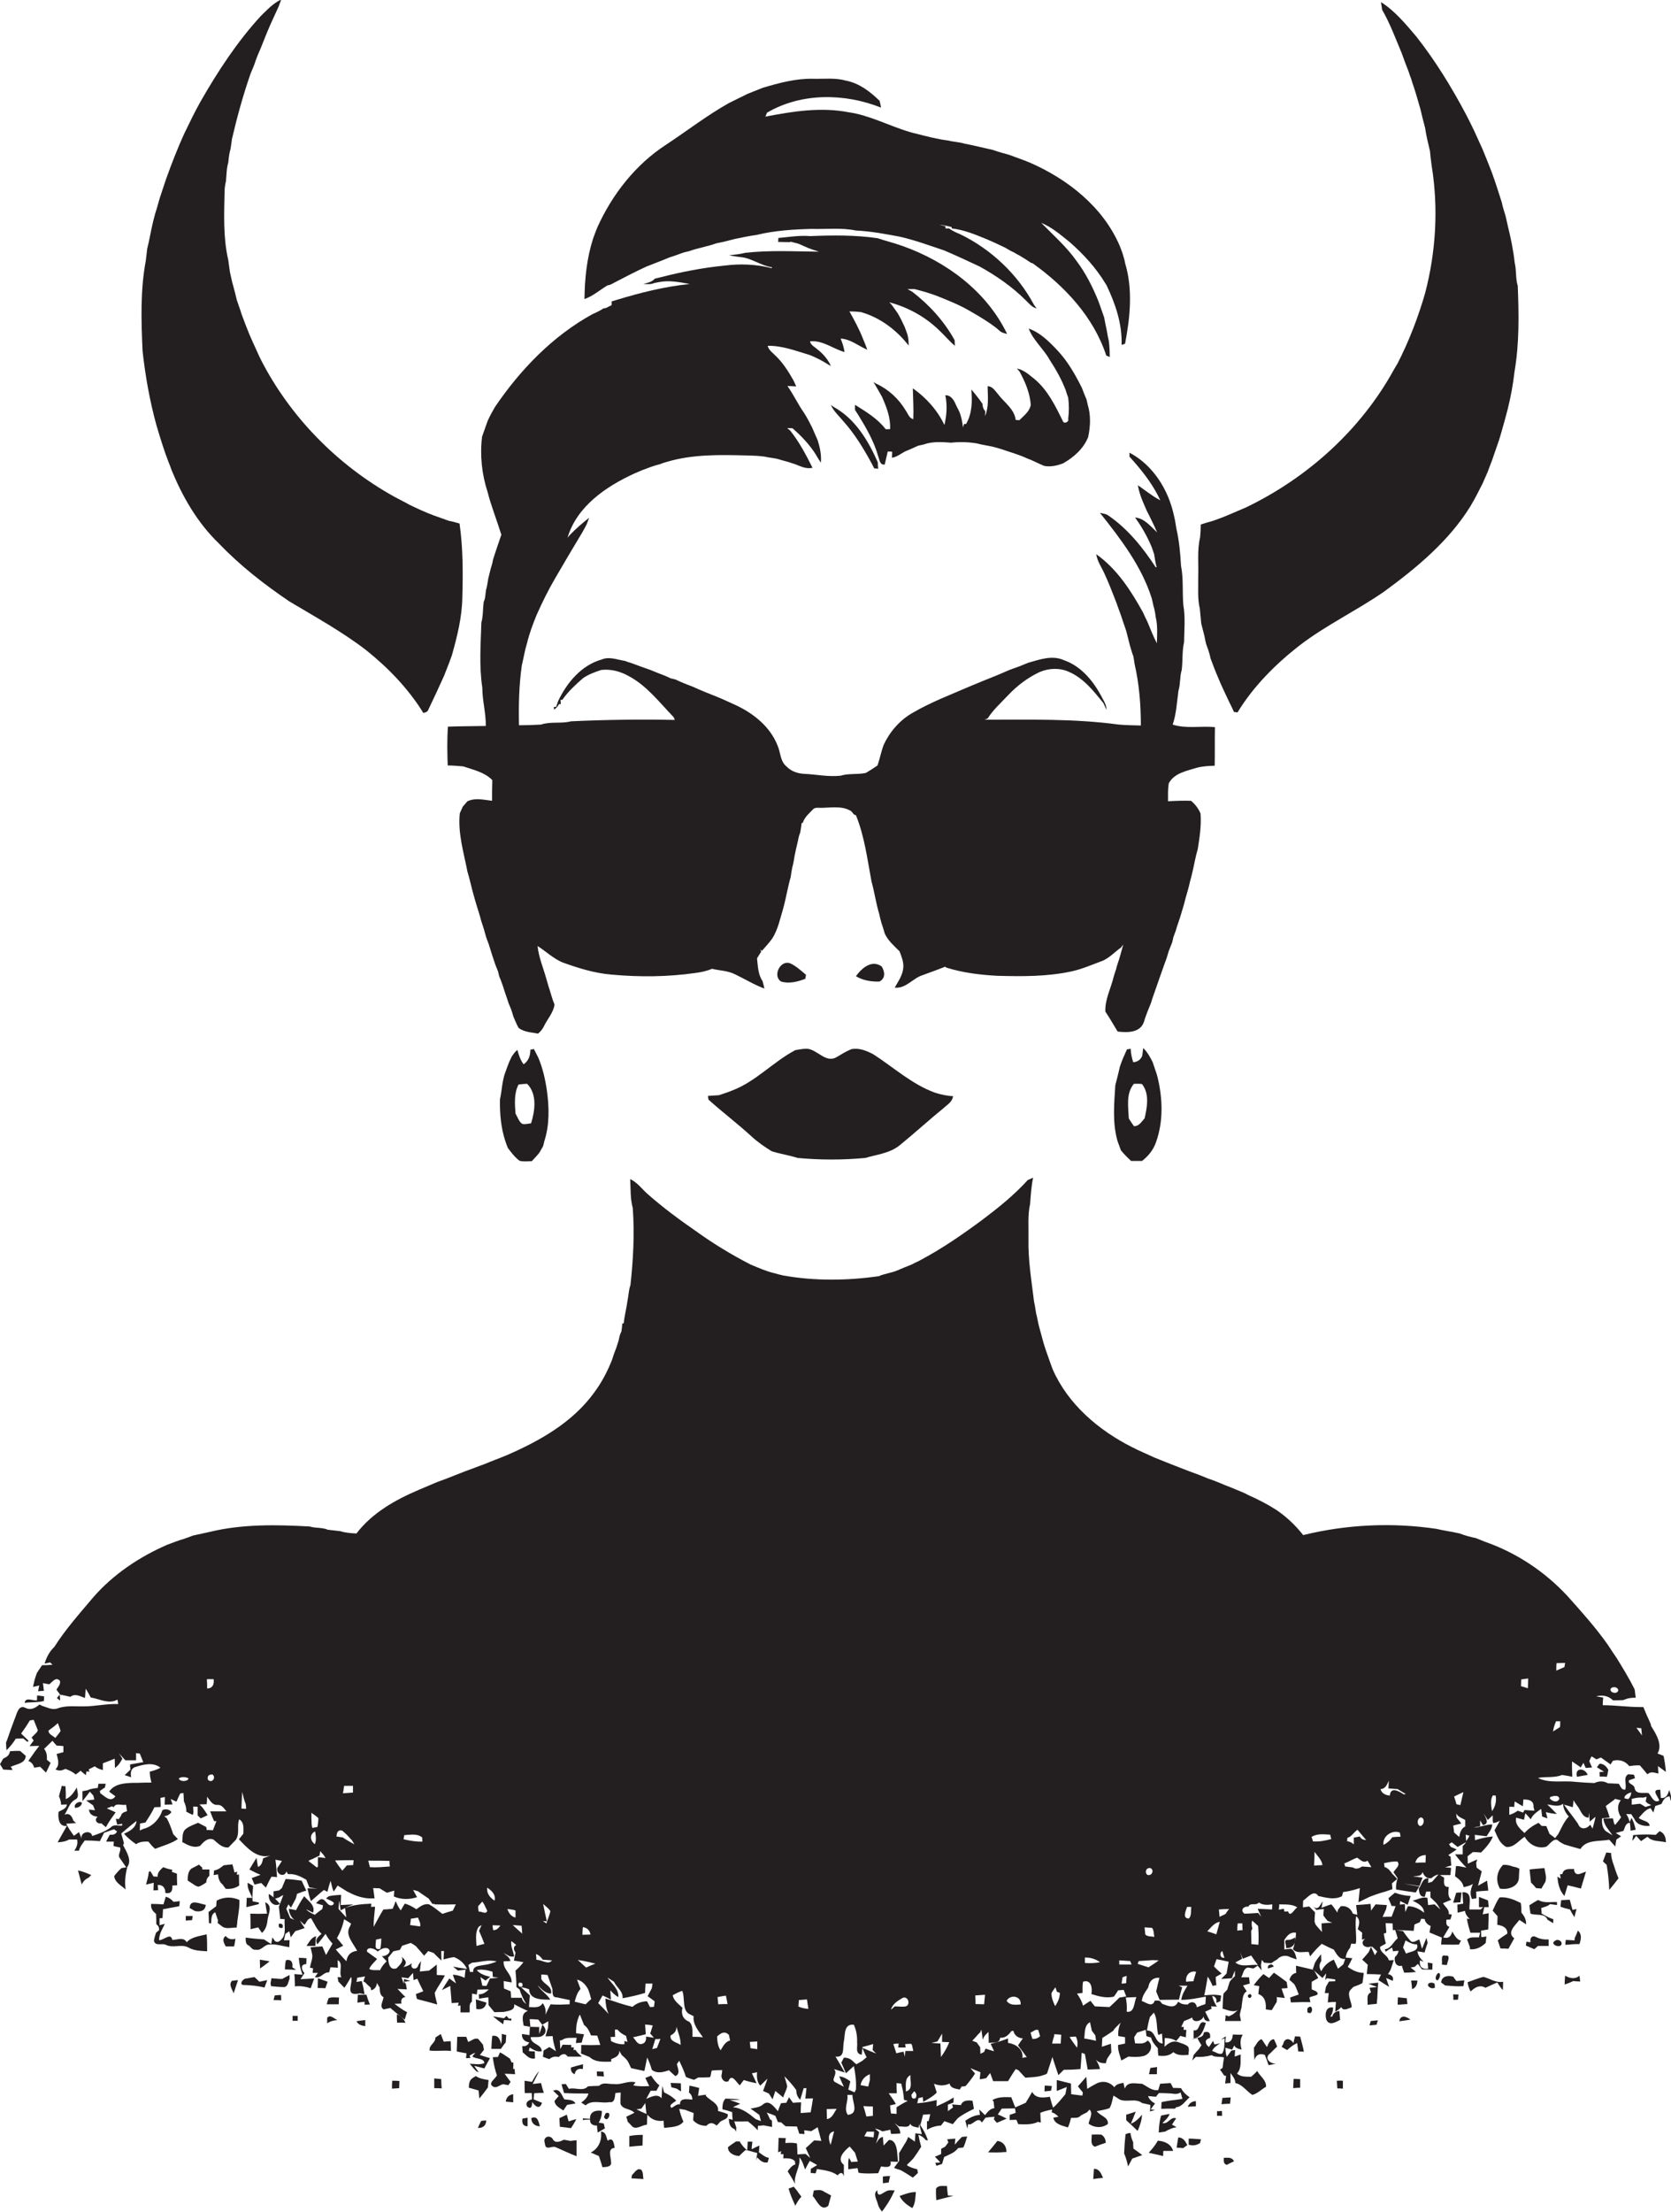
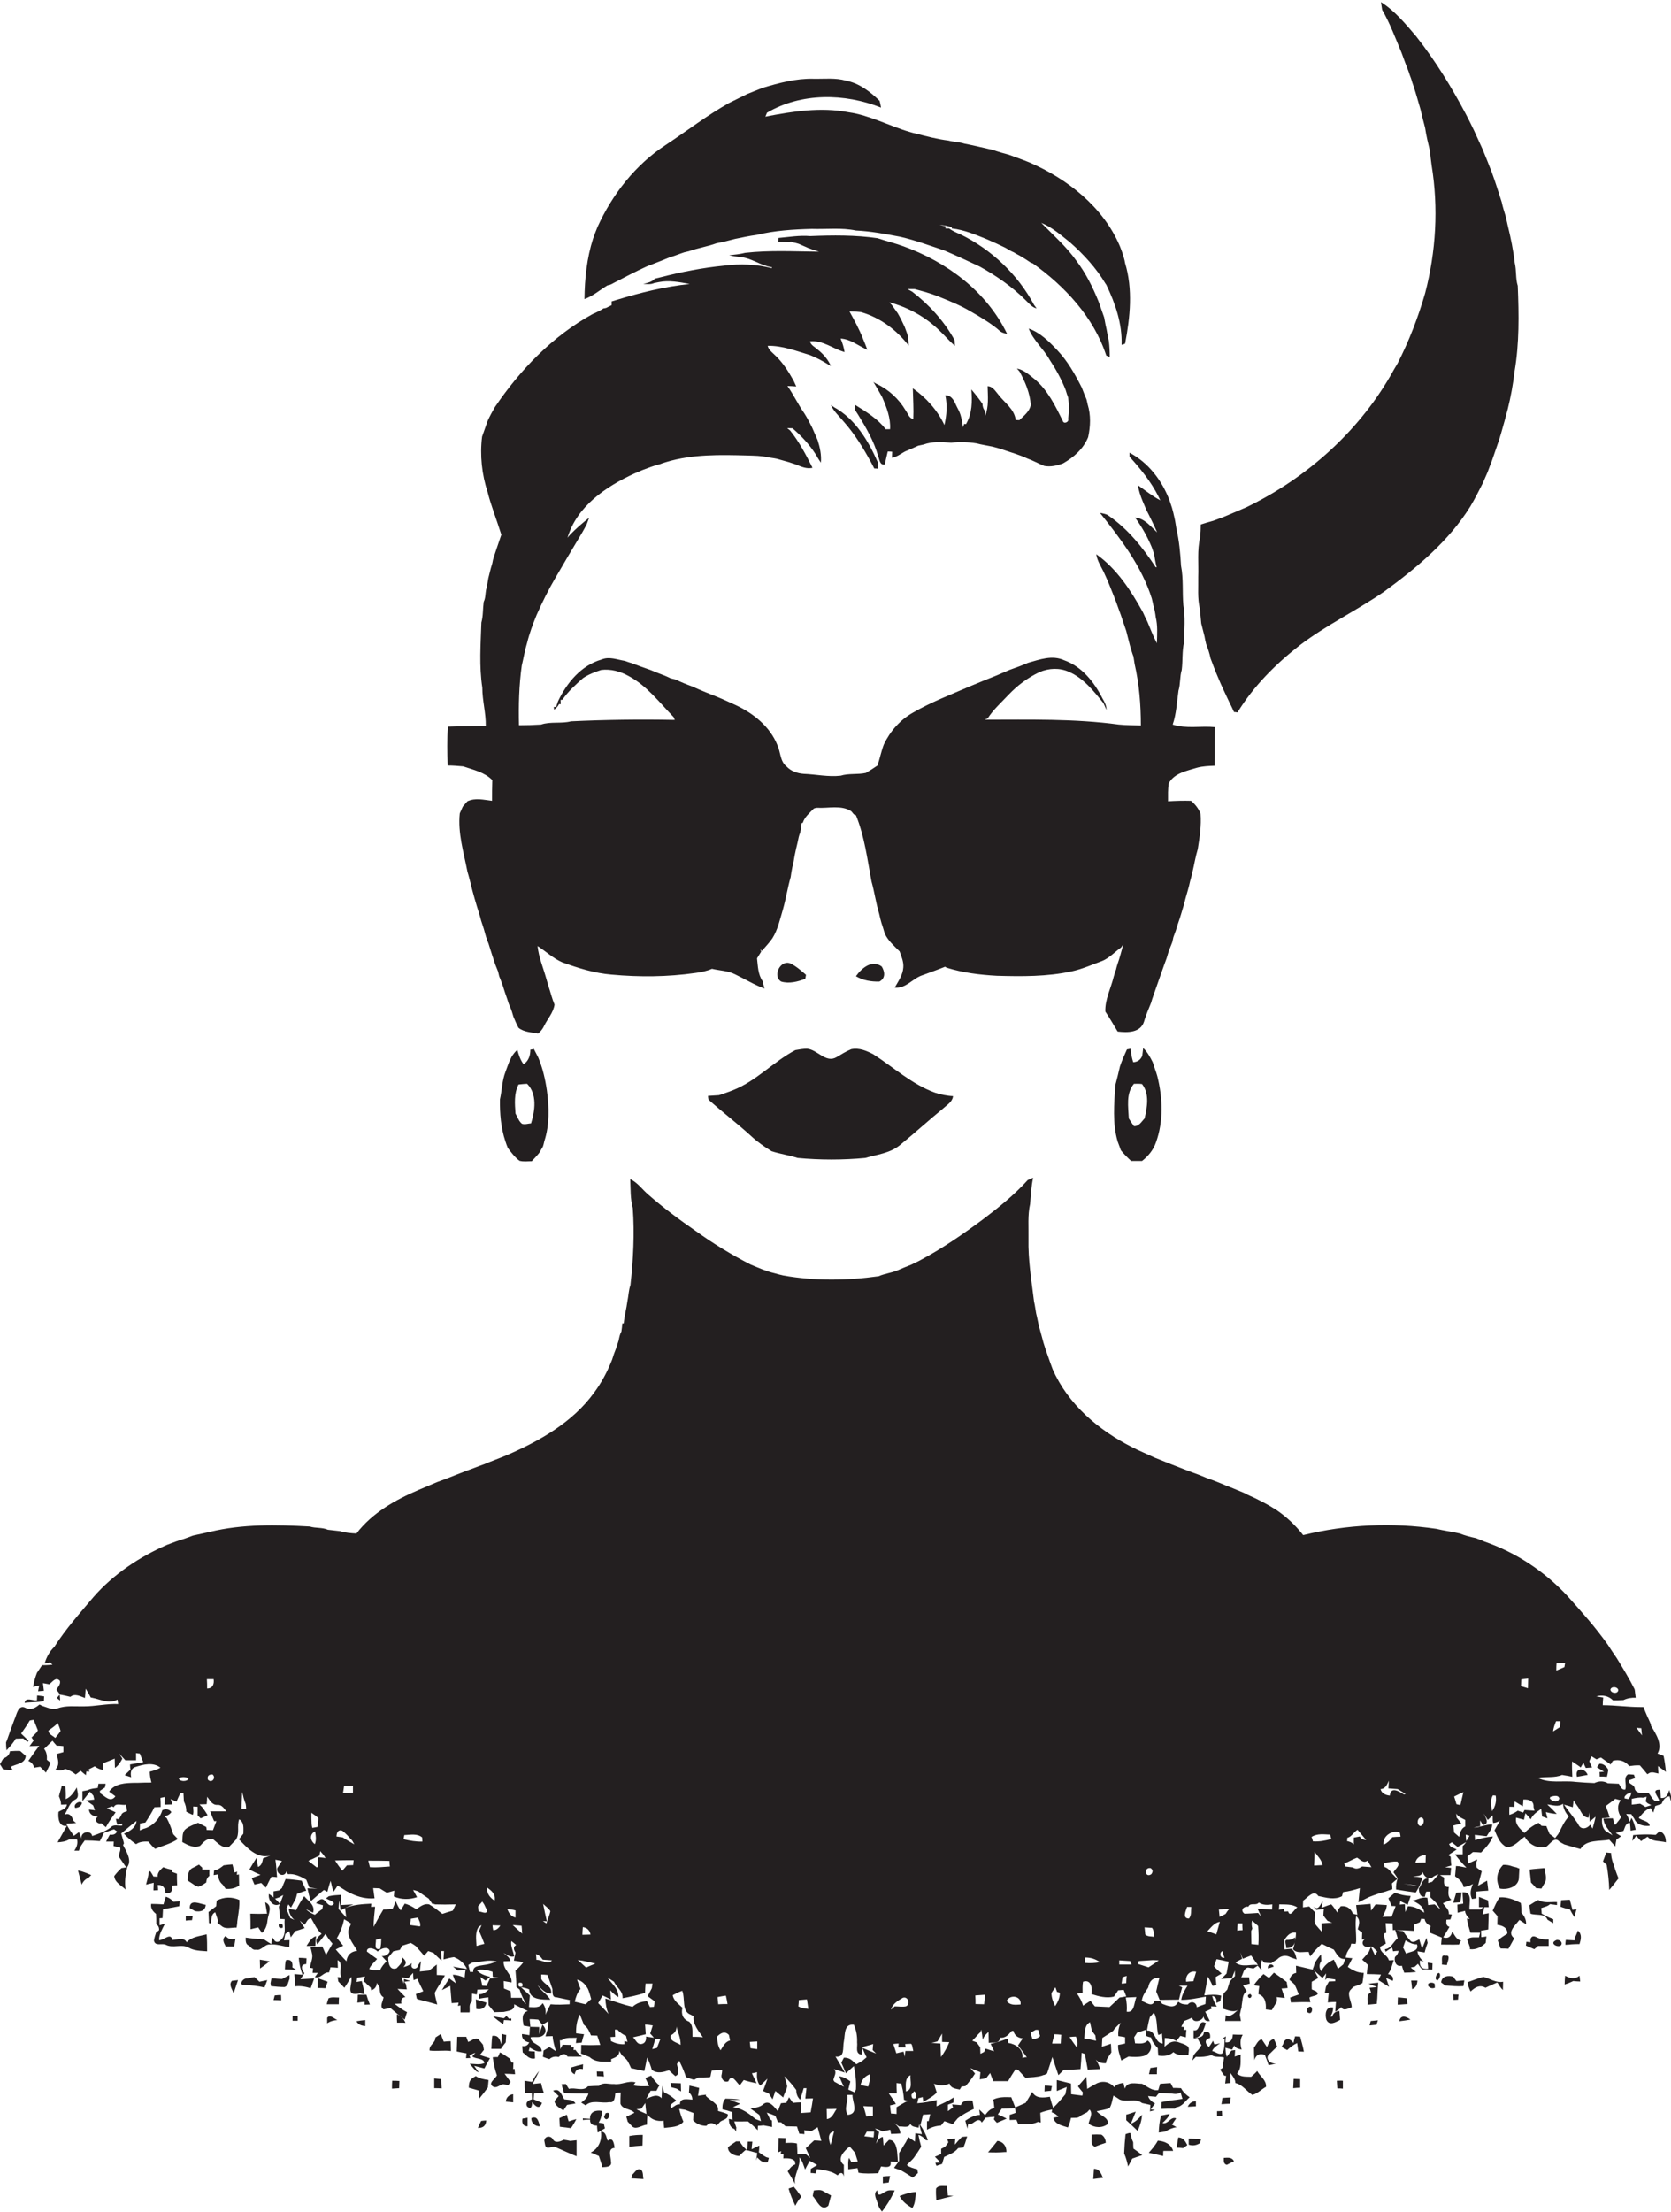
<svg xmlns="http://www.w3.org/2000/svg" version="1.1" id="Layer_1" x="0px" y="0px" viewBox="0 0 719.6 951.8" enable-background="new 0 0 719.6 951.8" xml:space="preserve">
  <g>
-     <path fill="#231F20" d="M67.4,183.1c1.6,5.3,3.2,10.7,5.2,15.8c0.4,1,0.8,1.9,1.1,2.9c4.8,11.9,11.4,23.3,20.7,32.2   c9,9.4,19.4,17.5,30.2,24.8c11.2,6.7,22.7,13,33.1,21c9.5,7.6,18.2,16.6,24.6,27c1-0.2,1.9-0.5,2.2-1.5c2.3-4.8,4.5-9.5,6.7-14.4   c0.7-1.7,1.3-3.4,2-5.1c0.5-1.3,0.9-2.5,1.4-3.8c2.3-8.2,4.4-16.5,4.5-25.1c0.3-10.5,0.3-21.1-1.2-31.6c-1.6-0.5-3.1-0.9-4.7-1.2   c-2.2-0.8-4.5-1.6-6.7-2.4c-3.5-1.3-6.9-2.9-10.2-4.5c-0.9-0.5-1.8-1-2.8-1.5c-1.3-0.7-2.5-1.3-3.8-2   c-24.3-13.5-44.6-34.1-57.3-58.8c-0.7-1.4-1.3-2.7-1.9-4.1c-1.1-2.3-2.1-4.6-3.1-6.9c-1.2-2.9-2.3-5.8-3.4-8.8c-0.3-1-0.6-2-1-3   c-0.3-1-0.7-2-1-2.9c-0.5-2.1-1-4.2-1.6-6.3c-0.6-1.9-0.9-3.9-1.4-5.9c-0.2-1.7-0.5-3.4-0.7-5.1c-2.2-9.5-1.8-19.3-1.6-29   c0-1.7,0.2-3.3,0.6-4.9c0.3-2.7,0.2-5.4,1-8c0.2-2,0.4-4,1-6c0.2-1.4,0.4-2.8,0.6-4.2c2.2-9.5,4.8-18.9,8-28.1   c0.5-1.2,1-2.4,1.5-3.6c0.5-1.5,1-2.9,1.6-4.4c1.6-3.5,2.9-7.2,4.4-10.7c1.4-3.4,3.1-6.8,4.6-10.2c0.4-1,0.7-2,1.1-3   c-3.5,1.6-6.1,4.5-8.8,7.1C102.1,18,93.8,30.7,86.3,43.8c-2.6,4.6-4.8,9.3-7.1,14c-0.6,1.4-1.2,2.8-1.8,4.1   c-2.8,6.7-5.4,13.4-7.6,20.3c-0.8,2.3-1.5,4.6-2.1,6.9c-1.3,3.9-2.2,7.9-3,12c-0.4,2-0.8,4-1.3,5.9c-0.2,1.7-0.4,3.4-0.6,5.1   c-2.4,12.8-2,26-1.4,39C62.6,161.9,64.5,172.6,67.4,183.1z" />
    <path fill="#231F20" d="M516.7,262c0.2,2.1,0.4,4.2,0.6,6.3c0.5,1.8,0.9,3.7,1.4,5.5c0.2,1.1,0.4,2.2,0.7,3.3c0.4,1,0.7,2,1.1,3.1   c0.3,1,0.6,2,0.8,3.1c0.5,1.2,0.9,2.5,1.4,3.7c0.5,1.4,1.1,2.8,1.7,4.2c1.5,3.7,3.3,7.4,5,11c0.7,1.4,1.4,2.8,2,4.2   c0.4,0,1.1,0.1,1.5,0.2c6.9-11.3,16.4-20.8,26.8-28.9c11.4-8.7,24.4-14.9,36.2-23c14.1-10.3,28-21.8,37.3-36.8   c1.9-3.2,3.6-6.5,5.3-9.9c0.7-1.6,1.4-3.2,2.1-4.8c0.6-1.7,1.3-3.4,1.9-5c1-3,2.1-6,3.1-9c0.3-1,0.6-2,0.9-3   c1-3.4,1.9-6.8,2.8-10.2c1.3-5.3,2.3-10.6,2.9-16c2.1-12.2,1.9-24.6,1.4-37c-1-3.2-0.5-6.6-1.3-9.9c-0.6-5.4-1.7-10.7-3-16   c-0.3-1.4-0.6-2.7-0.9-4c-0.6-2-1.3-4.1-1.7-6.1c-1.4-4.3-2.7-8.6-4.3-12.9c-1.3-3.3-2.6-6.7-4-10c-1.2-2.7-2.5-5.4-3.7-8.1   c-1.1-2.3-2.2-4.5-3.4-6.8c-6.2-11.7-13.2-23.1-21.4-33.5c-4.6-5.4-9.2-11-15.2-14.8c0.2,1.1,0.3,2.2,0.5,3.3   c3.4,5.9,5.8,12.4,8.4,18.6c1,2.7,1.9,5.3,3,8c0.3,1,0.7,2.1,1.1,3.1c0.3,1,0.6,2.1,1,3.1c1.1,3.3,2,6.6,3,10c0.6,2.7,1.3,5.3,2,8   c0.5,3.4,1.3,6.7,2.1,10c0.2,2,0.4,4.1,0.7,6.1c3,18.3,1.9,37.2-2.8,55.1c-3,10.4-6.9,20.5-11.8,30.1c-0.5,0.9-1.1,1.8-1.6,2.7   c-14.2,25.9-37.1,46.5-63.6,59.3c-2.1,0.9-4.2,1.8-6.3,2.7c-1.2,0.5-2.4,1-3.6,1.5c-1.4,0.5-2.9,1.1-4.3,1.6   c-1.8,0.5-3.6,1-5.4,1.6c0,1.9-0.1,3.7-0.3,5.6c-1.3,5.5-0.6,11.3-0.8,16.9C516.1,252.7,515.6,257.4,516.7,262z" />
    <path fill="#231F20" d="M264.4,121.7c4.6-2.4,9.2-4.8,14-7c2.1-0.8,4.3-1.7,6.4-2.5c1.2-0.5,2.5-1,3.7-1.5c1-0.3,2-0.6,3-1   c1-0.4,2-0.7,3.1-1.1c0.5-0.1,1.6-0.4,2.1-0.5c3.9-1.4,8-2,11.8-3.4c2.7-0.5,5.4-1.2,8.1-1.9c3-0.6,6.1-1.3,9.2-1.7   c7.8-1.9,15.9-2.4,23.8-2.6c6.3,0.2,12.8-0.6,19,0.7c6.4,0.3,12.8,1.5,19.1,2.7c6.5,1.5,12.7,3.8,19,5.9c5.1,2.2,10.1,4.5,15.2,6.9   c7.2,4,14,8.7,19.8,14.5c1.4,1.3,2.7,3.1,4.7,3.5c-0.3-0.4-0.8-1.1-1.1-1.5c-7-13.1-18.4-23.9-31.8-30.4c-1.7-0.7-3.3-1.4-4.8-2.5   c-0.4,0-1.1,0-1.5,0l-0.1-1c-0.9-0.2-1.7-0.3-2.5-0.5c1.8,0,3.5,0.5,5.2,0.9l0.1,0.6c5.4,0.6,10.5,2.8,15.4,4.8   c2.5,1.1,5,2.2,7.4,3.4c0.5,0.3,1.5,0.8,1.9,1.1c0.5,0.3,1.5,0.8,2,1c0.8,0.5,1.7,1,2.5,1.4c1.7,1,3.3,2,4.9,3.1l0.7,0.2   c13.9,9.9,26.3,23.2,31.7,39.7c0.4,0.2,1.2,0.5,1.5,0.6c0-2.3-0.1-4.6-0.4-6.9c-0.6-2.3-0.8-4.6-1.4-6.9c-0.2-1-0.4-2.1-0.6-3.2   c-0.8-2.3-1.6-4.5-2.4-6.8c-2.5-6.2-5.5-12.2-9.5-17.5c-4.3-6.1-10-11.1-15.2-16.4c4.7,1.9,8.5,5.3,12.4,8.4   c5.9,5.2,11.3,11.1,15.3,17.8l0.3,0.4c3.9,8.1,6.9,16.8,6.6,25.9c0.4-0.1,1.1-0.3,1.5-0.5c2.2-11.4,3.4-23.5,0-34.7   c-0.2-1.6-0.8-3-1.2-4.5c-0.4-1-0.7-2-1.1-2.9c-7.2-16.8-22.5-28.8-38.9-35.9c-2.9-1.2-5.9-2.2-8.8-3.3c-2.3-0.6-4.7-1.3-7-2.1   c-4.1-0.9-8.1-1.9-12.2-2.7c-2.2-0.7-4.6-0.7-6.8-1.3c-4.8-0.6-9.4-1.8-14-3c-0.9-0.2-1.8-0.4-2.7-0.7c-8.9-2.6-17.2-7.2-26.4-8.5   c-11.9-2.3-24-0.4-35.8,1.9c0.2-0.4,0.5-1.3,0.7-1.7c14.8-8.7,33.5-8.4,49.1-2.2c-0.1-0.7-0.4-2.2-0.6-2.9c-4.1-4-8.8-7.6-14.5-8.7   c-4.5-1.3-9.3-0.7-14-0.8c-7.5-0.2-14.8,1.8-21.9,3.9c-2.2,0.9-4.3,1.7-6.5,2.6c-2.6,1.3-5.3,2.6-7.9,3.9c-9.5,5.3-18.1,12-27.2,18   c-13.1,8.5-23.1,21.3-29.5,35.4c-0.7,1.7-1.3,3.3-1.9,5c-2.7,8.4-3.6,17.2-3.7,26c3.7-1.3,6.6-3.9,9.9-5.9   C262.7,122.7,263.5,122.2,264.4,121.7z" />
    <path fill="#231F20" d="M215.9,230.1c-1.2,3.6-2.5,7.2-3.6,10.8c-0.1,0.5-0.3,1.7-0.5,2.2c-0.6,1.9-1,3.8-1.5,5.7   c-0.3,1.7-0.5,3.4-1,5.1c-0.3,1.7-0.2,3.5-1,5.1c-0.4,3-0.2,6-1,8.9c-0.3,9.3-1,18.8,0.4,28c0,5.6,1.6,11,1.5,16.5   c-5.4,0.1-10.8,0.1-16.3,0.3c-0.4,5.5-0.3,11.1-0.1,16.7c2.2,0,4.5,0.2,6.7,0.4c4.4,1.5,9.2,2.5,12.5,5.9c-0.1,3-0.1,6-0.1,8.9   c-3.6-0.4-7.1-1.4-10.6,0.2c-0.7,0.8-1.3,1.5-2,2.3c-0.4,1-0.9,1.9-1.3,2.9c-0.9,8.5,1.7,16.8,3.3,25.1c0.8,2.6,1.4,5.3,2.1,8   c0.6,2.3,1.3,4.7,2,7c0.6,2,1.3,4,1.8,6.1c0.8,2.3,1.5,4.6,2.1,6.9c0.3,1,0.7,2,1.1,3c0.9,3,1.9,6,2.9,9c0.4,1,0.8,2,1.2,3   c0.1,0.5,0.4,1.6,0.5,2.1c0.6,1.3,1,2.6,1.5,3.9c0.6,2,1.3,4,2,6c0.3,1,0.6,2,1.1,3c0.6,1.4,1.1,2.9,1.5,4.4   c0.7,1.6,1.3,3.2,2.2,4.8c2.4,1.9,5.5,1.9,8.4,2.5c1.1-0.9,2-2,2.6-3.3c1.5-3.1,4-5.7,4.5-9.2c-1.1-2.6-1.7-5.3-2.6-7.9   c-0.3-1.1-0.6-2.1-0.9-3.1c-1.3-4.7-3.3-9.3-3.8-14.2c3.6,2.3,6.7,5.3,10.6,7c6.9,2.5,13.9,4.7,21.3,5.3c12,1.1,24.1,1,36-0.7   c2.4-0.3,4.9-0.8,7.2-1.8c3.3,0.8,6.9,0.8,10,2.4c4.2,2,8.2,4.5,12.6,6.1c-0.2-0.8-0.6-2.4-0.8-3.2c-2-2.9-2-6.4-2.4-9.8   c0.6-1,1.2-1.9,1.8-2.9l-0.4-1l0.7,0.7c1.5-1.8,3.2-3.5,4.5-5.4c2.4-3.8,3.3-8.3,4.6-12.6c1.3-4.6,2-9.3,3.3-13.8   c0.2-1.4,0.4-2.8,0.7-4.2c0.5-1.7,0.7-3.3,1-5c0.4-1.9,0.8-3.9,1.3-5.8c0.3-1.4,0.5-2.8,1.1-4.1c0.2-1.3,0.5-2.7,0.6-4.1l0.5-0.1   c0.8-2.6,3-4.3,4.8-6.2c0.3-0.1,1-0.3,1.4-0.3c4.8,0.3,10.4-1.3,14.7,1.5c0.6,0.6,1,1.6,2,1.7c3.7,9.1,4.9,18.9,6.7,28.5   c1.3,4.6,1.9,9.3,3.3,13.9c0.3,1.3,0.6,2.7,1,4c0.5,1.5,1,3,1.4,4.5c1.4,3.1,4,5.3,6.4,7.7c0.8,2.2,1.8,4.5,1.6,6.9   c-0.2,3.3-2.2,6-3.7,8.7c4.9,0.5,7.8-4.1,12.1-5.4c3.2-1.2,6.4-2.3,9.6-3.6l0.6,0.4c7,2.2,14.4,3.1,21.7,3.5   c10.7,0.3,21.6,0.4,32.2-1.9c4.6-1,8.8-2.9,13.2-4.5c3.1-1.3,5.4-3.9,8.1-5.8c0.2-0.3,0.6-0.9,0.9-1.2c-0.8,2.9-1.5,5.7-2.5,8.5   c-0.2,0.6-0.5,1.7-0.6,2.2c-0.4,1-0.7,2.1-1,3.1c-1.2,5-3.8,9.8-3.6,15c1.9,2.8,3.5,5.7,5.3,8.6c4.2,0.5,9.9,0.6,11.4-4.4   c0.4-1.5,1-2.9,1.5-4.3c0.5-1.3,1-2.5,1.5-3.7c0.3-1,0.6-2.1,1-3.1c1.5-4.4,3.1-8.8,4.6-13.1c0.4-1,0.7-2,1.1-3c0.3-1,0.6-2,0.9-3   c0.5-1.3,1-2.5,1.5-3.8c0.1-0.5,0.4-1.6,0.5-2.2c0.4-1,0.7-2,1.1-3c0.3-1.1,0.6-2.1,1-3.2c0.9-2.5,1.6-5.1,2.4-7.7   c0.5-2.1,1.1-4.1,1.7-6.2c0.4-1.3,0.7-2.7,1-4c0.4-1.3,0.7-2.6,1-3.9c0.8-3.3,1.3-6.6,2.3-9.9c0.8-5.1,1.6-10.1,1.2-15.3   c-0.9-2.2-2.3-4-4.1-5.5c-3.3-0.1-6.6,0-9.9,0.2c0-2.6-0.1-5.1,0.3-7.7c2.4-4.5,7.9-5.4,12.4-6.8c2.4-0.6,4.9-0.7,7.4-0.8   c0.1-5.6,0-11.1,0.1-16.6c-6-0.6-12.4,0.8-18.2-1.1c1.6-4.6,1.8-9.7,2.5-14.6c0.9-2.9,0.5-6,1.4-8.9c0.5-4,0.1-8,1-11.9   c0.1-5.3,0.6-10.8-0.3-16c-0.5-5.6,0.1-11.4-1-16.9c-0.3-5.4-0.8-10.8-2-16c-0.3-1.7-0.5-3.4-0.9-5c-0.3-1.3-0.6-2.7-1-4   c-0.3-1-0.7-2-1-3c-3.2-8.6-9.1-16.4-17.3-20.7c0,0.4,0,1.3,0,1.7c4.7,5.2,9.2,10.7,12.4,17c0.2,0.5,0.7,1.4,0.9,1.8   c-3.5-1.8-6.5-4.3-9.7-6.5c0.4,2.3,1.1,4.5,2,6.7c0.6,1.3,1.1,2.7,1.7,4c0.7,1.3,1.3,2.6,2,4c0.9,1.8,1.8,3.7,2.6,5.6   c-2.8-2.6-5.5-6.1-9.5-6.4c2.9,4,5.3,8.2,7.2,12.8c0.3,1,0.7,1.9,1,2.9c0.3,1.9,0.6,3.9,1.1,5.7c-0.1,0-0.3,0-0.4,0   c-5.5-8.4-12-16.5-20.3-22.2c-1-0.8-2.4-0.9-3.7-1.2c8.9,11.2,17.9,22.9,22.3,36.8c0.2,1,0.5,2,0.7,3.1c0.5,1.6,0.8,3.3,1,5   c0.9,3.6,0.6,7.5,0.5,11.2c-1.6-3-2.8-6.2-4.1-9.3c-0.7-1.3-1.3-2.7-1.9-4c-5.2-9.4-11.2-18.7-20.1-25c0.4,3,2.3,5.6,3.5,8.3   c1.5,3.2,2.8,6.5,4.1,9.8c0.7,1.7,1.3,3.4,1.9,5.1c0.4,1,0.7,2,1.1,3c0.3,1,0.7,2,1,3c0.4,1.3,0.9,2.5,1.3,3.8   c0.5,2.1,1.1,4.2,1.6,6.3c0.5,1.6,0.9,3.2,1.5,4.7c0.2,1,0.3,2.1,0.5,3.2c2,8.7,2.7,17.6,2.7,26.5c-3.2-0.1-6.3-0.1-9.5-0.4   c-19.1-2.6-38.6-2.1-57.8-2.1c0.3-0.1,1-0.4,1.3-0.5c2.4-3.8,5.9-6.9,9-10.2c3.8-4,8.3-7.4,13.4-9.8c4-1.7,8.6-1.9,12.6-0.1   c6.3,2.7,10.7,8.3,14.9,13.5c0.4,1,0.9,1.9,1.3,2.9c0-1.8-0.8-3.4-1.7-4.9c-3.6-7.1-8.9-13.8-16.6-16.5c-5.1-2.3-10.4-0.3-15.4,1.1   c-1.2,0.5-2.5,1-3.7,1.5c-1.5,0.5-2.9,1.1-4.4,1.6c-1.9,0.8-3.8,1.6-5.6,2.4c-3.8,1.5-7.5,3-11.3,4.6c-8.3,3.6-16.8,6.8-24.7,11.4   c-5.5,3.1-9.8,8-12.5,13.7c-1.1,2.9-1.7,6-2.7,9c-1.6,1.1-3.3,2.2-5,3.2c-3.6,0.8-7.3,0.1-10.9,1.2c-5.4,0.6-10.6-0.6-15.9-0.8   c-2.7-0.2-5.4-1.1-7.3-3.1c-2.9-2.2-2.6-6.2-4-9.2c-3.2-8-10.2-13.6-17.8-17.2c-1.1-0.5-2.2-1-3.3-1.5c-3.2-1.5-6.5-2.8-9.8-4.1   c-1.9-0.8-3.9-1.6-5.8-2.5c-2.5-0.9-4.9-1.9-7.2-3c-0.5-0.1-1.6-0.4-2.1-0.5c-1.6-0.8-3.3-1.5-5-2.1c-1.3-0.5-2.5-1-3.7-1.5   c-2.7-0.9-5.3-1.9-8-2.9c-1-0.3-2-0.6-3-1c-3.3-0.5-6.7-2-10-0.6c-8.8,2.5-15,10-18.8,18c-0.2,0.6-0.6,1.8-0.8,2.4l-1,0   c0,0.3,0.1,0.9,0.1,1.2c0.9-0.7,1.7-1.4,2.1-2.4l0.8,0c0-0.5-0.1-1.4-0.1-1.8l0.8-0.1c2.5-3.6,5.7-6.5,8.9-9.3   c2.4-1.6,5-2.6,7.8-3.5c4.1-0.5,8.2,0.6,11.8,2.6c7.9,4.2,13.3,11.4,19.4,17.7c0.1,0.3,0.4,0.9,0.5,1.2   c-14.9-0.3-29.8-0.1-44.7,0.6c-4.2,1.1-8.8,0-12.9,1.4c-3.2,0.2-6.3,0.3-9.5,0.3c-0.2-8.6,0-17.2,1.2-25.7c0.8-3.3,1.3-6.6,2.3-9.8   c1-4.1,2.5-8.1,4.1-12c2.4-5.4,5-10.7,8-15.8c3.8-6.6,7.7-13.1,11.6-19.6c0.7-1.2,1.4-2.5,2-3.7c0.3-0.9,0.7-1.8,1-2.7   c-2.9,2.3-5.7,4.7-8.3,7.4c-0.3,0.3-0.7,0.9-1,1.2c4-13.5,16.5-22,28.7-27.6c1.2-0.5,2.4-1,3.5-1.5c2.4-0.9,4.9-1.9,7.4-2.5   c1-0.4,2-0.7,3-1c11.3-3.4,23.2-3.1,34.8-2.8c3,0.1,6,0.1,9,0.8c1.7,0.3,3.4,0.4,5.1,1c1.3,0.4,2.6,0.7,3.9,1.1c1,0.3,2,0.7,3,1   c2.2,0.9,4.6,2,7.1,1.4c-2.8-5.6-5.7-11.1-9.6-16c-0.3-0.3-1-0.8-1.3-1.1c0.6,0,1.7,0.1,2.3,0.1c3.8,3.3,7.2,6.9,9.9,11.1   c0.7,1.3,1.5,2.5,2.3,3.7c0.3-3.3-0.4-6.6-1.4-9.7c-0.8-1.8-1.6-3.7-2.4-5.5c-1-2-2.1-4.1-3.3-6c-2.7-3.8-4.6-8-7.3-11.8   c0.9,0,2.8,0.1,3.8,0.2c-0.3-0.7-0.9-2-1.2-2.6c-2.2-3.9-4.6-7.7-7.9-10.8c-1.2-1.2-2.8-2.3-3.2-4.1c6.3-0.1,12.2,2.2,18.2,4   c2.5,1,5,2.3,7.3,3.7c0.4,0.3,1.3,0.8,1.7,1c-1.2-2.8-3.3-5.2-5.7-7.1c-1.2-1.1-2.9-1.8-3.3-3.5c5.5-0.6,9.9,3.2,14.9,4.6   c-0.3-2-0.9-3.9-1.7-5.8c4.3,0.2,7.7,3.2,11.5,4.8c-0.6-1.6-1.2-3.2-1.9-4.8c-1.6-4.1-3.7-7.9-5.8-11.7c1.7,0,3.3,0.1,5,0.3   c8.3,2.4,15.3,7.7,20.5,14.4c0-1.7-0.1-3.4-0.6-5c-0.4-1-0.7-2-1.1-3c-0.9-2-1.9-4-3-5.9c-0.8-1.2-1.7-2.3-2.5-3.5   c-0.3-0.3-0.8-0.9-1.1-1.2c8,2.1,15.4,6.2,21.3,11.9c2.4,2.2,4.4,4.7,6.9,6.8c0-0.6-0.1-1.8-0.1-2.4c-4.5-8.2-10.9-15.2-18.3-20.9   c-0.7-0.4-1.3-0.7-2-1.1c1,0,2.1,0,3.1,0c3.4,0.9,6.7,1.8,10,3.1c4.7,1.9,9.5,3.8,13.9,6.4c1.2,0.7,2.4,1.4,3.6,2.1   c3.1,1.9,6.2,3.8,8.9,6.2c0.9,0.9,2.1,1.2,3.4,1.5c-8.8-18.3-26.1-31.1-44.9-37.8c-3.6-1.3-7.3-2.2-10.9-3.4   c-9.6-1.4-19.3-1.3-29-0.9c-4.6-0.4-9.2,0.4-13.7,0.8c0,0.4-0.1,1.2-0.1,1.7c1.6,0,3.3,0.1,5,0.1l0.4-0.2c1.1,0.3,2.3,0.6,3.4,0.9   c1.4,0.6,2.7,1.2,4.1,1.8c1.5,0.6,3.1,1.1,4.7,1.6c-10.6-0.1-21.3-0.7-31.9,0.5c-2.2,0.6-4.5,0.8-6.8,1c1.5,0.4,3.1,0.6,4.6,0.8   c4.9,0.3,8.9,3.7,13.8,4.4c0,0.1,0,0.3,0,0.4c-6.7-1.7-13.6-2-20.5-1.1c-9.3,0.9-18.4,2.7-27.4,5c-0.9,0.2-1.7,0.4-2.5,0.6   c-1.3,1.5-3.2,1.8-5,2.3c1.6,0,3.2,0.3,4.7-0.4c0.5-0.1,1.5-0.3,2-0.4c4.4-0.9,8.9,0,13.3,0.8c-10.7,1.1-21.1,3.7-31.3,6.8   c-0.6,0.2-1.7,0.5-2.3,0.7c0,0.4,0,1.2,0,1.6c-0.6,0.3-1.8,0.9-2.4,1.2c-0.3,0.1-0.9,0.2-1.1,0.2c-1.5,1-3.2,1.8-4.8,2.5   c-17.1,9.4-31.1,23.9-42,40c-1.1,1.9-2.2,3.9-3.1,5.9c-0.8,2.3-1.6,4.6-2.4,6.8c-1,8-0.1,16.3,2.4,23.9   C211.4,217.4,213.9,223.7,215.9,230.1z" />
    <path fill="#231F20" d="M387.8,195.4c0.5-0.3,1.4-0.8,1.9-1.1c1.9-0.8,3.8-1.6,5.7-2.5c0.6-0.1,1.7-0.4,2.3-0.5   c3.8-1.4,8-1.1,11.9-0.8c3.7-0.4,7.4-0.3,11,0.3c2.2,0.6,4.5,0.9,6.8,1.4c1.3,0.3,2.6,0.7,3.9,1.1c3.7,1.3,7.5,2.3,11.1,4   c2.5,0.9,4.8,2.2,7.3,3.2c2.7,0.5,5.5-0.1,8.1-1.1c4.6-2.6,8.8-6.3,10.8-11.3c1-4.6,1.2-9.5-0.2-14c-0.1-0.6-0.4-1.7-0.5-2.2   c-0.7-1.7-1.4-3.3-2-5c-2.9-5.8-6.2-11.6-10.7-16.3c-3.5-3.7-7.3-7.5-12.2-9.2c1.9,5,6.4,8.7,9,13.4c2.7,4.1,5.1,8.4,6.9,13   c0.3,1.1,0.7,2.2,1.1,3.3c0.4,3,0.4,6.1,0,9.2c0.5,1.3-1.9,2.3-2.3,0.9c-3.2-6.5-6.5-13.3-12.1-18c-2.3-1.8-4.7-4.1-7.7-4.6   c0.3,0.3,0.8,0.9,1.1,1.2c2.5,4.5,4.5,9.3,4.9,14.4c-0.5,2.9-3,4.7-4.9,6.6c-0.4,0-1.2,0-1.6-0.1c-0.6-4.7-4.7-7.3-7.4-10.8   c-1.3-1.5-2.5-3.7-4.7-3.7c0.1,4.3,0.6,8.8-1.1,12.9c0-0.5,0.1-1.6,0.1-2.1c-0.8-0.9-1.2-2-1.2-3.2c-1.5-2.2-3.1-4.2-4.8-6.2   c0.4,5.1,0.4,10.3-2.3,14.9l-0.8-0.1c-0.1,0.4-0.4,1.1-0.5,1.5c-0.3-2.4-0.7-4.8-1.7-7c-0.7-1.4-1.4-2.7-2-4.1   c-0.9-1.5-2-2.8-3.9-2.7c0.9,4.3,0.6,8.6-0.4,12.8c-3-6.4-7.9-11.8-13.6-15.8c0.1,4.4,0.4,8.9,0.2,13.3c-1.9-0.5-2.3-2.5-3.3-3.8   c-2.9-4.9-7.3-9-12.5-11.4c-0.4-0.2-1.1-0.6-1.4-0.9c1.3,2.2,2.6,4.4,3.8,6.6c1.9,4.4,3.7,8.9,3.4,13.8c-0.5,0-1.4,0-1.9,0   c-3.4-4.5-8.4-7.5-13.2-10.5c0,0.5,0,1.6,0,2.2c0.3,0.5,1,1.5,1.3,2c3.5,5.7,6.9,11.5,8.7,18c0.6,1.4,0.6,3.8,2.8,3.5   c0.4-1.9,0.9-3.7,1.3-5.6c0.5,0,1.4,0,1.9,0.1c0,0.7-0.1,2-0.1,2.6C385.3,196.8,386.6,196.2,387.8,195.4z" />
    <path fill="#231F20" d="M378.7,422.4c2.7-1.4,2.4-4.2,1-6.5c-4.3-3.1-8.7,0.8-11.1,4.2C371.6,421.9,375.2,422.5,378.7,422.4z" />
    <path fill="#231F20" d="M225.5,458c-1.4-1.8-2.1-4-2.7-6.2c-1,0.8-1.8,1.9-2.5,3c-0.2,0.5-0.7,1.5-1,2.1c-0.5,1.4-1.1,2.8-1.6,4.3   c-1.5,3.8-1.5,7.9-2.4,11.9c-0.1,6,0.4,12.2,2.3,17.9c0.3,1,0.7,2,1.1,3c1.5,2,3,4,5,5.5c1.7,0.5,3.5,0.2,5.3,0.2   c1.1-1.2,2.3-2.4,3.3-3.7c0.5-0.9,1-1.8,1.5-2.6c0.2-0.6,0.5-1.7,0.6-2.3c2.3-7,2.1-14.7,1.1-21.9c-0.7-4.8-1.8-9.6-3.7-14.1   c-0.6-1.2-1.3-2.5-1.9-3.7c-0.4,0.1-1.1,0.3-1.5,0.3C228.4,454.1,227.7,456.5,225.5,458z M228.7,483.4c-1.3,0.1-2.6,0.6-3.9,0.2   c-1.4-1.1-1.9-2.9-2.8-4.4c-0.3-4.2-0.7-8.6,1.3-12.5c1.2-0.1,2.4-0.3,3.7-0.3C231.4,470.8,230.4,478,228.7,483.4z" />
    <path fill="#231F20" d="M309.6,471.3c-1.6,0.1-3.1,0.2-4.7,0.3c0,0.4,0.1,1.2,0.2,1.6c6,5.4,12.5,10.3,18.5,15.8   c2.6,2.4,5.6,4.5,8.7,6.4c3.7,1.2,7.5,1.7,11.2,2.9c9.7,0.9,19.4,0.9,29.1,0c5.1-1.5,10.6-2,14.9-5.5c6.4-5.2,12.5-10.8,18.9-16   c1.6-1.5,3.8-2.7,4-5.1c-2.7-0.1-5.3-0.7-7.8-1.5c-9.9-3.6-17.8-10.9-26.5-16.5c-2.9-1.5-6.1-2.9-9.5-2.2c-2.2,0.9-4.3,2.2-6.3,3.4   c-4.7,2.8-8.3-3.3-12.8-3.6c-1.7,0-3.3,0.3-5,0.6c-9.5,5-16.9,13.4-27,17.3C313.6,470,311.6,470.6,309.6,471.3z" />
    <path fill="#231F20" d="M496.4,457.1c-1.1-2.2-2.3-4.4-4.1-6.1c-0.1,0.8-0.3,2.4-0.4,3.3c-0.7,1.8-2.1,2.7-3.9,2.8   c-0.6-1.9-1-3.8-1.1-5.8c-0.4,0.1-1.2,0.2-1.6,0.3c-0.5,1.2-1.1,2.4-1.6,3.6c-0.5,1.2-1,2.5-1.4,3.7c-0.6,2.7-1.3,5.4-2,8.1   c-0.5,8-1.3,16.4,1,24.2c0.5,1.2,0.9,2.5,1.4,3.8c1.3,1.6,2.8,3.1,4.4,4.6c1.5,0,3.1,0,4.7,0c2.7-2.1,4.9-4.8,6-8   c3.3-9.1,2.9-19.2,0.6-28.4c-0.3-1-0.6-2.1-1-3.1C497.1,459.1,496.7,458.1,496.4,457.1z M492.9,481.3c-1.3,1.3-2.4,3.5-4.6,3.3   c-0.8-1.1-1.5-2.2-2.2-3.3c-0.2-5-1.3-10.7,2.2-14.9c1.1,0,2.3-0.1,3.5,0.1C495.1,470.7,494,476.5,492.9,481.3z" />
    <path fill="#231F20" d="M627.1,814.5c-0.4,1.4-0.9,2.9-1.3,4.3c1-0.1,2-0.1,3.1-0.2c0.2-1.4,0.3-2.8,0.5-4.2   C628.8,814.4,627.7,814.4,627.1,814.5z" />
    <path fill="#231F20" d="M115.8,815c-0.5,2.7,1.9,6,4.8,4.3C119.2,817.7,117.7,816.2,115.8,815z" />
    <path fill="#231F20" d="M136.1,833.2c-2.1,0.6-3,2.6-4.1,4.2c1,0,2.8,0,3.8,0C135.8,836.4,136,834.2,136.1,833.2z" />
    <path fill="#231F20" d="M615.1,854.7c0.8,0.9,1.7,1.1,2.8,0.7c0-0.4,0-1.3-0.1-1.7C617,852.8,614.3,853.1,615.1,854.7z" />
    <path fill="#231F20" d="M688.9,764.5c1,0,2.1,0,3.1,0.1c0.2-0.7,0.5-2.2,0.6-3c-0.8-1.4-2-2.7-3.8-2.6c-0.3,0.4-0.8,1.1-1.1,1.5   c0.8,0.5,2.3,1.5,3.1,1.9l-2,0.2C688.9,763,688.9,764,688.9,764.5z" />
    <path fill="#231F20" d="M679.1,764.6c1.5-0.3,3.1-0.5,4.6-0.8C682.7,760.8,678,760.4,679.1,764.6z" />
    <path fill="#231F20" d="M718.8,770.3c-0.5,1.9-1.2,3.7-3.6,3.4c0-0.9-0.2-2.6-0.2-3.5c-4.4-0.3-0.7,3-0.5,4.7   c-2.4,1.2-3.3-2-4.6-3.3c-1.9-0.3-5.2,0.7-5.9-1.8c-0.1-1.8-2-1.8-2.6-3l0.1-0.7c0.7-0.2,2-0.7,2.6-0.9c-0.1-0.4-0.3-1.2-0.5-1.5   c-0.8-0.1-1.6-0.1-2.4-0.2c-2.4,1.4-0.5,4.4-1.3,6.6c-1.7,0.3-2-1.5-2.8-2.5c-1.6-0.1-3.2-0.1-4.7-0.2c-1.8-1.1-3.9-1-5.8-0.1   c-1.4-0.1-2.8-0.1-4.1-0.2c-1.4-0.1-2.7-0.2-4-0.3c-5.4-0.7-11.2,0.8-16.2-1.7c3.5-0.7,7.1,0.1,10.4-1.3l0.5,0.1   c1.3,0.2,2.6,0.4,3.9,0.7c-0.1-2.2-0.2-4.4-0.1-6.6c0.8,0.5,2.3,1.6,3.1,2.1l0.6,0.5c0.4-0.7,0.8-1.4,1.2-2c0.2,0.6,0.7,1.6,1,2.2   c0.9-0.1,1.8-0.1,2.7-0.2c-0.3-0.7-0.9-2-1.2-2.7c0.2-0.5,0.7-1.6,1-2.1c0.5,0.3,1.6,1,2.1,1.3c0.5-0.2,1.5-0.6,1.9-0.8   c1.4,1,2.8,2,4.2,3c0.2-0.4,0.7-1.2,1-1.6c2.7-0.7,5.3,0.1,7,2.3c1.5-0.2,3-0.4,4.6-0.3c1.1,1.2,2.1,2.5,3.2,3.8l1-0.6   c1.3-0.5,2.5,0.1,3.8,0.3c-0.1-0.8-0.2-2.4-0.2-3.2c1.1,0.8,2.3,1.7,3.4,2.5c-0.2-2.3-0.5-4.6-1-6.9c-0.7-0.3-2-0.8-2.6-1   c2.3-3.9-0.7-8.5-2.8-11.9l-0.1-0.7c-0.5-1.3-1.1-2.5-1.7-3.8c-0.5-1.2-1-2.4-1.5-3.6c-0.3,0-1,0-1.3,0c-5.4,0-10.8-0.8-16.2-0.8   c0-0.8,0.1-2.5,0.2-3.3c-0.8-0.1-2.3-0.4-3-0.5c2.6-0.7,5.2-0.3,7.2,1.7c1.5,0,3,0,4.5-0.1c1.7-0.8,3.5-1.1,5.3-1   c-0.1-0.6-0.2-1.8-0.3-2.4c0-0.3-0.1-1-0.2-1.3c-2.3-4.6-5-9-7.7-13.4c-1.3-1.9-2.6-3.8-3.8-5.7c-5.3-7.5-11.4-14.3-17.5-21.1   c-9.8-10.5-22-18.6-35.6-23.3c-1.3-0.5-2.5-1-3.7-1.5c-2.4-0.5-4.7-1.1-7-2c-3.4-0.8-6.8-1.2-10.1-2c-19-2.8-38.6-1.9-57.3,2.7   c-3.3-4.2-7.1-7.8-11.5-10.8c-3.9-2.5-8-4.6-12.3-6.5c-0.5-0.3-1.5-0.8-2-1c-1.9-0.8-3.9-1.6-5.8-2.4c-1.4-0.5-2.8-1.1-4.2-1.7   c-1.7-0.7-3.5-1.4-5.3-2c-2.6-1.1-5.2-2.1-7.8-3c-5-1.9-10-3.9-15-5.9c-2.6-1.2-5.1-2.3-7.7-3.5c-0.5-0.3-1.5-0.8-2-1   c-14.5-7.3-27.7-18.5-34.3-33.6c-0.4-1-0.7-2-1.1-3c-1.3-3.7-2.7-7.4-3.6-11.2c-0.4-1.3-0.7-2.7-1.1-4c-0.5-1.9-0.8-3.9-1.3-5.8   c-0.3-1.7-0.5-3.4-0.9-5.1c-1.1-9-2.6-17.9-2.4-27c0.1-5-0.4-10.1,0.7-15c0.3-3.8,0.5-7.6,1.3-11.3l-2.3,1   c-5.8,6.4-12.5,11.8-19.4,17c-8.5,6.3-17.3,12.4-26.7,17.4c-0.5,0.3-1.5,0.8-2,1c-0.5,0.3-1.5,0.7-2,1c-2.1,0.8-4.2,1.7-6.3,2.6   c-2.5,1-5.3,1.3-7.8,2.4c-13.5,1.9-27.5,2.1-41-0.3c-1.3-0.3-2.6-0.6-3.9-1c-3.5-0.8-6.8-2.3-10.2-3.7c-8.2-4.2-16.1-9-23.6-14.4   c-7.1-4.9-14-10-20.5-15.7c-2.6-2.2-4.6-5.2-7.8-6.7c0.2,4.2,0,8.5,1.1,12.5c0.8,11.1,0.2,22.1-1,33.1c-0.8,2.2-0.8,4.6-1.3,6.9   c-0.4,3.2-1.3,6.3-1.6,9.6c-0.2,0-0.5,0-0.6,0c-0.1,1.2-0.2,2.3-0.4,3.5c-0.7,1.2-0.9,2.5-1.2,3.9c-0.3,1-0.7,2.1-1,3.1   c-0.7,1.7-1.3,3.4-1.8,5.1c-2,5.1-4.6,10-7.9,14.4c-9.2,12.6-23.2,20.5-37.2,26.6c-3.3,1.4-6.7,2.6-10,4c-1.5,0.5-2.9,1.1-4.3,1.6   c-5.4,1.9-10.6,4.2-16,6.1c-2.6,1.1-5.2,2.2-7.8,3.3c-10.1,4.3-20.1,9.9-26.9,18.8c-2.4-0.1-4.8-0.3-7-1c-1.8-0.2-3.5-0.4-5.3-0.6   c-2.5-1.1-5.3-0.6-7.8-1.4c-14.3-0.8-29-1.1-43,2.3c-2.4,0.5-4.8,1.1-7.3,1.6c-1.2,0.5-2.5,0.9-3.8,1.4c-2.5,0.7-5,1.7-7.4,2.6   c-11.9,5.2-23,12.6-31.6,22.4c-5.9,7-12,13.8-16.9,21.5c-2.1,2-3.4,4.5-4.2,7.2c0.6-0.1,1.8-0.4,2.4-0.5c0.3,0.3,0.8,0.8,1,1   c-1.5,0.1-3,0.2-4.5,0.2c-0.7,1.1-1.5,2.2-2.2,3.3c-0.4,1-0.7,2-1,3c-0.2,0.8-0.5,2.3-0.7,3c0.7-0.1,2-0.4,2.7-0.6   c-0.1,0.6-0.4,1.8-0.5,2.5l2.5-0.2c-0.1-0.8-0.3-2.5-0.4-3.3c0.9,0.2,1.8,0.3,2.7,0.5c1.4-1,2.8-3.4,4.6-1.5   c0.4,1.5-0.8,2.6-1.5,3.8c0.4,0.5,1.1,1.5,1.5,2c-0.3,0.4-1,1.2-1.3,1.6c0.3,0.3,1,0.8,1.4,1.1c0-0.7-0.1-1.9-0.2-2.6   c1.5,0.3,3.1,0.6,4.6,1c2-1.6,4.3-0.2,6.3,0.5c0.1-1,0.2-3,0.3-4c0.8,1.2,1.5,2.5,2.2,3.8l0.6,0.1c3.6,0.7,7.3,2.8,10.9,0.8   c0.1,0.5,0.2,1.4,0.3,1.9c-4.9-0.2-9.8,1-14.7,1c-3.8,0.1-7.8-0.5-11.5,0.9c-2.2,0.8-4.4-0.5-6.5-1.1l-1.2-0.6   c-1.6,1.4-3.7,2.6-5.9,1.5c-3.3-1.8-3.9,2.9-4.9,5c-0.5,1.3-0.9,2.5-1.4,3.8c-0.6,1.7-1.2,3.4-1.8,5.1l-0.4,0.9   c0,0.9,0.1,2.6,0.2,3.4c1.5-1.5,2.9-3.2,4-5c1.1,0,2.1-0.1,3.2-0.1c0.6,0.5,1.2,1,1.8,1.5l0.5-0.5c-1.1-1-2.1-2.1-3.2-3.1   c1.3-1.8,2.6-3.7,3.7-5.6c0.4-0.1,1.3-0.3,1.7-0.3c0.6,1.5,1.2,3,1.8,4.5l-0.4,0.8c-0.8,0.8-1.5,1.5-2.3,2.3l0.9,1.3l-0.9,1.2   c-0.2,0.3-0.6,0.9-0.9,1.2c1,0,3.2-0.1,4.2-0.1c-0.5,0.6-1.4,1.9-1.9,2.5c-0.9,1.3-1.9,2.7-2.8,4c1.4,0.5,2.2,1.6,2.5,2.9   c0.8-0.1,1.7-0.3,2.6-0.4c0.8,0.8,1.7,1.7,2.5,2.5c0.7-1.4,1.4-2.8,2-4.2c-0.4-0.3-1.2-1-1.6-1.3c0.1-1.7-0.1-3.4-1.2-4.7   c1.2-1.2,2.4-2.3,3.6-3.5c0.4,0.5,1.3,1.6,1.8,2.1c0.7,0,2.2,0.1,2.9,0.2c0,0.6,0,2,0,2.6c-0.7,0.2-2.1,0.6-2.9,0.8   c0.5,2.3,1.5,4.6-0.5,6.6c1.4,0.8,2.8,0.6,4.2-0.2c1.6,0.5,3.2,1.3,4.5,2.4c0.4-0.3,1.2-0.8,1.5-1.1l0.6-0.5   c0.6,0.5,1.7,1.5,2.3,1.9l0.2-1.6l1.3,0.1l-0.3-1c0.7-0.3,2-1,2.6-1.3c1,0.8,2.2,1.3,3.5,1.6c0-0.7,0-2.2,0-2.9   c1.7-0.6,3.4-1.3,5.1-2c0,1,0.1,3,0.1,4c1.5-1,2.4-2.5,3.2-4c-0.4-0.6-1.1-1.8-1.5-2.3c0.9,1,1.8,1.9,2.8,3c1.5,0,3.1,0,4.6,0   c0-0.8,0-2.3,0-3.1c0.4,0.1,1.2,0.2,1.6,0.2c0.5,1.2,1,2.5,1.5,3.7c-1.9,0.3-3.8,0.7-5.7,1c0,0.6,0.1,1.7,0.2,2.2   c-0.8,0.8-1.7,1.6-2.5,2.4c0.7,0.2,2.1,0.7,2.8,0.9c-0.4-1.8-0.2-3.8,1.8-4.4c3.4-1.1,7.7-2.2,10.8,0.3c-1.4,0.8-3,1.3-4.6,1.7   c0,0.8,0.1,1.6,0.2,2.4c0.1,0.6,0.4,1.7,0.5,2.3c-1.9,0-3.7,0-5.6,0.1c-0.4,0-1.2,0-1.6,0c-3.9,0.1-8.6,0.2-11,3.8   c0.7,0.5,2,1.5,2.7,2c-2.1,2.9-4.5,0-6.5-1.3l-0.2-1c0.5-0.4,1.6-1.1,2.2-1.5c0.1-0.4,0.2-1.2,0.3-1.6c-0.2,0-0.7,0-1,0   c-0.5,0-1.6,0-2.1,0c-0.1,0.4-0.2,1.3-0.3,1.8c-1.5,0.2-3,0.3-4.4,1c-0.6,0.1-1.7,0.3-2.2,0.4c0,1.1,0,3.2,0,4.3   c1.1-1.4,2.2-2.7,3.2-4.1c0.4,0.4,1.1,1.3,1.5,1.7l0.4,1.7c-0.9,0.1-2.6,0.3-3.5,0.4c1,0.7,2,1.4,3,2.1c0.2,0.5,0.6,1.6,0.8,2.1   c-0.7-0.1-2-0.2-2.6-0.3c0.2,2.2,1.9,2.9,3.8,3.1c-1.8,1.2-0.3,3.3,1.5,2.8c0.5,0.4,1.5,1.3,2,1.7c1.2-2.3,2.7-4.3,4.2-6.4   c-0.9-0.4-2.8-1.3-3.8-1.7c0.6-0.2,1.7-0.7,2.2-0.9l0.8,0.4c0.8-2.1,3.7-0.6,5.3-1.1c0.1,0.7,0.3,2.1,0.4,2.8   c-1.1,0.4-2.3,0.6-2.6,2c-0.2,0.3-0.7,1-0.9,1.4l-1.3-0.1c0.1,0.6,0.4,1.9,0.6,2.5c0.5-0.1,1.6-0.3,2.1-0.4c0,0.2,0,0.6,0,0.8   c-1.6,0.2-3.7-0.7-4.9,0.8c-2.4,1.8-5.2,2.7-8,3.7c-0.4-2.8-5.4-1.8-4.5,1.2c-0.4-1-0.8-1.9-1.2-2.9c-0.5,0.4-1.6,1.2-2.2,1.6   c-1.2-1.7-2.4-3.4-3.3-5.2c1.4-0.1,2.8-0.2,4.3-0.3c-0.3-0.2-0.9-0.7-1.2-1c-0.6-1.8-1.5-3.5-3.8-2.6c1.5-2.2,2-5,4.4-6.4   c2.3-1,1-3.4,0.9-5.3c-1.3,2-2.5,4.1-4.8,5c0.1-1.9,0-3.6-0.1-5.5c-0.4,0-1.2-0.1-1.6-0.2c-0.3,1.5-0.9,2.9-1.2,4.5   c0.5,1.2,0.9,2.3,0.9,3.6c0.6,0,1.9-0.1,2.5-0.1c-0.2,2-2.3,2.3-3.6,3.2c-0.3,2.5,0.1,6.6,3.6,6c-1.3,2.4-2.7,4.7-4,7.1   c1.7-0.1,3.4-0.3,4.9-1.2c0.9,0,2.6,0,3.5,0c0.4,1.8-0.2,3.4-1.2,4.8c0.5,0,1.5,0,2,0c0.4-1.7,1.5-3,2.5-4.4c2.2,0,4.3,0.1,6.5,0.3   c0.6-1.2,1.2-2.4,1.8-3.6c1.5-0.5,2.9-1.1,4.3-1.5l1.3,0.9c-0.5,1.2-1.6,1.6-3.1,1.4c-0.6,1-1.1,2-1.6,3c0.8,0,2.5,0,3.3,0   c0,0.5-0.1,1.5-0.1,1.9c0.7,0.2,2.1,0.5,2.8,0.6c0.6,1.4-1,3-0.3,4.3c1,1.5,2.1,3,3.1,4.5c2.7-3-0.1-7-1.5-9.8l0.4-0.8   c-0.1-0.2-0.2-0.5-0.2-0.7c-0.3-1.2-0.7-2.3-1-3.5c2.2-1.8,4.3-3.7,6.6-5.4c-0.3,3-2.9,4.4-5.4,5.5c1.5,1.7,3.3,3.2,5.2,4.5   c1.6-1.1,3.5-1.2,5.3-1.1c0.9,1.1,1.8,2.2,2.9,3.1c3.3-1.3,6.8-2.2,9.8-4.2c-0.5-0.5-1.5-1.6-2-2.1c-0.8-2.4-1.6-4.7-2.8-6.9   c-0.3-0.2-0.8-0.6-1.1-0.8c1.4-0.2,2.4-0.8,3.1-1.8c-0.8-1.3-2.7-1.5-3.9-0.8c-1.1,3.7-4.3,7.1-8.1,8c-0.4,0.2-1.2,0.5-1.6,0.7   c0-1,0.1-2,0.1-3c0.6-0.1,1.7-0.3,2.3-0.4c1.4-2.1,2.8-4.3,3.9-6.6c0.7,0,2.1-0.1,2.7-0.1c0-1.3,0-2.6-0.1-3.9   c0.5-0.1,1.4-0.3,1.9-0.4c0,0.8-0.1,2.5-0.1,3.3c1.1,0,2.3-0.1,3.4-0.1c-0.2-0.6-0.6-1.7-0.8-2.3c0.5,0.2,1.5,0.6,2,0.9l0.5,0.2   c0.5-1.2,1-2.3,1.6-3.5c0.3-0.1,1-0.2,1.4-0.2c0.1,1.2,0.1,2.4,0.2,3.6c0.7,1.4,1.1,2.8,1,4.4c0.9,0.5,1.8,1,2.8,1.4   c0.6-1.1,0.1-2.5,0.2-3.6c0.5,0,1.5,0.1,1.9,0.1c0,1.2,0,2.5,0,3.7c0.3,0.3,1,1,1.3,1.3c0.8-0.3,2.3-1,3-1.4   c-0.7-1.1-1.3-2.1-2.1-3.1c-0.1-0.2-0.4-0.5-0.6-0.7l-0.8-0.8c0.8,0,2.3-0.1,3.1-0.1c0.1-0.8,0.2-2.4,0.2-3.2   c1.2,1.5,2.2,3.7,4.5,3.5c1.9-0.1,2.8,1.6,3.8,2.8c-2.3,0-4.7,0-7,0c0.5,1.4,1.1,2.8,1.7,4.2l1,0c-0.5,1.3-1,2.6-1.5,3.9   c-0.9,0-1.8-0.1-2.7-0.1c0-0.3-0.1-1-0.2-1.3c-1.2-0.6-2.3-1.2-3.5-1.8c-1.8,0.8-3.7,1.4-5.2,2.6c-1.8,1.3-1.4,3.8-1.6,5.7   c2.4,1.3,5,2.8,7.7,1.6c1.5-1.7,3.2-3.6,5.7-2.7c2,1.6,3.7,3.7,6.5,3.4c1-1.1,2.1-2.1,3.1-3.2c1.9-2.7,0.4-6,1.5-8.9   c2.3,1.4,1.8,4,1.8,6.2c-0.6,0.8-1.3,1.6-1.9,2.4c3.5,3.7,7.8,8.5,13.5,7c-1.1,0.4-2.1,0.8-3.1,1.2c-0.3,1.5-0.6,3.1-2.2,3.7   c-0.2-1-0.5-2.9-0.6-3.9c-1.1,1.6-2.1,3.3-3.1,5c1.5,0.8,3.1,1.6,4.8,2.3c-1.3,0.5-2.5,0.9-3.8,1.4c0.4,0.9,0.8,1.8,1.2,2.8   c1-0.2,1.9-0.5,2.9-0.7c0.5,0.5,1.5,1.5,2,2c0.8-1.6,1.5-3.2,2.4-4.7c0.6,0,1.8,0.1,2.4,0.2c-0.2-2.5-0.3-5-0.7-7.5   c0.7,0.1,2.1,0.4,2.8,0.5c-0.6,1-1.3,2.1-2,3.1c-0.5,2.8,3.1,4.2,4,1.4c0.1,0.3,0.4,0.9,0.6,1.2c2.9-0.3,5.5,1,7.9,2.4   c0.4,1.1,0.9,2.2,1.3,3.3c1.2,0.2,2.3,0.4,3.5,0.6c-1.1-0.1-3.2-0.2-4.3-0.2c0.4,1.8,0.8,3.7,1.5,5.5c1.9-1.6,3.7-3.3,5.6-4.8   l1.5,0.8c0.4-1.6,0.8-3.2,1.4-4.7c0.4,1.6,0.6,3.1,1.3,4.6c0.4-0.6,1.3-1.9,1.7-2.6c1.3,0.8,2.5,1.6,3.8,2.4   c0.8,0.4,1.6,0.8,2.4,1.2c3,1.4,6.3,2.2,9.7,1.9c-0.2-1.5-0.4-3-0.6-4.4c0.9,0,1.9,0.1,2.8,0.1c1,0.6,2,1.3,3.1,1.9   c1.1-0.3,2.1-0.6,3.2-0.9c0,0.6-0.2,1.9-0.2,2.5c3.2,1.4,6.7,1.4,10,0.3c-0.6-1-1.1-2.1-1.7-3.1c0.5,0.1,1.7,0.4,2.2,0.6   c1.5,1.1,3,2.1,4.5,3.1c0.4,0.6,1.2,1.7,1.6,2.3c0.3,0,0.9,0,1.2,0c-0.1,0-0.3,0.1-0.5,0.2c3.1,0.1,6.3,0.1,9.4,0   c-0.3,0.7-1,2-1.3,2.7c-1.5,0.4-3,0.9-4.5,1.4c-1.8-1.4-3.6-2.9-5.7-4.1c-2.2-0.5-3.9,1-5.5,2.1c-1.5-1-3.2-2-5-2.4   c-0.4,0.7-1.3,2.1-1.7,2.9c-1-1.2-1.6-2.6-2.2-4c-0.4,1.1-0.8,2.2-1.3,3.3c-1.3,0.1-2.6,0.3-4,0.3c-1.5,2.4-2.8,5-4.2,7.5   c0-2.8,0.3-5.6,0.6-8.3l0-0.4l-1.7,0.1l0.1-1.4c-3.8,0.2-7.7,0.4-11.3,1.9c0.2,1.3,0.3,2.7,0.5,4c-1.1-1.2-2.2-2.4-3.3-3.6   c0.1-1.3,0.1-2.5,0.2-3.7c0.3,1.4,0.5,2.8,0.7,4.3c1.8-1,3.6-1.9,5.5-2.6c-1.8,0.1-3.7,0.2-5.5,0.3c0.1-1.5,0.1-3,0.2-4.4   c-1.8,0.1-3.5,0.2-5.3,0.6l-1.2,0.9c0.8,0.7,5.1,1.7,2.6,3c-2.4,0.6-3-3.9-5.4-2.3c-0.4,0.3-1.2,1-1.5,1.4c0.7,0.2,2.2,0.7,3,0.9   c-0.1,0.4-0.2,1.2-0.3,1.6c-1.1,0.8-2.2,1.6-3.2,2.5c-1.4-0.6-2.8-1.3-3.8-2.4c0.8,0.4,2.3,1.1,3,1.5c1.1-3.2-2-5-3.8-7.1   c-1.3,1.9-2.5,3.9-3.5,6c-1-0.2-2.1-0.4-3.1-0.6c0.1,1.9,0.9,3.6,2.4,4.8c-0.4-0.2-1.3-0.6-1.8-0.8c-0.6-1.3-1.1-2.7-1.7-4   c0.3-0.6,0.6-1.3,0.9-1.9l1.1,1.4c0.3-0.5,0.9-1.7,1.2-2.2c0.2-0.4,0.6-1.2,0.8-1.5c0.2-0.5,0.5-1.6,0.6-2.2c0.9-0.3,1.7-0.7,2.6-1   l1.4-0.4c-0.7-1.5-1.4-2.9-2-4.3c-2.3-0.3-4.6-0.6-6.9-0.7c-0.5,1.3-1.1,2.5-1.6,3.9c-0.3,0.3-0.9,0.7-1.2,1   c-0.6,0.1-1.8,0.3-2.4,0.4c0,0.9,0,2.6,0,3.4c0.6-0.2,1.8-0.6,2.4-0.8c0.4-0.3,1.3-0.8,1.8-1c-0.6,1.6-1.2,3.3-1.9,5   c0.2,1.8,0.4,3.5,0.6,5.3l0.6,0l1.3,0.1c-0.3,2.7,0.7,5.7-0.9,8.1c-0.9,1-1.9,2.3-3.3,1.3c-0.3-0.4-0.8-1.2-1.1-1.6   c-0.2,0.9-0.3,1.9-0.5,2.9c-0.8-0.5-2.4-1.5-3.1-2c-2.6-0.2-5.3-0.4-7.9-0.8c0,1.4-0.1,3,1.5,3.5c0.8,0.8,1.6,2,2.9,1.7   c2.5,0.6,3.7-2.5,6.1-2.2c2.8-0.3,5.5,0.8,8.3,1.1c0-1,0.1-2,0.1-3c-0.6,0-1.8,0.1-2.4,0.1c0.1-0.7,0.4-2.1,0.6-2.8l1.7-1.1   l0.6,2.6c0.5-0.7,1.5-2,2-2.7c1.4-0.4,2.7-0.8,4-1.3c-0.7-1.1-1.4-2.1-2.1-3.2c0.5,0.4,1.5,1.3,2,1.8c0.9-0.9,1.3-2.8,2.9-2.8   c1.4,2.3,2.4,4.9,4.5,6.7c-1.5,1.2-3.1,2.5-1.8,4.5c1.2-1.5,2.4-3,3.5-4.5c0.8,1.5,1.8,2.9,3,4.2c-0.9,1.6-1.9,3.3-2.8,4.9   c-0.5-1.3-1.1-2.5-1.6-3.7c-1.7,0.1-3.4,0.2-5.1,0.4c0.2,0.6,0.5,1.8,0.6,2.4c0.7,2.1-0.6,4.3-0.8,6.4l1.3,0.2c0,0.5-0.1,1.5-0.2,2   c0.6,0,1.7,0,2.3,0l-1.3,1.8c2.6,0.8,3.7-2.3,6.1-2c0.2-0.5,0.5-1.6,0.6-2.2c0.8,0,2.4,0.1,3.2,0.2c0-0.8-0.1-2.5-0.1-3.3   c2.6,1.3,0.4,5,1.6,7.4c-0.4,0-1.2-0.1-1.6-0.1c0.1,0.5,0.2,1.4,0.3,1.9c0.9,0.9,1.7,1.8,2.6,2.7c1.1-1.5,2-3.1,2.9-4.7   c1,2.5-2.6,7.9,2.4,7.3c0.4,0,1.1-0.1,1.4-0.2l2,0.4c-0.3-1.9-0.7-3.8-1.2-5.7c-0.6,0.1-1.7,0.3-2.3,0.4c0.1-0.5,0.3-1.3,0.3-1.8   c1.1-0.2,2.3-0.4,3.4-0.6c-0.2,0.5-0.5,1.6-0.7,2.2l0.8,0.4c0.7,0.8,1.5,1.5,2.3,2.2l0.3,1.2c1.5-0.5,2.3-1.6,2.4-3.2   c0.3,0.5,0.9,1.5,1.2,2c0.1,1.5,0,3.3,1.7,4.2l-0.2,0.7c-0.3,1.5-1.6,3.4,0.2,4.5c1-0.2,1.9-0.4,2.9-0.6c2,1.7,4,3.4,6.2,5   c0.3-1.1,0.6-2.1,1-3.2c-2-1-3.7-2.3-5.4-3.6c0.8,0,2.3-0.1,3-0.1c-0.3-1.5,0-2.6,1.7-2.8c-1.2-1.2-2.3-2.3-3.4-3.5   c1,0,3,0.2,4,0.2c-0.1-0.6-0.3-1.8-0.4-2.3l-0.7-1l2.6-0.3c-0.9-0.3-1.8-0.6-2.7-0.9l-0.1,2.1c-0.3-1-0.7-1.9-1-2.8   c0.7,0.1,2.1,0.3,2.9,0.4c0.5-0.6,1.5-1.7,2.1-2.3c0,0.8,0.1,2.4,0.2,3.1c0.4-0.1,1.2-0.5,1.6-0.6c0.8,1.8,1.7,3.6,2.6,5.4   c-0.8,0.3-2.4,0.9-3.2,1.2c0.1,0.5,0.3,1.5,0.4,2l0.6,0.3c2.8,0.7,5.5,1.4,8.2,2.2c-0.4-1.7-0.9-3.3-1.1-5c1.3-2.6,3.1-5,4.4-7.5   c-0.9-0.1-2.7-0.2-3.5-0.2c0-1.5,0-3,0-4.5c-1.1,0.9-2.2,1.7-3.3,2.6c-1,0.1-3,0.3-4,0.4c0.1-1.1,0.4-3.4,0.5-4.5   c-0.3,0.4-0.8,1.2-1.1,1.6c-0.5,2.6-4,1.9-2.8-0.7c-1.1,0.9-2.3,1.4-3.7,1.7c2.2-2.2,0.4-3.3-0.8-4.5c1.2,2.1-0.9,3.7-2.1,5   c-3.1,1.1-3.6-2.4-3.6-4.6l0.3-0.4c0.5-0.6,1.4-1.7,1.9-2.3c0.9-0.2,1.9-0.4,2.8-0.6c0.3-0.5,0.8-1.4,1-1.8   c1.2-0.4,2.5-0.8,3.7-1.2c0.6,0.3,1.7,1,2.2,1.4c0.7,0.8,1.4,1.6,2.1,2.4c0.4,0.4,1.1,1.3,1.4,1.7c0.5-0.5,1.4-1.5,1.8-2   c0.6,0.2,1.7,0.6,2.3,0.8c1.1,1.1,2.2,2.2,3.4,3.3c0-1.4-0.1-2.7-0.1-4.1c0.3,0,0.9,0,1.2,0c0,0.9-0.2,2.7-0.2,3.6   c1.5-0.4,3-0.8,4.5-1c2.4,0.9,4.5,2.7,5.6,5.1c-2-0.3-4-0.6-6-1c0.7,0.6,1.4,1.1,2.1,1.7c0.8-0.1,2.5-0.3,3.3-0.4   c-0.2,1.2-0.3,2.3-0.4,3.5c-1.6-0.7-3.3-1.3-5.1-1.3c0.4,1.2,0.9,2.5,1.4,3.7c-1-0.7-2-1.4-2.9-2.1c-1.1,1.6-2.2,3.3-3.2,5   c1.2-0.6,2.4-1.2,3.6-1.8c0.2,2.5,0.4,4.9,0.6,7.4c0.7-0.1,2.2-0.1,3-0.2l-0.3,1.4l1.1-0.2c0,0.8,0,2.3,0,3c1.3,0,2.6,0,3.9,0   c0.3-1.5-0.5-3.6,1-4.6c0-1.2,0.1-2.4,0.1-3.5c0.5,0.1,1.5,0.3,2,0.4c0.1-0.5,0.2-1.5,0.3-2.1c1.6,0,3.3-0.1,4.9-0.1   c-1.2,1.2-2.6,2.2-4.3,2.1c0,0.5,0.1,1.4,0.1,1.9c1-0.2,3-0.5,4-0.6c0,1.1,0.1,2.3,0.1,3.4l0.1,0.1c0.8,1,1.6,1.9,2.4,2.9   c1.3,0,2.7-0.1,4-0.1c1.9-0.5,5-0.5,4.5-3.3c1.9,1,3.9,2,5.9,2.9c-3,0.9-2.2,4-1.8,6.3c0.7,0.1,2.2,0.4,2.9,0.5   c-0.1-0.8-0.2-2.5-0.3-3.3c0.9,0,2.8,0.1,3.7,0.2c0.4,0.5,1.3,1.6,1.7,2.2c0.7-0.4,2-1.1,2.6-1.5c0,0.7,0,2.1-0.1,2.8   c-0.3,0.9-0.8,2.8-1.1,3.7c0.8,0,2.3-0.1,3.1-0.1c0.1,2.2,0.8,4.3,1.4,6.5c-0.9-0.6-1.8-1.2-2.8-1.8c-0.6,0.4-1.9,1.1-2.5,1.5   c-0.1,0.9-0.2,1.8-0.3,2.7c0.7,0.3,2.1,0.8,2.8,1c1.1-1,2.4-1.3,4-0.9c1.1-1.2,2.7-2,3.8-0.2c2,0,4.1,0.1,6.2,0   c-0.5-0.4-1.4-1.2-1.8-1.6c-0.3-0.3-0.8-1-1-1.3l-0.8,0.1l0.1-1.2l-1.1,0.1l0-1.1c-0.9,0-2.8-0.1-3.7-0.1c-0.3,0.5-0.8,1.4-1,1.9   c-0.1-1.3-0.1-2.5-0.2-3.8l0.8,0c1.8-1.5,4.3-0.9,6.4-1.1c-0.1,0.6-0.2,1.8-0.3,2.3c0.8-0.1,1.7-0.1,2.5-0.2c0.3-1.2,0.6-2.4,1-3.6   c-0.8-0.1-2.5-0.3-3.4-0.4c-0.1-2.8,0.3-5.6,1.6-8.1c0.6,1.5,1.2,3,1.8,4.5c1.6,1.1,2.3,2.8,3,4.5c0.7,0,2,0.1,2.7,0.1   c0.4,1.3,0.9,2.6,1.3,4c-2.7,0.1-5.5,0.1-8.2,0c0,0.9,0,2.8-0.1,3.7c1.2,0.5,2.5,1,3.7,1.5c2.6,2.4,6,2,9.3,2c0-0.3,0-0.8,0-1.1   c1.8-0.7,3.6-1.4,3.5-3.6c0.3,0.6,0.7,1.3,1.1,1.9c1.1,1,2.3,1.9,2.9,3.3c0.3,0.6,0.8,1.7,1.1,2.3c1.9,0.4,3.8,0.8,5.7,1.2   c0.4-2,0.8-3.9,1.2-5.8c0.8,1.7,1.5,3.5,2,5.3c2.3,1.8,4.9,1,7.4,0.2c0.9,0.9,1.8,1.7,2.7,2.5c2.4-0.9,1-3.5,0.7-5.2   c0.3-0.5,0.7-0.9,1-1.4c0.9,1.8,1.7,3.6,2.4,5.5c0.1,0.4,0.4,1.1,0.5,1.5c0.3,0.1,1,0.4,1.3,0.5c0.6,0.2,1.7,0.6,2.2,0.7   c0.5-0.3,1.4-0.8,1.8-1c1.7,0,3.3,0,5-0.1l0.3-0.5c0.1-0.6,0.3-1.8,0.5-2.4c1.5-0.1,3-0.2,4.5-0.2c0,0.5-0.1,1.4-0.2,1.8   c-0.6,1.7,1.1,3.9,2.9,3c1.4-3.7,3.5,0.7,4.9,1.8c0.4-0.6,1.3-1.8,1.7-2.3c1.8,0.6,3.6,1,5.5,1.4c-0.7-1.5-1.3-2.9-2-4.3   c0.5-0.1,1.7-0.3,2.2-0.5c-0.1,2-0.1,4.2,1.4,5.8c1-1,2.1-2,3.1-3c-0.6,1.8-1.2,3.5-1.9,5.3c0.6,0.3,1.9,0.8,2.5,1.1   c0.4,0.6,1.2,1.9,1.6,2.5c0.4-1.2,0.8-2.4,1.2-3.6c1.1,0.9,2.3,1.9,3.4,2.8c0.4-1.7,1.4-3.1,1.7-4.8c-0.3-1.5-0.8-2.9-1.2-4.3   c1.8,1.8,3.6,3.8,5.1,5.9c0,1.7,0.5,3,1.7,4.2c0.5-1.7,1-3.4,1.5-5c0.3,0,0.9,0,1.2,0c-0.2,1.5-0.3,3-0.5,4.5   c0.8,0,2.4-0.1,3.3-0.1c-0.3,2-0.6,4-1,6c-1.5,0.1-2.9,0.2-4.3,0.3c0-1.6,0.1-3.1,0.2-4.6c-0.9,0-2.6,0.1-3.5,0.2   c-0.6-0.8-1.2-1.6-1.7-2.4c-0.3,0.6-0.9,1.8-1.2,2.4c-0.6,0-1.7,0.1-2.3,0.2c-0.5,1.1-0.9,2.3-1.3,3.4c-1.5-1.7-3.8-5.1-6.3-3   c-1.5,1.4-3.6,1.5-5.5,1.9c1.3,0.9,2.6,1.8,3.8,2.7c0.2,0.7,0.5,2,0.7,2.7c-0.6-0.2-1.7-0.7-2.3-0.9c-2.9-2.4-6-4.8-9.8-5.1   c1-0.5,2.1-1,3.2-1.5c-1.5-0.6-3-1.1-4.6-1.6c1.5,0,3-0.1,4.6-0.1c-2.1-0.5-4.3-0.4-6.4-0.5c-1.2,1.3-1.3,3-1.3,4.6   c1.4,0.3,2.8,0.7,4.2,1.2c0,0.8,0.1,2.5,0.2,3.3c-0.4-0.1-1.2-0.3-1.6-0.4c0,1.9,0.4,3.7,2.4,4.4c0.2,0.3,0.5,0.8,0.7,1.1   c0-0.4,0-1.3,0.1-1.7c-0.2-0.7-0.7-2-0.9-2.7c2,0.1,3.9,0,5.9,0c1.5,1.2,2.9,2.4,4.2,3.8c0-0.5,0.1-1.4,0.1-1.9   c0.6,0,1.8-0.1,2.4-0.2c1.2,0.2,2.5,0.5,3.7,0.7c0-0.7-0.1-2.1-0.1-2.8l-0.8-0.5c-0.3-0.7-1-2.2-1.4-2.9c1.2,0.4,2.5,0.9,3.7,1.4   c0.3,0.7,0.8,2,1.1,2.7c0.3,0,1,0.1,1.4,0.1c0.6,0.6,1.2,1.1,1.9,1.7c1.6,0,3.3,0.1,4.9,0.1c0.3,1,0.7,2,1,3.1   c0.6,0,1.7,0.1,2.2,0.2c0-0.4,0-1.3-0.1-1.7c0.8,0.1,2.4,0.3,3.1,0.4c0.9-0.6,1.8-1.1,2.7-1.7c0.5,1.9,1.1,3.9,1.6,5.9   c-0.8-0.1-2.3-0.2-3.1-0.2c-1.2,1.1-2.4,2.2-3.6,3.3c0.6,1.4,1.3,2.8,1.9,4.2c-0.5-0.4-1.5-1.3-2-1.7c-1.2,0.1-2.3,0.1-3.5,0.2   c0-1.6-0.1-3.1-0.2-4.7c-1.6-0.4-3.3-0.3-5-0.2c0-0.5,0.1-1.6,0.2-2.1c-1,0-2.1-0.1-3.1-0.1c-0.1,2.1-0.1,4.1-0.2,6.2l1.3-0.5   l-0.2,1.3h1.2c0,0.5,0,1.4-0.1,1.8c1.7,0,3.6-0.2,5,1.2c0,0.4,0.2,1,0.2,1.4c-1.5,0.5-2.4,1.7-3.3,3c1.1,1.7,2.2,3.5,3.2,5.4   c-0.7-4,2.5-7.3,1.8-11.4c1.4,1.4,1.8,3.4,2.5,5.2c0.7-1.3,1.3-2.5,2-3.7c0.8,0.4,2.4,1.3,3.2,1.8c-0.7,0.4-2,1.2-2.7,1.6   c0,0.5-0.1,1.4-0.1,1.8c0.5,0,1.6,0.1,2.1,0.2c0.2-0.5,0.5-1.5,0.6-1.9c3.1,0.5,6.3,0.8,8.9,2.7c1.2-1.3,2.2-1.5,2.7,0.5   c0-1.7,0-3.4,0-5c-3.4-2.6,0.3-6.1,2.5-7.9c0.8,0.9,1.5,1.8,2.3,2.7c0.4,1.3,0.8,2.5,1.2,3.8c-1,0-1.9,0.1-2.8,0.2   c-0.2-0.5-0.7-1.4-1-1.8c-0.5,1.5-0.3,3.2-0.3,4.9c1.3-0.2,2.7-0.3,4-0.5c0.1,0.5,0.3,1.5,0.4,2c2.8,0.5,5.6,0.3,8.5,0.2   c0.4-1,0.8-1.9,1.2-2.9c1.9,0.2,4.7,0.9,4.1-2.1c0.8,0,2.4,0.1,3.2,0.1c-0.1-0.9-0.2-2.6-0.3-3.5c-0.1-2.2-0.8-6.1-3.6-5.9   c-0.6,0.6-1.7,1.8-2.3,2.4c-0.1-0.9-0.2-2.8-0.3-3.7c-1.7,0.2-2.2,1.8-3,2.9c0.6-1.6,1.1-3.3,1.4-5c-0.5-0.4-1.4-1.1-1.8-1.5   c1.1,0.2,2.2,0.6,3.2,1.2c0.8-0.2,2.6-0.5,3.4-0.7c0.1,0.4,0.2,1.3,0.3,1.8c1,0,3-0.1,4-0.2c0-2-1.3-3.3-2.6-4.5   c0.5,0.4,1.6,1.1,2.1,1.5c1.6-0.2,4.1,0.9,4.8-1.2c0.6,1.4,2.3,1.4,3.6,1.7l0.2-1.6c0.3,1.1,0.9,3.3,1.2,4.4   c-0.7-0.1-2.1-0.3-2.8-0.4c-0.1,1.2-0.1,2.4-0.2,3.6c-1-0.7-1.9-1.3-2.9-2c-0.2,0.6-0.7,1.7-1,2.2c-1,1.5-1.9,3.2-2.9,4.7   c0,1.1,0,2.3,0,3.4c-0.7,1-1.5,2-2.2,3c0.7,0.3,2.2,0.8,2.9,1c1.8,1,3.5,2.1,5.2,3.2c0.6-0.5,1.7-1.5,2.2-2   c-0.1-0.4-0.2-1.2-0.3-1.6c-1.6-0.4-3.2-0.8-4.5-1.8c1-1.1,2.1-2,3-3.1c1.1-1.5,2.2-3.2,3.2-4.8c-0.5-1.7-0.9-3.4-1.2-5.1   c1.3,0.4,2.4,1.2,3.2,2.3c0.2,0,0.7,0,0.9,0c-0.8-2.3-1.9-4.5-3.3-6.5c0.5-1.5,0.8-3,1.2-4.5c0.8,0,2.3-0.1,3.1-0.2   c-0.2,0.8-0.5,2.3-0.7,3l-0.7,0c0,1.2,0,2.5,0,3.7c1.9-1.1,3.9-1.7,6-1.8c0.4-0.5,1.1-1.4,1.5-1.9c0.9,0.3,2.7,1,3.6,1.3   c0.7-0.8,1.4-1.7,2.1-2.5c2.1-1.7,4.6-2.9,7-4.1c-0.2-1.2-0.4-2.3-0.6-3.5c-2-0.2-4.2-0.3-5,1.9c-1-0.1-2.8-0.2-3.8-0.3l0.4,1.3   c-0.7,0.5-1.5,1.1-2.2,1.6c0-0.7,0-2.1,0-2.8c0.6-0.2,1.8-0.7,2.4-0.9c0-0.5,0.1-1.6,0.1-2.2c-2.3,1.5-4.9,2.7-7.4,3.8   c0-0.7,0.1-2,0.1-2.7c-2.8,0.7-5.6,1.2-8.4,1.4c0.1-0.5,0.4-1.6,0.5-2.2c0.5-0.1,1.4-0.3,1.8-0.5c0.1,0.5,0.3,1.6,0.3,2.1   c2-1.2,4.2-2.3,5.8-4c-0.3-1-0.9-2.9-1.2-3.8c2.2,0.9,4.5,1,6.7-0.1c0.5,2.1,2.6,2.2,4.4,2.6l0.8-1.3c0.4,0,1.2-0.1,1.7-0.2   c1.5-1.7,2.9-3.5,4.1-5.4c-0.5-0.6-1.5-1.7-2-2.3c1.4,0.6,2.8,1.1,4.2,1.7l0.1,0.1c-0.1,1-0.2,2-0.3,3c0.7-0.1,2.1-0.3,2.8-0.5   c0.4-0.6,1.3-1.7,1.7-2.2c0.4,1.2,0.9,2.3,1.3,3.5c2.1,0,4.3,0,6.4,0c1.1-1.8,2.1-3.5,3.3-5.2c0.3,0.1,0.9,0.3,1.2,0.5   c0.7,0.8,1.5,1.6,2.2,2.4c0.2,0.2,0.6,0.6,0.8,0.8c2.4-0.2,4.8-0.2,7.1-0.9c0.2-0.1,0.7-0.3,1-0.3c0.3-0.1,0.9-0.4,1.2-0.6   c0.8-2.4,1.5-4.7,2.3-7.1c0.8,2.6,1.7,5.2,2.6,7.8c0.8-0.8,1.5-1.5,2.3-2.3c2.4,0,4.8-0.1,7.2-0.3c0.2-2.4,0.4-4.7,0.5-7   c0.4,0.1,1.1,0.4,1.4,0.5c0.4,2.2,0.8,4.4,1.2,6.7c1.8-0.1,3.5-0.1,5.3-0.2c-0.3-1.5-1-2.8-1.8-4.1c1.1,1.3,2.6,1.6,4.3,1.6   c0.1-0.5,0.4-1.5,0.6-2c0.6-0.9,1.2-1.8,1.8-2.7c0-0.9-0.2-2.8-0.2-3.7c-1.3,0.4-2.6,0.9-3.9,1.3c0.1-1.3,0.1-2.6,0.2-3.8   c1.6-1,3.2-2,4.7-3.1c0.2-0.2,0.4-0.7,0.6-0.9c0.8-0.9,1.7-1.7,2.6-2.6c-0.8,1.8-1.2,3.8-1,5.8c0.7,0.1,2.2,0.3,2.9,0.5   c0,0.9,0,1.8,0,2.7c-0.8,0.2-2.3,0.5-3,0.6c-0.2,2.3,0.8,4.5,1.4,6.7c1-0.6,2-1.1,3.1-1.7c2.1,0.2,4.2,0.3,6.3-0.2   c3-0.6,4.9-4.7,1.9-6.7c-1.4,1.6-3.5,1.3-5.4,1.2c-0.1-0.9-0.3-1.8-0.4-2.6c0.3-0.5,1-1.5,1.3-2c1.2-0.4,2.4-0.8,3.7-1.2   c0.1,0.7,0.2,2.1,0.3,2.7c0.5,0.2,1.5,0.5,2,0.6c0.4,1.8,1.6,3.2,2.9,4.6c0,0.8,0.1,2.4,0.2,3.2c2.3,0.3,4.7,0.2,6.5-1.5   c1.8,1.6,4.3,1.3,6.5,1.2c0-1.2,0.5-2.6-0.2-3.6c-1.3-1.1-3-1.4-4.5-2c-2.3-0.6-4,0.6-5.6,2.1c0-1.3,0.1-2.5,0.1-3.8   c1.7,0.1,3.5,0.3,4.9,1.3c0.5-0.5,1.4-1.6,1.8-2.2c0.6,0.2,1.8,0.5,2.4,0.6c0-0.8,0.1-2.4,0.2-3.2l-1.2,0l0.1-1.2l-1.1-0.1   c0.4-0.8,0.8-1.7,1.2-2.5c1.2-0.4,2.4-0.9,3.5-1.5c0.2,2.6,4.4,1.6,4.9-0.5c0.2,1.6,1.1,2.3,2.7,2c-0.6-1.3-1.4-2.7-2-4   c0.7-0.3,2.1-1,2.8-1.3l-0.3-1c0.6,0,1.9,0.1,2.5,0.1c-0.9-1.4-1.6-3-2-4.6c1.5,0.3,2.1,1.3,1.8,3l1.7-0.7c0.1-0.6,0.3-1.8,0.4-2.4   c-2.4-0.6-4.8-0.4-7.3-0.1c0.6-2.7,1-5.4,1.5-8.1c0.8,1.2,1.5,2.6,2.1,4c0.4-0.1,1.2-0.3,1.6-0.3c-0.1-1.2-0.2-2.3-0.3-3.5   c0.8-0.5,1.7-1,2.6-1.5c-1.1-1-2.3-1.9-3.3-3.1c0.3-0.8,0.8-2.4,1.1-3.1c1.7,0.3,3.4,0.7,5.2,1.1c-0.3,1.7-0.6,3.4-0.9,5.1   c-0.8,0.8-1.5,1.5-2.3,2.3c1.5-0.1,3-0.2,4.6-0.3c0.4-1.1,0.8-2.2,1.3-3.3c0,0.6,0,1.8,0,2.4c-0.8,0.7-1.5,1.5-2.2,2.3   c-0.4,1.1-0.7,2.3-1.1,3.5c-0.4,0.4-1.2,1.3-1.6,1.7l-0.1,0.7c-0.2,1.9-0.2,3.9-0.3,5.8c2.2,0.5,4.3,1.8,6.6,0.6   c-0.7,0.6-1.4,1.2-2,1.7c-0.5,0.3-1.4,0.8-1.9,1c-0.3-0.1-1-0.4-1.4-0.5c0,0.6-0.1,1.8-0.2,2.5c2.3,0,4.5,0,6.8,0   c-0.1-0.7-0.4-2-0.5-2.7c0.2-1.1,0.5-2.2,0.8-3.3l0-0.5c0.1-0.5,0.2-1.6,0.3-2.1c0.2-1.6,0.4-3.3,1.9-4.2c-0.6-0.8-1.1-1.7-1.6-2.5   c0.7-0.2,2.2-0.6,2.9-0.8c-0.1-0.9-0.2-1.8-0.3-2.7c-0.9,0-2.5,0-3.4,0c0.9-1.4,0.9-3.8,2.9-4.2c0.6,0.1,1.8,0.3,2.4,0.4   c0.4-0.3,1.3-0.9,1.8-1.2c0.4,0.5,1.3,1.5,1.7,2c-0.1-0.5-0.2-1.7-0.3-2.2l0.4-2.3l1,1.2c0.8,0.1,2.4,0.2,3.1,0.2   c0.8-0.6,1.6-1.1,2.5-1.6c1.5-1.7,3.9-2,5.8-0.9c0.6,0.2,1.9,0.7,2.6,0.9c-0.4-1.7-0.8-3.7-2.4-4.6c-0.7,0.1-2.2,0.2-2.9,0.3   c0-1.4,0-2.8,0-4.1c1.2-1.8,2.5-3.5,5-3.1c0,1.3-0.2,2.6-0.4,3.8c0.1-0.6,0.1-1.2,0-1.8c-1.1,0.8-2.2,1.2-3.5,1.1   c-1.5,0.1,0,2.6-0.4,3.5c2,0.2,3.4-0.9,3.8-2.5c-0.2,1-0.4,2-0.8,3c1.6,2,4.6,1,6.8,1.2c0.1,0.5,0.4,1.4,0.6,1.9   c1.5-1.9,3.1-3.7,5-5.4c1.7,0.9,3.5,1.7,5.2,2.5c1.2,1.8,2.2,4.3,4.9,4c-0.2,0.6-0.6,1.8-0.8,2.3l-0.7,0.6   c-0.5,0.4-1.1,0.9-1.6,1.3c-0.6-1.3-1.2-2.6-1.8-3.9c-2.4,1-4.3,2.7-5.4,5c-1-1.5-1-3,0-4.4c0-0.7-0.1-2.2-0.1-2.9   c-1,1.2-2,2.4-2.7,3.8c-0.2,0.7-0.6,2-0.9,2.6c1,1,2.1,1.9,3.2,2.9l1,0.9c0.4-0.5,1.2-1.5,1.6-2c-0.1,0.7-0.3,2.2-0.4,2.9l0.7-0.8   c0.9,0.1,2.7,0.4,3.6,0.5c0,0.2,0,0.6,0,0.8c-0.7,0-2,0.1-2.7,0.1c-0.3,0.6-1,1.7-1.3,2.3c-0.2,0.9-0.3,1.8-0.5,2.7   c0.4,0,1.3,0,1.7,0c-0.1,1.3-0.3,2.7-0.4,4c1.1-0.1,2.3-0.2,3.5-0.2c-0.1,1-0.2,3.1-0.3,4.2c1-0.5,1.9-1.2,2.6-2   c0.9,2,3.1,0.5,4.5,0.1c0-2.2-1.5-4.3-1.1-6.5l0.4-0.8c0.4-0.4,1.1-1.2,1.5-1.5c1.3-0.5,2.6-0.9,3.8-1.6c0.3-1.5,0.4-3,0.6-4.4   c-2.6,0-4.8-1.1-6.9-2.6c0.5-0.8,1.4-2.5,1.8-3.4l0.2-0.3c-0.7-0.1-2.2-0.2-2.9-0.3c0.2-1.6,0.9-3,1.9-4.2c0.1-0.5,0.4-1.4,0.5-1.8   c0.5,0,1.4,0.1,1.9,0.1l0.2-1c0.1-3.7-0.5-7.3,0-10.9c2,1.5,1.3,3.7,0.7,5.6c0.5,0.4,1.4,1.1,1.9,1.5c0,0.8-0.1,2.2-0.1,3   c0.3-0.1,1-0.3,1.4-0.4c-2.5,1.8-0.4,4.3,2.3,3.4c0.2,0,0.6,0,0.8,0.1c0.7,0.6,1.4,1.3,2.1,2c-0.3,0.4-0.8,1.2-1,1.6   c-0.4-0.9-1.3-2.7-1.7-3.6c-0.2,0.5-0.7,1.5-0.9,2.1c-0.9,1.2-1.9,2.3-2.9,3.4c0.8,0.7,1.6,1.4,2.4,2.2c-0.1,1.3-0.3,2.7-0.4,4   c2,0,4.1,0.1,6.1,0.2c-0.3,0.6-0.8,1.8-1.1,2.4c1.5,1,3,1.9,4.6,2.9c-0.4-1.3-0.9-2.5-1.3-3.8c0.5,0.2,1.5,0.6,1.9,0.8l1,0.4   c0.4-1.5-0.3-2.5-2.1-2.9c1.4-1.7,1.8-4,2.5-6c-0.5,0-1.6,0.1-2.1,0.1c-0.6-2.4-3.8-3.1-3.8-5.8c0.6-0.4,1.8-1,2.5-1.4   c-0.4-1.4-0.7-2.9-0.9-4.3l1.1-0.4c-0.1-1.4-0.2-2.7-0.3-4.1c0.7,0,2.2,0.1,3,0.1c0,0.7,0.1,2.2,0.1,2.9l1-0.1   c0.4,1.2,0.8,2.4,1.1,3.6c-1.9,1.5-2.9,4.5-5.5,4.7c0.1,0.3,0.2,0.9,0.3,1.1c0.9-0.6,1.8-1.3,2.8-1.8l0.4,1.6   c0.6-0.1,1.8-0.2,2.4-0.2c-0.2,1.1-0.8,2-1.6,2.7c-0.4,2,0.5,4.3,3,3.7c0.3,1,0.6,2,1,3c1.7,0,3.4-0.1,5.1-0.3   c-0.6-0.5-1.7-1.4-2.3-1.9c0.4-0.1,1.3-0.3,1.7-0.3l1.4-1.3c0.4,0.6,1.3,1.8,1.8,2.4c1.5,0,2.9,0.1,4.4,0.1c0-0.9,0.1-1.8,0.1-2.7   c-0.5-0.1-1.6-0.3-2.1-0.3c0.1,0.6,0.2,1.9,0.2,2.6c-2.7,0.3-3.9-0.9-3.5-3.6l1.6,0.6c-1.3-1.2-2.5-2.7-2.7-4.5   c0.8,0.1,2.4,0.4,3.1,0.5c0.1-0.5,0.4-1.5,0.6-2.1c0.2-0.7,0.5-1.4,0.7-2c-0.1-0.5-0.4-1.6-0.5-2.2c-0.6,1.6-1.3,3.1-1.9,4.7   c-0.4-1.3-0.8-2.7-1.2-4c-1.2,0.4-2.5,1.7-3.7,0.7c-1.2-1.3-2.3-2.8-3.3-4.3c-1-0.1-2-0.3-3-0.4c2.5,0,5,0.1,7.6,0.3   c0.1-0.7,0.2-2,0.3-2.7c0.6-0.3,1.8-0.8,2.3-1c0.2-0.4,0.5-1.1,0.6-1.5c0.4,0,1.1,0.1,1.5,0.1c0.2,1.4,1.3,2.5,2.6,3   c-0.1,0.7-0.4,2.1-0.5,2.8c1.8,0.7,3.5,1.5,5.3,2.2c-0.1,0.8-0.3,2.3-0.3,3c2.5,0,5.1,0.1,7.7,0c0.2-0.4,0.6-1.3,0.9-1.7   c-2-0.4-2.8-2.4-3.8-3.9c-0.5,2.2-1.8,3.2-3.9,2.5c0.9-1.5,1.8-3,2.7-4.5c-1.6-0.5-1.4-1.8-1.3-3.1l1.7-0.1   c0.2-0.5,0.5-1.6,0.6-2.1l-1.3-0.2c0.3-2-1.6-3.1-2.5-4.7c1.2-0.5,2.4-1,3.6-1.5c-1.8-1.4-1.2-3.6-1.1-5.5c-2.6,0.2-2-2.3-2-4   c-0.5-0.3-1.4-0.8-1.8-1.1c1.5,0,3,0,4.5,0c0.1-0.8,0.2-2.3,0.3-3.1c-0.7-0.1-2-0.2-2.6-0.2c0.9-0.3,1.8-0.6,2.7-0.8   c-0.1-0.9-0.3-2.8-0.3-3.8c-0.3-0.2-0.8-0.5-1-0.7c1.2-0.8,2.4-1.6,3.6-2.4c-0.6-0.3-1.9-0.9-2.5-1.1c-0.2-0.3-0.6-0.9-0.8-1.2   c0.3-0.2,0.9-0.6,1.2-0.8c0.8,0.7,1.7,1.3,2.5,2c1.2-0.7,2.5-1.4,3.7-2.1c-0.4,0.6-0.9,1.2-1.5,1.7c0,1.2,0,2.4,0,3.6   c-0.8,0-2.5,0-3.3,0c1.5,2,3.1,3.9,4.9,5.7c-1-0.2-2.1-0.4-3.1-0.6l-1.4-0.1c-0.1,1.5-0.3,2.9-0.4,4.4c1.7,1.3,3.3,2.4,3.7,4.7   c1.4-0.3,2.8-0.6,4-1.4c-0.9,2.1-1.5,4.3-0.4,6.5l1.9-0.3c0-0.7-0.1-2.1-0.1-2.9c1.7-0.2,3.5-0.3,5.2-0.4l-0.1-1   c-0.1-0.8-0.3-2.5-0.4-3.3c-1.3,0.7-2.6,1.5-3.9,2.2c0.5-2.1,1.1-4.2,1.6-6.2c-0.5-0.4-1.7-1.2-2.2-1.6c0-0.5-0.2-1.6-0.2-2.1   l0.5-1.4c-1.4,0.5-2.7,1.2-4.1,1.8c0-1.1-0.1-2.1-0.1-3.2c0.8-0.6,1.5-1.2,2.3-1.8c1.2,0,2.3,0.1,3.5,0.2c2-2,4-4.2,5.1-6.9   c-2.7,0.2-5.2,0.8-7.7,1.6c0-0.6-0.1-1.8-0.1-2.3c1.7,0.2,3.4,0.4,5.1,0.6c0.9-1.6,2.4-3.1,2.4-5.1c-2.7,0-5.3,1.3-8,1.4   c0.7-0.2,2.1-0.5,2.8-0.6c0-0.6,0-1.9,0-2.5c0.3,0.5,0.9,1.5,1.2,2c3.1-0.5,1.1-3.4,0.3-5c0.6,0.9,1.2,1.8,1.8,2.8   c0.5-0.5,1.6-1.5,2.1-2c0.1,1.1-0.1,2.2,0.2,3.3c1-0.1,2-0.4,2.9-1c-0.8,1.4-1.5,2.8-2.3,4.1c0.6,1.5,1.3,3,2.1,4.4   c0.7,1.1,1.7,2.1,2.9,2.8c3.3,0.4,5.5-2.8,8-4.4c1.8,3.3,5.5,5.4,9.3,4.3c1.6-1.1,3.6-4.6,5.6-2.2c0.7,0.4,1.3,0.8,2.1,1.2   c2.3,0.7,4.7,1.4,7,2c2.5-4.2,8.3-3.2,12.4-4c0.9,1,1.8,2,2.6,2.9c0.1-0.8,0.3-2.2,0.5-3c0.5-0.3,1.5-1,2-1.4   c-0.6-0.4-1.8-1.1-2.3-1.4c1.1-0.3,2.2-0.6,3.3-0.9c0.7-1.3,0.8-3.4,2.8-3.5c0.1,0.9,0.3,2.6,0.3,3.4c0.6-0.1,1.6-0.3,2.2-0.4   c-0.4-1.8-0.9-3.5-1.8-5.1l-0.8,1.8c-0.3-1.3-0.8-2.5-1.5-3.5c0.7,0.1,1.5,0.1,2.2,0.1c0.3,0.5,0.9,1.5,1.3,2c1,2.6,4.1,3.3,6.6,3   c-0.1-2.1-3.3-2.1-4.7-3.4c1.5-1.6,2.8-3.6,5.1-4.2c0.3,0.5,0.9,1.4,1.2,1.9c0.2-0.7,0.6-2.1,0.8-2.8c0.7-0.2,2-0.7,2.7-0.9   c0.7-1.6,1.5-3.1,3.5-3.3l0.5,2C719.9,773.4,719.4,771.8,718.8,770.3z M706.8,743.7c0.1,1,0.2,2,0.3,3.1c-0.8-1.1-1.6-2.2-2.4-3.3   C705.2,743.6,706.2,743.7,706.8,743.7z M696.9,727.3c-0.2,1.8-3.2,1.4-3.4-0.2C693.8,725.6,696.6,725.7,696.9,727.3z M670.3,715.7   c1.2,0,2.4-0.1,3.7-0.1c-0.1,0.6-0.2,1.2-0.3,1.8c-1.2,0.5-2.4,1-3.5,1.5C670.2,717.8,670.2,716.8,670.3,715.7z M670.1,740.7   c0.5,0,1.3,0,1.8,0c0,0.8,0,1.7-0.1,2.5c-1,0.6-2,1.3-3,1.9C669,743.6,669.5,742.1,670.1,740.7z M23.8,747.9c-1-1-3-1.6-2.9-3.2   c1.4-1,2.8-2,4-3.2c0.4,1.1,0.9,2.2,1.2,3.4C25.4,746,24.6,746.9,23.8,747.9z M77,765.3c1.2-0.8,3-0.7,4.2,0   C80.9,766.8,77.3,766.8,77,765.3z M89.1,722.6c1,0,1.9,0,2.9,0c0.3,2.1-0.4,4-2.8,4C89.2,725.3,89.2,723.9,89.1,722.6z M89.5,765.8   c-0.3-1.5,0.3-2.2,2-2.2C93.3,765,91.1,767.7,89.5,765.8z M104,778.3c0-2.4,0.2-4.8,0.3-7.2c0.4,1.8,0.8,3.5,1.5,5.2   c0.1,0.5,0.2,1.5,0.2,2.1C105.5,778.4,104.5,778.3,104,778.3z M134.1,780.1c1,0.7,2.1,1.4,3,2.3c0,1.3-0.2,2.6-0.4,3.8   c-0.5,0.1-1.6,0.3-2.2,0.4c-0.1-0.4-0.3-1.2-0.3-1.6C134.1,783.4,134.1,781.7,134.1,780.1z M135.7,788.1c0.3,1.8,0.6,3.7-0.1,5.5   C133.5,792.1,133.2,789.3,135.7,788.1z M136.9,799.2c0,1,0,3.2,0,4.2c-0.1,0-0.4,0.1-0.5,0.2c-1.2-0.9-2.4-1.9-3.6-2.8   c0.6-0.3,1.1-0.6,1.7-0.8c0.8-0.4,2.3-1.1,3.1-1.5c0.1-0.5,0.2-1.4,0.3-1.9c0.5,0.6,1,1.1,1.5,1.7c0.2,0.3,0.6,1,0.8,1.3   C139.4,799.4,137.7,799.3,136.9,799.2z M148.2,768.5c1.3,0,2.5,0,3.8,0c0,0.9,0,1.9,0,2.9c-1.4,0.1-2.9,0.2-4.3,0.3   C147.9,770.7,148,769.6,148.2,768.5z M152.1,802.6c-0.7,0-2,0.1-2.7,0.1c-0.7,0.8-1.3,1.6-2,2.3c-1.1-1.4-2.2-2.9-3.1-4.4   c2.7-0.1,5.3-0.1,8-0.1C152.2,801.2,152.1,802.1,152.1,802.6z M147.6,790.7c-0.7-0.1-2-0.3-2.7-0.4c0.1-1.6,0.6-3.1,2.5-2.5   c1.6,1.2,2.9,2.8,4.3,4.3c0.2,0.4,0.7,1.2,0.9,1.6C150.9,792.7,149.2,791.8,147.6,790.7z M159.3,803.5c-0.2-0.7-0.5-2.1-0.7-2.8   c3,0,6.1,0,9.1,0.1c0,0.8,0.1,1.6,0.2,2.4C165.1,803.4,162.2,803.7,159.3,803.5z M173.8,791.5c0.1-0.5,0.2-1.3,0.3-1.8   c2.6-0.1,5.5-0.8,7.7,1c0,0.5,0.1,1.4,0.1,1.8C179.2,792.6,176.5,792.1,173.8,791.5z M149.2,844c-0.9-0.9-1.8-1.9-2.6-2.8   c-0.7-0.8-1.4-1.5-2-2.3c0.8-0.4,2.4-1.2,3.2-1.6c-0.9-1.1-1.8-2.2-2.7-3.3c1.5-2.5,2.5-5.3,3.1-8.1c1,0.6,2,1.2,3,1.9   c-0.1,0.3-0.4,0.9-0.5,1.2c-2.3,3.6,1.5,7.3,3.1,10.5C151,839.8,149.5,841.4,149.2,844z M161.9,834.7c0.6-0.1,1.7-0.4,2.3-0.5   c0,0.6-0.1,1.7-0.1,2.3c-0.1,0.5-0.2,1.6-0.3,2.1C160.8,839.5,162,836.3,161.9,834.7z M164.4,841.7c0.7,0.8,1.4,1.5,2.1,2.3   c-1.1,1.1-2.2,2.3-2.8,3.8c-1.5-0.1-3.3,0.3-4.7-0.5c0.7-1.7,2.2-2.9,3.4-4.3c-1.5-1.1-3-2.1-4.4-3.2c-0.1-2.4,3.6-1.3,4.6,0   c1.3-1,2.7-1.8,4.3-1.4C169.4,839.8,166,842.2,164.4,841.7z M180.9,829c-1.4-0.2-2.8-0.4-4.3-0.6c0.1-0.7,0.3-2,0.3-2.7   c0.8-0.1,2.3-0.4,3.1-0.5C180.4,826.4,181.3,827.6,180.9,829z M233.9,819.3c1,1,2.3,1.8,3.1,3.1c-0.3,1.8-1.2,3.5-1.7,5.3   c-0.5-0.3-1-0.7-1.5-1l1.7,0.1C234.9,824.3,234.4,821.8,233.9,819.3z M233.7,843.3c1.3,0.1,2.7,0.2,4,0.3c-1.5,2.2-4.5-0.4-6.7-0.2   c0-0.6-0.1-1.9-0.2-2.5C232.1,841.3,233,842.2,233.7,843.3z M224.8,831.1l0.1,1c-1.4-1.2-2.7-2.4-4.1-3.7c1.3,0.1,2.5,0.2,3.8,0.3   C224.7,829.3,224.8,830.5,224.8,831.1z M222,822.1c0,0.8,0,2.3,0,3.1c-1.9-0.5-2.9-1.9-3.5-3.7C219.7,821.6,220.9,821.8,222,822.1z    M209.8,812.3c1.9,1.3,3.8,2.9,3.2,5.6C211,816.6,209.5,814.8,209.8,812.3z M207.7,818.3c0.2,0.3,0.6,0.9,0.8,1.2   c0.3,0.7,1,2,1.3,2.7c-0.3,1.9-2.6,0.2-3.7,0.4c-0.1-0.6-0.2-1.7-0.2-2.3C206.5,819.6,207.1,819,207.7,818.3z M206.2,829.1   c0.3-0.2,0.9-0.5,1.2-0.7c-0.3,0.6-0.8,1.9-1.1,2.5c0.8,1.8,1.6,3.7,2.3,5.6c-0.8,0.2-2.5,0.6-3.4,0.9   C205.1,834.6,204.5,831.5,206.2,829.1z M203.8,848.6c-0.4,0-1.1,0-1.4,0c-0.2-0.8-0.5-2.3-0.7-3c0.4-0.3,1.2-0.8,1.6-1   c3.6-0.2,7.1-1.5,10.6-0.5c-1.8,0.7-3.6,1.3-5.5,1.5C206.5,846,203.5,845.9,203.8,848.6z M211,851.4c-0.5,1.1-1,2.1-1.5,3.2   c-0.5,0-1.4-0.1-1.8-0.1c-0.3-1.2-0.5-2.5-0.8-3.7c0.5,0.4,1.6,1.1,2.2,1.5c0.7-0.6,1.3-1.1,2-1.6c-2.1-0.5-4.3-1.2-5.8-2.9   c2.3-0.5,4.6,0,6.8,0.7c0,0.6,0.1,1.7,0.1,2.2c0.8,0.1,1.7,0.3,2.5,0.4C213.7,851.2,211.9,851.3,211,851.4z M212.4,830.6   c-0.1-0.5-0.3-1.6-0.3-2.1c1.1,0,2.2,0.1,3.4,0.1C214.7,829.7,213.8,830.7,212.4,830.6z M224.7,859.7c-1.5,0-3,0-4.6,0   c0-0.7-0.1-2.1-0.2-2.8c-1-0.4-2-0.8-2.9-1.2c0-1.1-0.1-2.2-0.1-3.2c1.1,0.2,2.3,0.4,3.4,0.6c0.3-3.6-3.8-5.5-3.4-9.1   c0.7,0,2.2-0.1,2.9-0.1c-0.3-1.7-1.9-2.5-3-3.5c1.5,0.7,2.8,2,4.6,1.5c-0.3-2.3-1.6-4.3-1.2-6.6c0.7,0.5,1.4,1.1,2.1,1.7   c-1.5,0.8-1,2.1-0.3,3.3c-0.2,1.1-0.5,2.2-0.7,3.4c1.4,0.2,2.7,0.4,4.1,0.7c-1,1.3-2.1,2.5-3.4,3.6c0.2,2.3,0.4,4.7,0.4,7.1   c0.4,0.3,1.1,0.8,1.4,1.1c0.6,2.2,1.7,4.2,2.8,6.2C225.4,861.5,224.9,860.7,224.7,859.7z M224.9,854.9c-1.4,0.3-1.9-0.2-1.5-1.6   C224.8,853,225.3,853.5,224.9,854.9z M245.3,862.5c-2.7,0.1-5.4,0.3-8.2,0c-0.8,1.5-1.5,2.9-2.2,4.5c0.3-1.8-0.1-3.5-1.2-5   c-1.3,2.3-3.8,1.7-5.9,1.7c0.1-1.7,0.2-3.3,0.4-5c-1.3-1.2-2.5-2.3-3.8-3.5c1.2,0.1,2.4,0.4,3.5,0.9c0.1,4.6,5.8,4.4,9.1,4.4   c-1.5-2.4-4-3.8-5.5-6.2c1.7,1.6,3.2,3.5,5.8,3.6c0.6-3.3-3-3.8-4.2-6.3c0-0.5,0-1.5,0-1.9c0.9,0,1.8,0.1,2.7,0.2   c0.7,2,1.4,4,2.1,6c0.1,1.3-0.3,3.7,1.8,3.6c1.9,0.4,3.8,0.8,5.7,1.2C245.3,861.1,245.3,862,245.3,862.5z M251,829.3   c1.8,0.2,3,1.4,3.3,3.2c-1.2,0-2.3,0.1-3.5,0.1C250.8,831.5,250.9,830.4,251,829.3z M252.2,862.5c-1.6-0.3-3.2-0.8-4.7-1.1   c0.5-2,1.1-4,2.5-5.5c-0.5-1.4-1-2.7-1.5-4c2.2,0.5,3.6,2.1,4.7,4c0.6,1.4,1,2.9,1.4,4.4C254,860.7,252.8,861.9,252.2,862.5z    M252.4,846.7c-1.2-1.1-2.4-2.2-3.6-3.3c0.5,0.1,1.3,0.3,1.8,0.3c1.9,0.4,3.9,0.8,5.8,1.3C255.1,845.5,253.7,846.1,252.4,846.7z    M268.9,878.3v1.4c-2.1,0.1-4-0.4-5.8-1.4c0-0.4-0.1-1.3-0.2-1.7c0.5,0,1.5-0.1,2-0.1c0-0.8-0.1-2.3-0.1-3.1h1.1   c1,1.2,2.3,2.1,3.7,2.7c0.2,0.8,0.4,1.7,0.6,2.6L268.9,878.3z M260.7,860c0.1,2.3,0.4,4.6,1.4,6.7c-1.4-1.6-3-3.2-4.5-4.7   c0.6-1.1,1.3-2.2,1.9-3.3c1.2,0.6,2.4,1.1,3.6,1.8c-0.1-1.4-0.2-2.7-0.3-4c1.1,1.1,2.1,2.2,3.5,2.9c0.2-3.6-2.9-5.7-4.7-8.4   c0.9,0.6,1.9,1.2,2.8,1.8c1.1,2.4,4,4.1,3.7,7.1c3.3-0.6,6.5-1.3,9.7-2.3c0-1.3,0.1-2.7,0.2-4c1,0,2,0,3,0c-0.1,0.5-0.2,1.5-0.3,2   c-0.6,1.1-1.2,2.3-1.8,3.4c1,0.7,2,1.5,3,2.2c0,0.5-0.1,1.4-0.2,1.8l-0.1,0.6c-0.4,0-1.3,0.1-1.7,0.1c-0.3-0.6-0.9-1.9-1.3-2.5   c-2.3,0.1-4.5,0.8-6.2,2.4C268.5,862.7,264.6,861.3,260.7,860z M276.2,879.6c-1.8,0.3-2.5-1.9-3.6-2.9c1.8-0.4,3.6-0.8,5.5-1.3   c-0.1-1.4-0.2-2.8-0.3-4.2c1.1,0.1,2.2,0.2,3.3,0.4c-0.4,1.2-0.7,2.3-1.1,3.5c0.4,0.4,1.2,1.3,1.6,1.8c-0.8-0.1-2.5-0.4-3.4-0.5   C278.4,877.8,277.9,879.4,276.2,879.6z M282.9,881.3c-0.5,0.1-1.5,0.4-2,0.5c0.4-1.4,0.9-2.9,1.3-4.3c0.5,0,1.6,0,2.2-0.1   C283.9,878.8,283.4,880,282.9,881.3z M288.8,875.9c1.6-0.8,2.6-2,2.5-3.8c0.7,2.6,1.9,5.1,1.8,7.9   C291.4,878.8,288.3,878.5,288.8,875.9z M298.2,876.5c-0.1-2.3,0.4-4.8-1.4-6.5c-2.7-1-3.6-3.3-2.9-6c-1.6-1.6-3.8-3-4.2-5.4   c0.4-0.2,1.3-0.7,1.7-0.9c0.8-0.4,1.6-0.7,2.4-1c1.4,3.3-0.4,8.9,3.7,10.3c0.3,0.2,0.9,0.5,1.2,0.6c-0.4,3.6,2.1,6.3,4,9.1   C301.1,876.5,299.7,876.5,298.2,876.5z M312.6,858.8c0.3,1.2,0.5,2.4,0.7,3.6c-1.3,0-2.6,0-4,0.1c-0.1-1.1-0.2-2.1-0.3-3.1   C310.2,859.2,311.4,858.9,312.6,858.8z M310.3,882.3c-1.2-1.8-1.4-3.9-1.5-5.9c1.5-1.5,3.3-2.6,5.1-0.7c0.1,0.6,0.4,1.8,0.5,2.4   C312.2,878.6,311.4,880.7,310.3,882.3z M326.1,881.8c-1-0.1-2-0.3-2.9-0.4c-0.1-0.9-0.2-1.8-0.3-2.7c0.8-0.1,2.4-0.1,3.2-0.2   C326.1,879.3,326.1,880.9,326.1,881.8z M343.8,863.4c0.1-0.7,0.2-2,0.2-2.7c0.9-0.1,2.6-0.2,3.5-0.3c0.2,1.1,0.3,2.2,0.5,3.3   l0.1,0.8C346.7,864.3,345.2,864.2,343.8,863.4z M357.7,923c-0.9-2.1-1.5-5.3,1.5-5.8C358.7,919.2,358.2,921.1,357.7,923z    M356.1,911.9c0-1.4-0.1-2.9-0.1-4.3c1.4,0,2.8-0.1,4.3-0.1C359.1,909.2,358.4,911.6,356.1,911.9z M365.1,910.1   c-1.9-2.8,0.3-5.7-0.2-8.6c0.5,0,1.6,0,2.2,0C367,904.6,370.1,909.5,365.1,910.1z M370.6,897.3c0.4-2.3,1.9-3.9,4-4.7   c0,0.6,0,1.9,0,2.5c-0.2,0.7-0.5,2.1-0.7,2.8C372.9,897.7,371.7,897.5,370.6,897.3z M375.9,906.5c0,1,0,3,0,4   c-0.9,0.1-1.8,0.2-2.8,0.3c-0.4-1.5-0.8-3-1.3-4.5C373.1,906.4,374.5,906.5,375.9,906.5z M376.2,919.8c-1.3-0.2-2.6-0.3-4-0.5   c0.3-0.5,0.8-1.5,1.1-2c1,0,2.1,0,3.1,0C376.4,918,376.3,919.2,376.2,919.8z M371.3,881.2c0.6,1.3,1.2,2.8,1.9,4.1   c-0.6,0.5-1.2,1-1.8,1.5c-0.8,0.5-1.7,1-2.6,1.5c-0.3-0.2-0.9-0.7-1.2-1c-1.1-1.2-2.5-1.9-4.2-1.8c-0.3,0.5-0.8,1.6-1.1,2.1   c0.7,1.5,1.3,3,2,4.6c1.1-1.1,2.3-2.1,3.4-3.1c0.7,3.3,1.1,6.7,0.9,10.1l-0.6,1.2c-0.9-0.4-1.8-0.8-2.7-1.2   c0.2-0.9,0.7-2.7,0.9-3.5c-1.4-1.1-3-2-4.8-2.2c0.6,1.5,1.3,3,2,4.5c-1.4-0.7-2.8-1.5-4.1-2.2c-0.1-0.2-0.3-0.5-0.4-0.7   c0.2-1.5,1.7-3.4,0.2-4.7c1.6,0.4,3.1,1,4.7,1.5c-1.3-2.3-2.6-4.6-4-6.9c4.2,0.6,3-3.9,3.6-6.5c0.6-2.9-0.1-7.7,4.3-7.2   c1.1,2.4,1.5,5,1.4,7.6c0.3,1.9-1,4.9,2,5.3c0.1-0.8,0.2-2.5,0.3-3.3c1.2-0.3,2.5-0.7,3.7-1c0.2-0.1,0.7-0.2,0.9-0.3   c0,0.7-0.2,2-0.2,2.6c0.4,0.4,1.1,1.1,1.5,1.5C375.2,882.9,373.2,882,371.3,881.2z M392.8,880.3c0.1,0.6,0.4,1.7,0.5,2.3   c-0.8,0-2.5,0-3.4,0c-0.1,0.6-0.2,1.9-0.3,2.5c-0.1-0.6-0.3-1.7-0.5-2.2c-1,0.2-2.1,0.4-3.1,0.7c-0.4-1.3-0.9-2.7-1.3-4   c0.6-0.1,1.7-0.2,2.3-0.2l-0.2,1.7c1.1,0,2.2,0,3.2,0l-0.2-1.5c0.6,0,1.9-0.1,2.5-0.1C392.6,879.6,392.7,880.1,392.8,880.3z    M388.8,859.7c2.3-0.8,3.4,2.9,1.3,3.7c-1.6,0.3-3.2,0-4.8,0c-0.4,0.4-1.2,1.1-1.6,1.4C384.3,862.4,386.7,860.9,388.8,859.7z    M386.1,906.8c0,0.7,0,2.2,0,2.9c-0.6-0.1-1.8-0.2-2.4-0.2c-0.2-1.2-0.3-2.3-0.4-3.5c0.6-0.1,1.9-0.4,2.5-0.6   c-0.5-0.8-0.9-1.5-1.4-2.2c-0.4-0.6-1.3-1.8-1.7-2.4c1.2,0,2.3,0,3.5,0c-0.1-1.5-0.1-2.9-0.1-4.4c0.5,0.1,1.5,0.2,2,0.2   c0.2,1,0.5,2,0.7,3c0.2,1.3,0.4,2.7,0.5,4c0.4,0.1,1.2,0.4,1.6,0.5C389.2,904.9,387.7,905.8,386.1,906.8z M390.1,900   c0.1-2.4-0.7-5.7,2-7C391.8,895.5,393.4,899.2,390.1,900z M394.3,902.9c-1.2,0.5-1.8,0-1.8-1.5c0.3-0.4,0.9-1.1,1.2-1.5   C394.7,900.8,394.9,901.8,394.3,902.9z M405.2,885.2c-0.1-2-0.1-3.9-0.2-5.8c-1.3-0.1-2.6-0.2-3.9-0.3c0.7-0.1,2-0.5,2.6-0.6   c0.7-1.1,1.3-2.2,2-3.4c0,0.9,0,2.7,0,3.6c0.8,0,2.3,0.1,3.1,0.1C407.9,881,406.7,883.2,405.2,885.2z M439.5,862.6   c-2.2,0.1-4.6,0.5-6-1.6C435,858.1,440,858.9,439.5,862.6z M424.2,858.4c-0.1,1.3-0.3,2.7-0.4,4.1c-1.3,0-2.5-0.1-3.7-0.1   c0-0.9,0-2.8-0.1-3.7C421.4,858.6,422.8,858.5,424.2,858.4z M440.3,885.6c0.5-3.8-2.9-6-6.2-6.5c0-0.5,0-1.5,0-1.9   c-2.4,0.9-4.9,1.8-7.5,2.3c0.4,0.8,1.1,2.4,1.5,3.2c-1.3-0.3-2.5-0.8-3.7-1.1l-0.6,1.4c-0.5,0.3-1,0.5-1.6,0.8   c0-0.7-0.1-2.1-0.1-2.8c-0.4-0.5-1.1-1.6-1.5-2.1c-0.5-0.2-1.4-0.5-1.9-0.7c0.4-0.4,1.1-1.2,1.5-1.6c0.6-0.7,1.2-1.4,1.9-2   c0.1-0.3,0.4-0.9,0.5-1.2c0.2,1.1,0.5,3.3,0.6,4.4c0.5-1.6,1.4-2.4,2.5-3.4c0,1.2,0.1,3.6,0.1,4.7c1.9-0.3,4.6,0.5,4.9-2.2   c2.2,0.2,3.6-1.2,4.8-2.8c0.2-0.1,0.7-0.2,0.9-0.2c0.5,2.1,2,3.1,4.1,3.3c-0.8,1-1.4,2-2.1,3c1.3,1.7,2.6,3.4,3.8,5.1   C441.6,885.2,440.9,885.4,440.3,885.6z M444.6,877.4c-0.3-0.9-0.6-1.8-0.8-2.7c0.5-0.3,1.6-0.9,2.2-1.2c0.3,0,0.8,0,1.1,0   c0.2,0.7,0.6,2,0.8,2.7C447,877.1,445.9,877.5,444.6,877.4z M454.5,855.2c0.2,0.5,0.5,1.5,0.7,2l0.9,0.2l0.3,0.3   c0,2.1-0.9,3.9-2,5.6c-0.9-1.8-1.6-3.6-1.6-5.6C453.3,856.8,453.9,856,454.5,855.2z M456.8,879.4c-1.3,0-2.5,0-3.7,0   c0.2-1,0.4-2,0.8-3l0.1-1c1,0,2,0.1,3,0.2C456.9,876.8,456.9,878.1,456.8,879.4z M482,843.6c1.5,0.1,3.1,0.2,4.7,0.3   c0.2,0.4,0.4,1.1,0.6,1.5c-1.8,0-3.5,0-5.3,0C482,844.9,482,844,482,843.6z M485.2,850.3c-0.1,1-0.2,2-0.2,3.1   c-0.5,0.1-1.5,0.2-2,0.2c0.1-0.9,0.3-1.8,0.4-2.7C483.8,850.7,484.7,850.4,485.2,850.3z M467.2,842.4c2.3-0.1,4.6,0.6,6.5,2   c-2.1,0.4-4.3,0.5-6.5,0.3C467.2,844.1,467.2,842.9,467.2,842.4z M463.8,881.2c-1.1-1.5-2.2-3-3.2-4.6c0.7-0.1,2-0.2,2.7-0.2   C464.1,877.9,464.2,879.5,463.8,881.2z M466.9,877.2c0.4-2.5-0.1-5.6,2.5-7c0.3,1.2,0.5,2.5,0.8,3.7c0.4,0.5,1.1,1.5,1.5,2   c0.1,0.6,0.2,1.7,0.3,2.3C470.3,877.8,468.6,877.5,466.9,877.2z M482.1,859.6c-1.4,1.4-2.9,2.8-4.3,4.1c-2.1-0.1-4.2-0.2-6.3-0.3   c-0.7-0.8-1.3-1.6-1.9-2.4c-1.1,0.7-2.2,1.4-3.2,2.1c-0.5-1.9-1.5-3.6-2.6-5.2c0.6-0.1,1.8-0.2,2.4-0.3c0-1.6-0.1-3.2,0.2-4.8   c3.5-1.2,4.1,2.8,3.6,5.3c3.1,1,6.5,1.9,9.7,1.1c0.6-0.9,1.3-1.8,1.8-2.7c0.8-0.1,1.6-0.1,2.4-0.2c0.3,0.7,0.8,2.1,1.1,2.8   C484.2,859.3,482.8,859.5,482.1,859.6z M485.2,865.7c0.2-2,0-4.1-0.4-6.1c1.5-0.1,3-0.1,4.6-0.2   C488.3,861.6,488.7,866.3,485.2,865.7z M515.1,848.5c-0.4,1.4-0.8,2.7-1.2,4.1c-1,0-2.1,0.1-3.1,0.2   C510.4,850.1,512.3,847.9,515.1,848.5z M511.2,820.6c0.4,0,1.3,0,1.8,0c-0.2,1.7,0.2,3.6-1,5C509,825.6,510.7,822.2,511.2,820.6z    M495.5,803.9c1,0.7,1.1,1.5,0.3,2.6C493.1,808.4,492.4,803.4,495.5,803.9z M496.1,829.6c0.9,1.1,0.7,2.6,1,3.9   c-1.3-0.3-2.8,0-3.9-1c-0.1-1-0.2-2.1-0.3-3.1C494,829.5,495,829.5,496.1,829.6z M489.9,845.1c0.1-0.3,0.4-0.9,0.5-1.2   c2-0.1,4-0.3,6-0.4c0.7,0,2,0.1,2.6,0.1c-1.4,1.1-2.9,2-4.4,3C493,846.1,491.4,845.6,489.9,845.1z M493.9,873.8   c0.4-2,0.7-3.9,1.3-5.8c0.4-0.5,1.3-1.4,1.7-1.9c1.7,2.9,1,6.4,1.9,9.6l1.6-0.6c0.1,1.4,0.2,2.9,0.3,4.3   C497,879.1,497.9,873.6,493.9,873.8z M519.3,859.2c-0.1,1-0.1,2.1-0.2,3.2c-1.3,0.4-2.5,0.9-3.7,1.4c-0.2-2.3-2.5-2.9-3.9-1.2   c-1.4,0-2.8-0.1-3.9-1.1l-0.3,0c-1.4,3.1-4.4,1.7-6.8,0.8l-1.1-1.3c-0.7-0.1-1.4-0.1-2.1-0.1c-1.1,3.2-3.6,0.8-5.6,0.2   c0.2-2.1,1.4-3.8,2.5-5.4l0.3-0.5c0.4-2.6,2-4.3,4.8-4.1c-0.5,2-1,3.9-1.4,5.9c0.2,0.4,0.5,1.3,0.7,1.7c0.2,0.5,0.6,1.4,0.8,1.9   c2.8,0,5.5-0.1,8.3-0.1c0.4-1.8,0.9-3.6,1.4-5.3l-1.5-0.7c1.3,0,2.5,0,3.8,0c-1.2,1.9-2.4,3.8-2.7,6.1   C512.3,860.6,515.8,859.8,519.3,859.2z M523.8,832.4c-1.3-0.5-2.6-0.9-3.9-1.3c1.6-1.6,3-3.7,5.4-4.1   C524.8,828.9,524.3,830.6,523.8,832.4z M526.4,839.6c0.2,0.7,0.6,2.2,0.9,2.9C525.5,842.8,524.9,840.4,526.4,839.6z M527.8,823.6   c-0.8,0.5-1.8,0.8-2.6,1.3c-0.1-1.1-0.2-2.2-0.3-3.2c1.4-0.1,2.9-0.2,4.4-0.2C528.7,822.2,528.2,822.9,527.8,823.6z M533,827.7   c0.5,0,1.5,0,2,0c0,0.9,0,1.9,0.1,2.9c-0.6,0-1.7,0.1-2.3,0.2C532.8,829.7,532.9,828.7,533,827.7z M532,844.5   c0.7-0.4,2.2-1.2,2.9-1.6c-0.3-0.9-0.5-1.8-0.8-2.8c0.3,0.9,0.7,1.9,1.1,2.8c1.2-0.5,2.4-0.9,3.6-1.4c0.9,1.4,1.9,2.7,2.9,4.1   C538.5,845.2,534.8,846.8,532,844.5z M541.9,836.9c-0.7-0.1-2.2-0.2-3-0.3c0-1.9-0.1-3.8-0.1-5.6c0.1-0.3,0.4-0.8,0.5-1.1   c-0.3-1.1-0.4-2.3-0.1-3.4c0.9,0.7,1.7,1.5,2.6,2.3C542,831.4,542.1,834.2,541.9,836.9z M547.8,821.7c-2.1-0.1-4.1-0.2-6.2-0.3   c0.5,1.1,1,2.3,1.5,3.4c-0.3-0.4-1-1.2-1.3-1.6c-2,0.1-4,0.3-5.9,0.3c-2-1.5-0.3-3.3,1.7-3c0.8-2,3.3-0.2,4.5-1.8   c1.7,1.2,3.8,1.1,5.8,0.8C547.9,820.1,547.8,821.2,547.8,821.7z M554.7,822.5c-0.4,0-1.2,0.1-1.6,0.1l-0.2-1.2   c-0.5,0.1-1.6,0.3-2.2,0.4c0.1-0.6,0.2-1.7,0.2-2.3c2.6,0.1,5.5-0.2,7.8,1.3C557.5,821.3,555.6,825.5,554.7,822.5z M605.3,835   c1.5,0.9,3.1,1.8,4.9,1.7c1,3.1-2.8,3-4.7,4c-0.3-0.6-0.9-2-1.3-2.6C604.5,837.3,605,835.7,605.3,835z M611.9,782.1   c1.9,0.2,1.4,3.5-0.3,3.7C610,785.3,610.2,782.4,611.9,782.1z M614,798.3c0,1.1-0.1,2.1-0.1,3.2c-1.5,0-2.9,0-4.4,0.1   C610,799.3,611.9,798.3,614,798.3z M598.1,766.3c-0.1,0.8-0.1,2.5-0.2,3.3c1.3,0.1,2.7,0.2,4,0.3c1.2,0.7,2.3,1.5,3.5,2.1   c-0.2,0-0.6,0.1-0.8,0.2c-2.1-1.3-5.7-3.6-6.1,0.5c-1.8-0.2-3.5-0.9-4-2.8C596.7,769.8,597.3,767.9,598.1,766.3z M603.1,790.4   c-1.2,0-2.4,0.1-3.5,0.2c-1,1.4-2.2,2.5-3.8,3.3c-0.6-3.7,3.7-6.6,7-5.3C602.9,789,603.1,789.9,603.1,790.4z M580.2,790.9   c1.9-0.5,2.8-2.5,4.4-3.5c1.2,1.5,2.5,2.9,3.7,4.4c-1.3,0-2.2-0.5-2.7-1.5c-0.7,0.1-2,0.4-2.6,0.5c0,0.9,0,1.9,0,2.9   c-0.8-0.8-1.8-1.2-2.9-1.4C580.2,791.9,580.2,791.2,580.2,790.9z M584.4,799.4c1.4,0.8,2.7,2.6,4.5,1.3c0.5,0.8,1,1.6,1.5,2.5   l0.2,0.3c-1.3-0.1-2.6-0.2-4-0.3c-1.3,0.8-2.6,1.4-4,0.4c-1.1-0.1-2.2-0.3-3.3-0.4c-0.1-0.3-0.3-1-0.4-1.3   C580.8,801.2,582.5,800.1,584.4,799.4z M572.8,789.5c0.1,0.5,0.4,1.4,0.5,1.9c-2.6,0.7-5.2,1.2-7.9,1c-0.1-0.5-0.4-1.5-0.6-1.9   C567.3,788.9,570.1,789.4,572.8,789.5z M569.5,802.6c-1.2,0.1-2.4,0.1-3.6,0.2c0.1-2,0.2-3.9,0.2-5.9   C567.4,798.8,569.2,800.3,569.5,802.6z M620.3,821.7c-0.8-0.7-1.7-1.5-2.5-2.2c-0.7,0.1-2.1,0.2-2.8,0.3c-0.1-0.8-0.2-2.3-0.3-3.1   c-2.2-0.6-4.3,0.8-6.4,1.2c2.2,1.1,4.8,2.3,5,5.2c-2.1-1.6-4.3-2.8-7-2.8c-0.3,0.6-0.8,1.9-1.1,2.5c-0.1-0.8-0.2-2.5-0.2-3.4   c-0.6,0-1.7,0.2-2.2,0.2c0.1-0.4,0.1-1.2,0.2-1.5c1,0.5,2.1,1,3.2,1.6c0.4-1.3,0.9-2.5,1.3-3.8c-2.4-0.1-4.6-0.6-6.8-1.4   c-1,0.8-1.9,1.6-2.8,2.4c0.5,1.1,0.9,2.2,1.4,3.3c0.4,0,1.3,0,1.7,0.1l-0.8,2.1c-0.3,0.8-0.6,1.6-0.9,2.4c-1.3,0-2.6,0-3.9,0.1   c0.5-1.1,1-2.2,1.5-3.3c0.1-0.5,0.3-1.3,0.3-1.8c-1.6-0.1-3.2-0.2-4.8-0.3c-0.7,0.9-1.3,1.8-2,2.7c0-0.7-0.1-2.2-0.2-2.9   c-2.1,0.2-4.2,0.4-6.2,0.5c0.2,1.4,0.3,2.8,0.5,4.2c-0.5-0.1-1.4-0.4-1.9-0.5c-0.9-2.3-2.7-3.5-5.2-3.2l-1.2,1.5   c-0.1,0.3-0.2,0.9-0.3,1.2c-0.9-1.2-1.6-2.5-2.6-3.5c-1.5,0.4-2.8,1-4.2,1.5c0.1-0.7,0.4-2.1,0.5-2.8c-1.1,1.3-1.8,4.3-4.1,2.2   c0.5,0.5,0.9,1,1.4,1.5c1.1-0.2,2.1-0.3,3.2-0.4c-0.1,0.7-0.2,2.1-0.2,2.8c0.4,0.6,1.3,1.7,1.8,2.3c0.5,0.2,1.5,0.6,2,0.8   c-1.1,0-2.2,0.1-3.4,0.2l-1.2,0.1c0,0.9,0.1,2.8,0.2,3.7c-0.9-1-1.8-2-2.7-3.1c-0.1-0.3-0.4-1-0.5-1.3c0-1.4,0.1-2.8,0.2-4.1   c-0.9-0.8-1.7-1.7-2.5-2.5c-0.7,0.1-2,0.3-2.7,0.4c0-1,0-2,0.1-2.9c1.8-1.2,4.6-5,6.5-2c3.4,0.7,6.8,1.8,10.2,0.1   c0.1-0.5,0.4-1.3,0.5-1.8c2.5-0.3,4.8-0.9,7.2-1.7c-0.2,2-0.4,4-0.6,6.1c1.6-0.8,3.1-1.5,4.7-2.3c2.3-0.9,4.6-1.7,6.9-2.3   c0.8-0.3,2.3-0.8,3-1c0-0.6-0.1-1.9-0.2-2.5c0.6-0.5,1.7-1.5,2.3-1.9c-0.5-0.5-1.5-1.7-2.1-2.2c-0.9-1.3-1.8-2.5-3.4-3   c0-0.4-0.1-1.2-0.2-1.6c1.9-0.4,3.8-0.9,5.8-0.7c1.4,1.8-1,3.1-1.7,4.6c0.6,0.8,1.2,1.7,1.8,2.6c-0.6,1.5-0.8,3.2-0.7,4.8   c2.8,0.5,5.7,0.9,8.5,1.3c0.5-0.9,1-1.7,1.5-2.6c-2.3-0.4-4.5-0.8-6.8-1.2c2.3,0.3,4.6,0.6,6.9,1c0.3-0.9,1-2.7,1.3-3.6   c-1.4-0.2-2.7-0.4-4.1-0.5c1.6-0.3,3.6,0.1,4.1-1.9c0.7,1.7,1.8,3,3.9,2.6c0.8-0.8,1.8-1.3,3-1.6c-0.9,1.1-1.9,2.1-2.8,3.2   c-0.4,0.1-1.2,0.3-1.7,0.5l0.1-2c-2.7-0.1-2.8,2.8-4.1,4.4c0.1,1.6,0.4,3.8,2.6,3.5c0.1-0.5,0.4-1.7,0.6-2.2c0.5,0,1.3,0,1.8,0   c0,0.6,0,1.9,0,2.5c0.8,0.7,1.6,1.5,2.4,2.3C619,819.5,619.7,820.6,620.3,821.7z M630.2,771.2c-0.4,1.8-0.9,3.7-1.3,5.6   c-0.4-0.1-1.3-0.3-1.7-0.4c-0.3-1.1-0.6-2.2-1-3.3C627.6,772.4,628.9,771.8,630.2,771.2z M628.8,788.7c-0.1,0.5-0.3,1.4-0.4,1.8   c-0.7-0.6-1.5-1.3-2.2-1.9c-0.1-1-0.2-2-0.4-3c0.9-0.2,2.6-0.7,3.5-0.9c-0.7-0.9-1.3-1.7-2-2.5c-0.1-0.6-0.1-1.2-0.2-1.8   c0.8,1.5,2.5,2,3.9,2.8c0,0.9,0,1.8,0,2.8C629.9,786.5,629.2,787.5,628.8,788.7z M631.4,792.3c-0.1-1-0.2-1.9-0.2-2.8   c0.4,0.1,1.2,0.4,1.6,0.5C632.4,790.8,631.9,791.6,631.4,792.3z M642.5,779.4c-0.3-2.3-0.9-4.8,0.4-6.8c0.3,0,0.9,0.1,1.2,0.1   C644.5,775,644,777.4,642.5,779.4z M667.6,773.3c1.1-0.4,3.6-1.1,3.9,0.7c-0.6,2-3.2,1.2-4.1-0.1L667.6,773.3z M655.1,722.7   c1-0.1,2-0.3,3-0.4c0,1.4-0.1,2.8-0.1,4.2c-1-0.3-2-0.6-3-0.9C655,724.6,655.1,723.7,655.1,722.7z M650,777.5c0.5,0,1.6,0,2.1,0.1   c0-0.6,0.1-1.8,0.2-2.4c1.1,0.7,2.3,1.4,3.5,2.1c0.1-0.7,0.2-2.2,0.2-2.9c2.3-0.1,4.6,0.4,4.4,3.2c0.1,0.4,0.3,1.2,0.4,1.6   c-1.4-0.1-2.9-0.2-4.3-0.3c-0.1,0.3-0.4,0.8-0.6,1.1c-0.6-0.2-1.8-0.6-2.3-0.8c-1.1,0.8-2.3,1.4-3.6,1.8   C649.9,780.1,650,778.3,650,777.5z M671,789.3c-0.3,0.4-1,1.2-1.3,1.7c-0.6-0.5-1.8-1.4-2.4-1.8c-0.5-1.1-0.9-2.3-1.4-3.4   c-0.5,0-1.6,0-2.1-0.1c-0.3-0.3-0.9-1-1.2-1.3c-2.3,1.1-4.4,2.5-6.1,4.4c-1.9-1.8-4.2-3.7-3.6-6.6c0.5,0.1,1.4,0.4,1.9,0.5   c0.4,0.1,1.1,0.3,1.5,0.4c0.1-0.7,0.4-2.1,0.6-2.8c0.8,0.8,1.5,1.7,2.3,2.6l0.4-0.8c1-1.6,2.6-2.6,4.1-3.7c0.1,0.8,0.3,2.4,0.4,3.3   c0.6,0.2,1.7,0.6,2.3,0.8c-0.2-0.7-0.5-2-0.7-2.7c1.5,0.4,3.1,0.7,4.7,0.8c-1.3-1.4-2.7-2.8-4.1-4.1c2.2,0.2,4.8,1.3,6.8-0.3   c0.1,2.1,1.1,4,2.5,5.5C673.4,784,672.4,786.8,671,789.3z M685.8,786.9c-0.2-0.4-0.7-1.2-1-1.7c-1.5,2-4.3,2.3-5.2-0.3   c-1.9-2.8-4.1-5.5-6.1-8.3c1.3,0.3,2.5,0.7,3.8,1.1c0.1-0.8,0.3-2.3,0.3-3c0.5,0.8,1.1,1.7,1.7,2.5c1.5,1.8,2,4.9,4.8,5l0.2-2.2   c0.1,1,0.2,2.9,0.3,3.9c0.6-0.5,1.9-1.6,2.5-2.1C686.8,783.5,686.3,785.2,685.8,786.9z M698.1,782c-0.7,1.2-1.7,2.2-2.5,3.3   l-0.5-0.5c-0.1-0.6-0.4-1.7-0.5-2.3c-1,0-3.1,0-4.1,0.1c0.2,2.9,2.4,4.9,3.9,7.2c-1-0.6-2-1.3-3-1.9c-1.5-1.5-1.6-3.5-1.5-5.4   c0.8-0.1,2.5-0.3,3.3-0.4c-0.5-1.7-1.1-3.3-1.7-4.9c1.4-1.1,2.8-2,4.1-3.1c0.6,0.2,1.8,0.5,2.4,0.6   C696.2,776.9,696.6,779.8,698.1,782z M701.2,774.2c-0.4-0.1-1.2-0.2-1.6-0.3l0-0.7c0.6-1,1.7-1.6,2.9-1.9   C702.4,772.5,702,773.4,701.2,774.2z M708.6,777.6c-0.8-0.5-1.5-1-2.3-1.4l-1,0.1c-0.6,0.1-1.9,0.2-2.6,0.3c0-0.6,0-1.9,0-2.5   c1.6-0.4,3.2-0.7,4.8-0.5c0.4-0.1,1.2-0.3,1.6-0.4c-0.1,0.5-0.3,1.5-0.4,2l0.8,0.8c0.4,0.2,1.2,0.6,1.6,0.8   C710.4,777,709.5,777.3,708.6,777.6z" />
    <path fill="#231F20" d="M32.4,778c1.3-0.1,2.7-0.7,2.9-2.2C34.1,774.7,31.4,776.5,32.4,778z" />
    <path fill="#231F20" d="M714.7,788c-0.4,0.4-1.3,1.2-1.7,1.6c-3.2-0.3-6.5-0.2-9.7,0.1c-0.1,0.6-0.3,1.8-0.3,2.5   c0.4-0.5,1.2-1.6,1.6-2.2c0.5,0.6,1.6,1.7,2.1,2.3c0.9-0.6,1.8-1.3,2.8-1.9c1.9,2.2,5.2,1.7,7.9,2.4   C717.4,790.6,716.7,788.8,714.7,788z" />
    <path fill="#231F20" d="M693.8,797.4l-1-0.1c-0.3,0-0.8-0.1-1.1-0.1l-0.2,0.6c-0.4,1.1-0.8,2.1-1.2,3.2c0.4,0.4,1.2,1.2,1.6,1.5   c0.6,3.6,1,7.1,1.1,10.8c1.4-1.7,2.7-3.3,4-5c-0.5-1.1-0.9-2.3-1.3-3.4C695,802.5,693.8,800.1,693.8,797.4z" />
    <path fill="#231F20" d="M654.1,807.8c0.1-1.3,0.1-2.5,0.2-3.7c-0.3-0.1-0.9-0.3-1.2-0.5c-0.4-0.1-1.3-0.3-1.7-0.4   c-1.3-0.5-2.7-0.8-4.1-0.7c-2.8,2.8-3.3,6.8-1.4,10.2C649.4,813.4,654.2,811.8,654.1,807.8z" />
-     <path fill="#231F20" d="M677.8,804.1l-0.2,0.2c-2,0-4.3-0.3-4.8,2.2l-1,0c0.1,0.5,0.2,1.4,0.3,1.9l-1.4-0.8c0.2,3,0.9,6,3,8.3   c0.3-0.9,0.8-2.7,1.1-3.6l0.3-1c1.9,0.4,3.8,0.9,5.7,1.4c0.7-2.4,1.5-4.9,2.2-7.3c-0.7,0.3-2,0.7-2.7,1   C678.7,806.8,677.9,806,677.8,804.1z" />
    <path fill="#231F20" d="M35.2,811c0.6-1.4,1.6-2.4,3-3c0.4-0.4,0.7-0.8,1.1-1.1c-1.8-0.8-3.7-1.6-5.7-2C34.1,807,34.7,809,35.2,811   z" />
    <path fill="#231F20" d="M93.3,817.9c-0.1,0.6-0.1,1.8-0.2,2.4c-1.1,0.8-2.2,1.7-3.3,2.5c0.1,1.6,0.1,3.2,0.2,4.8   c0.2,0,0.7,0.1,0.9,0.1c0.2-1.8-0.1-3.9,1.8-4.8c0.3,0.9,0.9,2.7,1.2,3.6c0,0.2-0.2,0.7-0.2,1c0.4,0.3,1.3,1,1.7,1.3   c1.8,1.6,4.3,0.6,6.5,0.7c0.1-0.7,0.3-2,0.3-2.7c0.3-2.4,0.8-4.9,0.9-7.3c0-0.5,0-1.4,0-1.9C99.9,816.2,96.5,816.2,93.3,817.9z" />
    <path fill="#231F20" d="M657.2,828.1c0.1-2-0.8-3.6-2-5c-0.1-1.4,0-2.8-0.3-4.2c-2.8-1.4-5.9-2.7-9.1-2.4c-1.3,1.7-2.1,3.8-3,5.7   c0.7,0.8,1.4,1.6,2.1,2.4c0,1.2-0.1,2.4-0.1,3.7c2.1,0.3,4.5,1.2,4.3,3.8c-1.4,0.9-2.8,1.8-4.1,2.9c0.4,1.1,0.7,2.3,1.2,3.5   c1.1,0,2.3,0,3.4,0.1c0.8-1.5,1.7-3,2.5-4.5c-3.4-2.5,0.5-5.6,2.2-7.9C655.3,826.8,656.3,827.5,657.2,828.1z" />
    <path fill="#231F20" d="M80.4,835.8c-1.3-2.4-4.1-1-6.2-1c-0.6-3.4-3.8,0.3-5.7,0.1c0-2.6,1.4-4.8,2.5-7c-0.6,0.1-1.7,0.4-2.3,0.6   l0-3l1.3-0.1c0.1-1.3,0.1-2.5,0.2-3.8c2.3-0.4,4.6-0.9,7-1.3c0.1-0.6,0.2-1.7,0.2-2.2c-0.7,0.1-2,0.3-2.7,0.3   c-0.9-1.1-2-1.8-3.3-2.2c-0.3,1.1-0.7,2.2-1,3.3c-1.8-0.1-3.5-0.2-5.3-0.2c-0.3,1.9,0.7,3.2,2.1,4.3c0.1,1.4,0.1,2.9,0.1,4.4   c0.9,0.7,1.3,1.5,1.2,2.6c-0.3,0.3-1,0.8-1.3,1.1c-0.4,1.1-0.7,2.2-0.9,3.4c0.5,2.6,3.4,1,5.1,1.8c3.1,1.6,6.8-0.5,9.8,1.2   c2.4,1.4,5.3,1.4,8,1.6c0-2.5,0-4.9-0.2-7.3C86,833.2,82.6,833.4,80.4,835.8z" />
    <path fill="#231F20" d="M659.1,823.5c2.4,0.9,6.2-0.3,7.3,2.6c0.8,0.5,1.6,1,2.5,1.5c0-0.4,0-1.3,0-1.7c-1.8-0.6-3.4-1.5-5-2.4   c0-0.6-0.1-1.8-0.2-2.4c1.3-0.5,2.8-0.7,3.8-1.7c0.7,0.1,2.2,0.3,3,0.4c0-0.3,0-1,0-1.3c-2.7-0.1-5.7,0.6-8.1-0.9   c-1.3,0.7-2.6,1.5-3.8,2.3C658.7,821,658.9,822.3,659.1,823.5z" />
    <path fill="#231F20" d="M678,825c0.3-1.2,0.6-2.4,0.9-3.5l-1.7,0.4c-0.4-1.5-0.8-2.9-1.2-4.4c-0.9,0-2.8,0.2-3.7,0.2   c-0.1,0.9-0.2,1.9-0.3,2.8c1.3,0.5,2.7,0.9,4.1,1.2C676.6,822.8,677.3,823.9,678,825z" />
    <path fill="#231F20" d="M80,826.5c0.9-0.1,1.8-0.2,2.7-0.2c0.1-0.5,0.2-1.4,0.3-1.8c-1,0-2,0-3,0C80,825,80,826,80,826.5z" />
    <path fill="#231F20" d="M121.7,829.6c0.3-1.4-0.2-2-1.6-1.7C119.8,829.3,120.3,829.9,121.7,829.6z" />
    <path fill="#231F20" d="M679.5,830.8c-0.3,0.8-1,2.5-1.4,3.3l0,0.9c-1.3-0.1-2.5-0.1-3.8-0.2c-0.1,0.5-0.2,1.6-0.2,2.1   c0.7,0,2-0.1,2.7-0.2c1.1-0.1,2.2-0.1,3.4-0.1C680.8,834.6,681.4,832.4,679.5,830.8z" />
    <path fill="#231F20" d="M669.8,835.1c-2.6,1.3,1.3,3.3,2.5,1.9C673.2,835.5,670.9,834.2,669.8,835.1z" />
    <path fill="#231F20" d="M131.1,849.1c-1.3-1.5-1.9-3.8,0.8-3.9c0-0.8,0.1-1.7,0.1-2.5c-1.1-0.1-2.2-0.2-3.3-0.2   c0.1,2.5,0.7,5,1.6,7.3c-0.9-0.1-2.6-0.2-3.5-0.3c0,0.3,0,1,0.1,1.4c0,1,0.1,2,0.1,3l0,0.9c2.3-0.3,4.6,0.1,6.8,0.8   c0.5-1.4,1-2.8,1.5-4.2c-2,0.1-3.9,0.2-5.9,0.3C129.9,851,130.7,849.7,131.1,849.1z" />
    <path fill="#231F20" d="M623.1,845.6c0.1-1.2,1.9-4.5-0.6-4c-2.4-0.8-1.2,2.6-1.6,3.8C621.4,845.5,622.5,845.6,623.1,845.6z" />
    <path fill="#231F20" d="M112,847.1c1.4-1,2.8-2,4.1-3.1c-1.4-0.2-2.8-0.5-4.2-0.7C111.9,844.6,112,845.8,112,847.1z" />
    <path fill="#231F20" d="M123.2,843.5c-0.5,1.3-0.4,2.6-0.5,4c1.6,0,3.2,0.1,4.8,0.2c-0.4-0.3-1.2-0.8-1.6-1.1   C126.2,844.6,125.5,843,123.2,843.5z" />
    <path fill="#231F20" d="M546.1,847.1c0.6-0.2,1.8-0.6,2.4-0.8C548,844.6,545.4,845.5,546.1,847.1z" />
    <path fill="#231F20" d="M619.5,849c-1,0.4-2,3-0.4,3.2C619.9,851.6,620.8,849.3,619.5,849z" />
    <path fill="#231F20" d="M121.5,851.6c-1.5,0-3-0.2-4.6-0.3c-0.1,0.5-0.3,1.7-0.4,2.2c0.1,0.3,0.2,0.9,0.2,1.2   c1.9,0.2,3.8,0.4,5.8,0.4c1.6-0.4,1.6-2.3,2.2-3.5l0-1.7C123.6,850.5,122.5,851,121.5,851.6z" />
    <path fill="#231F20" d="M625.8,850.6c-2.2-0.6-4.9-0.3-5.2,2.5c0.5,0.4,1.1,0.8,1.7,1.3c2.6,0.2,5.2,0.5,7.9,0.3l0.4-2.5   c-0.9,0.1-2.6,0.2-3.4,0.3C626.8,852,626.1,851.1,625.8,850.6z" />
    <path fill="#231F20" d="M638.8,850.7c-2.3,0.6-4.5,1.5-6.8,2.3c0.2,1.4,0.6,2.7,1.3,4c1.8-1.7,3.9-3.1,6.4-1.6   c1.7-0.8,3.4-1.6,5.1-2.3c0.7,1.1,1.4,2.3,2.4,3.3c0-1.2,0.1-2.4,0.1-3.6C644.2,853.4,641.6,851.4,638.8,850.7z" />
    <path fill="#231F20" d="M674,850.2c-0.1,1.3-0.2,2.5-0.2,3.8c1.2-0.4,2.5-0.9,3.7-1.5c0.7,0.1,2.2,0.2,3,0.2   c-0.1-0.6-0.2-1.9-0.3-2.5C678.2,851.9,676,851.3,674,850.2z" />
    <path fill="#231F20" d="M109.6,850.8c-0.8,0.1-2.5,0.4-3.3,0.6c-1.8-0.2-3.8,3.1-0.9,2.8c2.8,0.1,5.7,0.4,8.5,1.1   c0.4-1.1,0.8-2.2,1.2-3.2c-1.1,0.2-2.3,0.5-3.4,0.7C111,852.1,110.3,851.4,109.6,850.8z" />
    <path fill="#231F20" d="M100.6,857.8c0.6-1.9,1.3-3.8,1.9-5.7c-0.6,0.1-1.9,0.2-2.6,0.3C98.3,854.1,100.1,856.1,100.6,857.8z" />
    <path fill="#231F20" d="M136.9,851.3c0,1.4-0.1,2.8-0.1,4.2c1.1,0,2.2,0,3.3,0.1c0.3-0.9,0.7-1.9,1-2.8   C139.7,852.3,138.3,851.8,136.9,851.3z" />
    <path fill="#231F20" d="M593,855.1c-0.8,0.1-2.4,0.2-3.2,0.3c0.2,0.7,0.4,1.3,0.6,2c-2.3,0.9-1.2,3.5-1.5,5.3   c1.3-0.1,2.7-0.3,4-0.4c0-0.5,0.1-1.6,0.2-2.2c0.1-2.3,0.2-4.6,0.4-6.9c-1.4,0.1-2.8,0.3-4.2,0.5   C590.6,854.1,591.8,854.6,593,855.1z" />
    <path fill="#231F20" d="M118.3,858.7c-0.1,0.5-0.4,1.5-0.5,2c1.1,0,2.2,0,3.3,0.1c0-0.6,0-1.8-0.1-2.3   C120.2,858.5,119.2,858.6,118.3,858.7z" />
    <path fill="#231F20" d="M625.9,860.6c0.5,0,1.5-0.1,2-0.1c0-0.5,0.1-1.7,0.2-2.2c-0.6,0-1.8,0-2.3-0.1   C625.8,858.8,625.9,860,625.9,860.6z" />
    <path fill="#231F20" d="M141.5,859.9c-0.3,0.8-0.6,1.7-0.8,2.6c1.7,0,3.4,0,5.2,0c0-1,0-2,0.1-2.9   C144.5,859.6,142.9,859.3,141.5,859.9z" />
    <path fill="#231F20" d="M605.8,859.9c-1.3-0.1-2.5-0.3-3.8-0.4c-0.1,1-0.1,2.1-0.1,3.2c1.4-0.1,2.8-0.2,4.2-0.3   C606,861.5,605.9,860.7,605.8,859.9z" />
    <path fill="#231F20" d="M209.5,861.8c-1.5-0.5-3.1-0.9-4.6-1.4c0.1,1,0.2,3.1,0.2,4.1C207.4,865,209,864.1,209.5,861.8z" />
    <path fill="#231F20" d="M563,864.3c0,0.4,0,1.2,0,1.6C565.8,868,565.6,861.3,563,864.3z" />
    <path fill="#231F20" d="M576.8,865.4c-1.6,0.1-2.7,0.9-3.1,2.4c-0.2,0-0.6,0-0.8,0c0.8-1.2,1.2-2.5,1.2-3.9   c-3.3-0.6-3.6,3.1-2.9,5.3c1.3,2.7,4,1,5.9,0C577,868,576.9,866.7,576.8,865.4z" />
    <path fill="#231F20" d="M126,867.5c0,0.5,0,1.6,0,2.1c0.5,0,1.6,0,2.2,0c0-0.5,0-1.6,0-2.1C127.7,867.5,126.6,867.5,126,867.5z" />
    <path fill="#231F20" d="M602.6,869.8c1.6-0.2,3.2-0.4,4.8-0.7C605.8,867.8,603.1,866.8,602.6,869.8z" />
    <path fill="#231F20" d="M140.9,868.3c0,0.6,0,1.8,0,2.4c1.3-0.9,2.8-1.3,4.4-1.4C144,868.8,142.2,866.7,140.9,868.3z" />
    <path fill="#231F20" d="M153.5,869.8c0.8,1.5,2.2,1.9,3.8,2.1c0-0.6,0-1.9,0-2.6C156,869.4,154.7,869.6,153.5,869.8z" />
    <path fill="#231F20" d="M589.8,871.6c1-0.1,2-0.2,3-0.3c0.1-0.5,0.4-1.4,0.6-1.9c-1.1,0.1-2.1,0.2-3.1,0.3   C590.1,870.2,589.9,871.1,589.8,871.6z" />
    <path fill="#231F20" d="M514,873.7c0,0.8,0,2.6,0,3.4c3.5-0.2,4.3-3.8,5.3-6.5C515.8,868.7,517.1,874.4,514,873.7z" />
    <path fill="#231F20" d="M224.9,880.5c0.1,0.9,0.1,1.8,0.2,2.7c1.7,1.3,2.8,3.1,5.3,2.6c0-1-0.1-2-0.1-3c-0.7,0-2-0.1-2.6-0.2   c0.1-0.4,0.3-1.1,0.4-1.5c1.6,1,3.2,2,5.2,1.6c-0.1-3.2-4.6-2.8-4.8-6c1.7-0.3,3.8,0.3,5.2-0.7c1.9-1.4,1.4-3.2-0.1-4.7   c-0.3,1-1,3-1.4,4c0-0.8,0-2.2,0-3c-1,0-3-0.1-4-0.1c-0.1,1.2-0.1,2.4-0.2,3.6c-1.1-0.2-2.1-0.4-3.2-0.5c-0.2,2.1,1.2,3.3,3.1,3.6   C227.3,880.2,226.3,880.7,224.9,880.5z" />
    <path fill="#231F20" d="M211.8,877.9c-0.1,1.2-0.1,2.5-0.2,3.8c1.3,0,2.7,0,4.1,0c0.7-1,1.3-1.9,2.1-2.8c0.1-1.1,0.1-2.1,0.2-3.2   c-0.5-0.1-1.5-0.3-1.9-0.5c0,1.5,0,3-0.3,4.5c-0.5-2.3-1.3-4-3.8-3.6C211.9,876.6,211.9,877.4,211.8,877.9z" />
    <path fill="#231F20" d="M538.8,893.7c-2.1-0.1-4.4,0.2-6.1-1.4c2.1-2.3,1.4-5.4,1.6-8.2c-0.6,0.2-1.9,0.7-2.6,0.9   c0-0.7,0.2-2.1,0.2-2.8l-1.6,0.2c-0.5,0.7-1.5,2-2,2.7c-0.5-1.3-0.5-2.6-0.6-3.9c0.7,0.2,2.2,0.6,2.9,0.8c0.2-0.4,0.7-1.3,0.9-1.8   c0.6,1.3,2,1.5,3.2,1.8c-0.6-2.1-0.8-4.3,0.4-6.3l0-0.1c-1.4,0-2.8,0-4.2-0.1c-0.1,2-0.8,3.6-3.2,3.4c0-0.7,0.1-2,0.2-2.6   c-0.7,0.5-1.4,0.9-2.1,1.4l1.6-0.5c-0.2,2.2,0.1,4.6-1.1,6.5c-1.5,0.6-2.9-0.8-4.3-1.1c0.6-1.5,2.1-2.4,3.4-3.3   c-0.6,0.1-1.8,0.4-2.4,0.5c-0.2-0.4-0.5-1.2-0.6-1.6c-0.4,0.7-1.3,2-1.8,2.7l-0.9-0.9c-0.9-1.5-0.5-2.5,1.4-3   c0.3-2.1-0.5-3.1-2.7-2.4c-0.1,2.7-3.4,2.1-5.2,3c0.6-0.1,1.9-0.4,2.5-0.5c0.5,1.1,1.1,2.1,1.7,3c-0.3,0.4-0.8,1.3-1.1,1.7   c-0.8,0.8-1.6,1.7-2.3,2.6c-0.1,0.6-0.4,1.8-0.6,2.3c0.4-0.4,1.2-1.2,1.6-1.6c2.3,0.2,4.6-0.1,6.8-0.7c1.6,1.1,3.5,0.4,5.3,1   c-0.2,1.1-0.5,3.4-0.6,4.5l-1.1,0.7c0.4,0.6,1.3,1.9,1.8,2.6l0.8,0.1c-0.1,0.8-0.3,2.4-0.4,3.3c0.6-0.1,1.7-0.2,2.3-0.2   c0-1.1,0-3.2,0-4.3c0.9,1.3,2.1,2.6,2.1,4.3c3,0.6,4.8,3.5,7.3,5.1c2.3-0.6,3.9-2.4,5.9-3.5c0.2-2.9-2.6-4.5-3.8-6.8   C540.6,892.1,539.7,892.9,538.8,893.7z" />
    <path fill="#231F20" d="M191.1,878.6c-0.4-1.1-0.9-2.2-1.3-3.3c-0.6,0.4-1.7,1.1-2.3,1.5c0.1,2.4-2.8,3.1-2.5,5.6   c3,0.4,6.1-0.2,9.2,0.2c0-1.4-0.1-2.8-0.1-4.2C193.3,878.4,191.8,878.5,191.1,878.6z" />
    <path fill="#231F20" d="M557.7,876.3c-0.2,0.7-0.6,2.2-0.7,2.9c-1.4-2.2-3.8-2.4-4.4,0.4c-0.2,0.3-0.5,0.9-0.7,1.2   c0.8,0.5,1.6,1,2.4,1.4c1.3-1.2,2.7-2.3,4.3-3c0.1,0.5,0.2,1.6,0.3,2.2l0.2,1.4c0.6,0,1.8,0.1,2.4,0.1c-0.4-2.2-1-4.3-1.6-6.5   C559.3,876.4,558.2,876.3,557.7,876.3z" />
    <path fill="#231F20" d="M207.7,883l0.7-0.9c-0.1-0.5-0.3-1.7-0.4-2.2c-0.7-0.9-1.4-1.7-2.1-2.5c-1.6-0.6-2.9,0.9-4.3,1.3   c-0.2-0.5-0.6-1.6-0.8-2.2c-1,0-2.9,0-3.9,0c-0.1,2.1-0.1,4.2-0.2,6.3c1.4,0.3,2.8,0.6,4.2,0.8c0,0.5-0.2,1.6-0.2,2.1   c0.5,0,1.4-0.1,1.9-0.1l-0.4-1c0.8-0.5,1.6-1,2.5-1.2l-1.3,1.5c1.4,1.3,5,0.6,5.2,2.9c-2,0.9-4.2,0.3-6.3,0.3   c0.9,1.1,1.8,2.2,2.8,3.2c0.3,0.1,0.8,0.4,1.1,0.5c-0.5-0.7-1.5-2.1-2-2.8c1.1,0.3,3.3,0.8,4.4,1.1c0.8-1.5,1.6-3,2.4-4.4   c-1.5-0.5-3-0.9-4.4-1.4C206.8,884.2,207.4,883.4,207.7,883z" />
    <path fill="#231F20" d="M547,883.6c1-1,2-2,3-2.9c-0.4-1.1-0.9-2.2-1.4-3.2c-1.8,0.2-2.3,1.9-3,3.4c-0.8-1.1-1.5-2.3-2.3-3.4   c-1.7,0.6-2.3,2.4-3.3,3.7c0,1.8,0.1,3.5,0.2,5.3c0.7-2.4,2.4-3,4.5-2.2c0.6,1.4,1.1,2.9,1.6,4.4c1.1-0.2,2.2-0.4,3.3-0.7   C546.9,888.3,544.2,885.6,547,883.6z" />
    <path fill="#231F20" d="M221,890.4c0-0.7,0.1-2.1,0.1-2.8l-0.8-0.1c-0.2-0.4-0.5-1.2-0.7-1.6c-1-0.7-2-1.3-3-2   c-0.3-0.2-0.9-0.5-1.3-0.7c-0.2,0.5-0.6,1.5-0.9,2c-0.5,0-1.6,0-2.2,0.1c0.4,2.7,0.9,5.3,1.8,7.8c-0.8,1.6-4.2,3.5-1.5,4.9   c1.4,0.7,2.8-0.9,4.2-1.1c0.5,0.1,1.7,0.3,2.2,0.4c0.3-0.5,0.7-0.9,1-1.4c-0.9-1.2-1.7-2.3-2.6-3.5c1.5,0,3,0.1,4.5,0.2   c-0.1-0.6-0.1-1.8-0.2-2.3L221,890.4z" />
    <path fill="#231F20" d="M251,890.4c0-0.5,0.1-1.6,0.1-2.1c-1.8,0.4-3.5,0.9-5.2,1.4c-0.2,1.3,0.3,2.4,1.6,2.9   C247.8,890.6,249.2,890,251,890.4z" />
    <path fill="#231F20" d="M498.3,889.5c-1,0.1-1.9,0.3-2.9,0.4c-0.2,0.9-0.4,1.8-0.6,2.7c1.1,0,2.3,0,3.4,0   C498.2,891.6,498.2,890.5,498.3,889.5z" />
    <path fill="#231F20" d="M234.2,900.6c-0.5-1.4-0.9-2.8-1.2-4.2c-0.9,0.1-2.7,0.3-3.6,0.4c0.9-1.9,1.9-3.7,2.8-5.6   c-1.3,1.4-2.2,3-3.1,4.7c-0.8-0.1-2.4-0.4-3.2-0.5c0,1.8,0,3.5,0.1,5.3c0.8,0,2.3,0,3,0c0,0.7,0.1,2,0.1,2.7   c-1.6,0.4-3,1.3-2.1,3.1c1.9,1.5,2.1-0.3,2.2-1.9c1.2,1.7,3.2,3.5,4.2,0.3c-1.2-0.5-2.4-1-3.6-1.5c0.1-0.9,0.1-1.7,0.2-2.6   C231.4,900.7,232.8,900.6,234.2,900.6z" />
    <path fill="#231F20" d="M259.9,891.5c-1,0-2-0.1-2.9-0.1c0,0.5,0.1,1.5,0.1,2c1,0,2,0.1,3,0.2C260,893.1,259.9,892,259.9,891.5z" />
    <path fill="#231F20" d="M187,894.4c0,1.4,0,2.8,0,4.2c1,0,2.1,0,3.2,0.1c-0.1-1.3-0.2-2.7-0.2-4C189,894.6,188,894.5,187,894.4z" />
    <path fill="#231F20" d="M556.9,898.6c1-0.1,2-0.2,3-0.2c0-1.2,0-2.5,0-3.7c-1,0-1.9-0.1-2.8-0.1C557,895.9,557,897.2,556.9,898.6z" />
    <path fill="#231F20" d="M168.8,898.8c1-0.1,2.1-0.1,3.1-0.2c0-1,0.1-2.1,0.1-3.1c-1-0.1-2.1-0.1-3.1-0.1   C168.8,896.5,168.8,897.7,168.8,898.8z" />
-     <path fill="#231F20" d="M575.7,895.4c0.1,1.1,0.1,2.2,0.2,3.3c0.6,0,1.8,0,2.4,0.1c0-1.2,0-2.3,0-3.4   C577.6,895.3,576.3,895.4,575.7,895.4z" />
+     <path fill="#231F20" d="M575.7,895.4c0.1,1.1,0.1,2.2,0.2,3.3c0.6,0,1.8,0,2.4,0.1c0-1.2,0-2.3,0-3.4   C577.6,895.3,576.3,895.4,575.7,895.4" />
    <path fill="#231F20" d="M491.8,905c0.9,0.2,2.7,0.6,3.6,0.8c0,0.7-0.1,2.1-0.2,2.8c0.7-0.2,1.5-0.4,2.2-0.6   c-0.5-0.1-1.4-0.2-1.9-0.3c0.5-0.6,1.4-1.9,1.9-2.5c-1.3-0.7-2.5-1.7-3-3.2c1.1,0.1,2.3,0.2,3.4,0.3c0.3-0.4,0.9-1.2,1.3-1.6   c1.8,0,3.6,0.1,5.4,0.2c1.3,0.2,2.7,0.4,3.9-0.5c0.2,0.7,0.6,2.1,0.8,2.8c-1.7,0.3-3.4,0.5-5.1,0.7c-1.3,0.2-2.6,0.4-3.9,0.7   c0,0.6-0.1,1.7-0.1,2.2l0,0.7c1.7-0.1,3.4-0.1,5-0.1h0.9l0.5-0.6c2.6-0.2,4-2.8,5.8-4.3c-1.5-1-2.8-2.2-3.7-3.9   c-1.1-0.1-2.3-0.1-3.4-0.1c-0.3-0.5-0.8-1.6-1.1-2.1c-1.5,0.1-3,0.2-4.5,0.3c-0.2,0.7-0.6,2-0.8,2.7c-2.6,0.5-4.8-1.6-7-2.7   c-2.7,0-6.3-1.2-7.4,2.1c-0.2-0.6-0.5-1.9-0.6-2.5c-1.5,0.3-3.1,0.5-3.9,1.9c-2-2.3-4.9-3-7.7-1.6c-1.4,0.7-2.7,1.5-4,2.3   c-0.1-1.8-0.3-3.5-0.4-5.2c-1.2,1.4-2.4,2.7-3.6,4.1c0.5,0.7,1.6,2,2.1,2.6c0,0.3-0.1,1-0.2,1.4c-1.6-0.2-3.2-0.4-4.8-0.6   c0-1.6-0.1-3.1-0.1-4.6c-2-0.5-4.1-1-6.1-1.5c0,1.2,0,3.5,0,4.7c1.4-0.6,2.9-1.1,4.3-1.7c-0.2,1-0.4,2.1-0.6,3.1   c-1.7,2-3.3,4.1-5.3,5.8c-0.5-1.6-1-3.1-1.4-4.7c-2.8,0.4-6,0.9-7.6-2.1c-0.9,1.6-1.8,3.1-2.8,4.7c-1.1,0.5-2.3,1-3.4,1.5l-1.1,0.5   c-0.6-1.5-1.1-2.9-1.7-4.4c-2.8-0.1-5.7-0.2-8.1,1.2l0.5,0.7c0.1,0.9,0.2,1.9,0.3,2.8c-1.8,0.2-2.9,1.6-4,3   c-0.8-0.8-1.7-1.6-2.5-2.4c0.1,0.6,0.2,1.8,0.3,2.3c-2.3,0.1-4.4,1.2-6.3,2.5c0.3,1.1,0.6,2.3,0.9,3.4c0.1-0.5,0.2-1.4,0.3-1.9   l0.9,0.1c1.6-0.5,3.7-3.4,5-0.8c0.4-0.5,1.2-1.5,1.6-2.1c1.3-0.2,2.6-0.3,3.9-0.4l-0.3,1.1c0.3,0.4,1,1.2,1.3,1.5   c1.1-0.5,3.2-1.4,4.2-1.8c-0.9-0.5-2.8-1.4-3.8-1.8c0.4-0.6,1.3-1.9,1.7-2.5c1.9,0,3.8-0.1,5.7-0.1l0.3,1.9   c-0.6,0.2-1.9,0.7-2.6,0.9c0,0.6,0,1.7,0,2.2c0.7,0,2.2-0.1,2.9-0.1c0.2,0.5,0.6,1.4,0.8,1.9c2.8,0.1,5.9,0.3,8.5-1   c0.3,0.1,0.9,0.2,1.2,0.3c-0.1-1.4-0.1-2.8-0.2-4.2c1.7-0.7,3.4-1.1,5.1-1.4l-0.2,1.2c1.1,0.3,2.1,1,2.9,1.9   c-0.5,0.1-1.6,0.3-2.2,0.4c0.6,2.9,3.9,3.4,6.3,4.2c0.6-1.3,1-2.7,1.3-4.1c1.4-0.1,3.2,0.3,4.2-1c0.9-0.5,1.8-1,2.7-1.4l1.1-1.2   c1.7,1.8-0.1,4-0.4,6.1c2.5,1.8,5.8,2,8.3,0.1c0.3-3-3.3-3.4-4.8-5.5c1.8-0.4,3.7-0.6,5.5-1.3c1-1.6,1.2-3.6,1.7-5.4   c0.9,0.5,1.8,1.1,2.7,1.7C485.3,904.8,489.1,902.8,491.8,905z" />
    <path fill="#231F20" d="M217.8,904.4c1.1,0.1,2.1,0.2,3.2,0.3c0-1.2,0-2.3,0-3.5C219.2,901.4,218,902.6,217.8,904.4z" />
    <path fill="#231F20" d="M309.2,908.4c0.5-3.3-3.5-4.4-5.3-6.6l0.2-0.4c-0.9,0.1-2.6,0.3-3.5,0.5c0.1-0.9,0.4-2.5,0.5-3.4   c-1.4-0.4-2.8-0.7-4.2-1c-0.1,1-0.1,2-0.2,3c1,0.7,1.4,1.8,1.5,3c-2,0-5.4-1-5.4,2.1c-1.4-0.3-2.4,0.9-3.6,1.5   c-1.6-1.4,1.3-2.3,2-3.2c-1.1-1-2.2-1.9-3.5-2.6c-0.4-0.2-1.3-0.7-1.7-0.9c-0.2-0.7-0.6-2.1-0.8-2.8c-0.1,1.7-0.2,3.5-0.3,5.3   c-2-2.1-4.5-0.5-6.6,0.3c0.6-1.2,1.3-2.3,1.9-3.5c0.6,0,1.8,0,2.5,0c0.3-0.6,0.9-1.8,1.3-2.3c-1.5-1.1-2.6-2.7-3.6-4.2   c-0.6,0.3-1.9,0.7-2.5,1c0.6,1.2,1.1,2.3,1.7,3.5c-2.3,0.1-4.6,0.2-6.9-0.3l1-1.3c-3.2-0.9-6.1,1.2-9.3,0.7c-2.1,0.2-4.7-1-6.4,0.8   c-1.6,0-3.2,0.1-4.8,0.2c-2.1,2.4-5.6,0.3-8.2,1.1c-0.3-0.5-1-1.5-1.3-2.1c-0.5,0-1.4,0.1-1.9,0.1c0.1,0.3,0.3,0.8,0.3,1.1   c0.3,0.9,0.6,1.8,0.8,2.7c3.5,0.2,7,0.2,10.5,0.2c-0.4,1.7-1.7,2.9-3.1,3.9c0.5,0.3,1.4,0.9,1.9,1.2c2.7-2.6,6.9-0.7,10.2-1.4   c2.4,0.5,2.4-2.3,2.6-3.9c0.6-0.1,1.7-0.2,2.3-0.2c-0.1,1.6-0.1,3.2-0.1,4.8c0.9,2.6,4.4,2,6,3.9c-0.9,0.4-2.6,1.3-3.5,1.7   c0.2,0.5,0.5,1.6,0.6,2.1c0.7,0.7,1.4,1.5,2.1,2.2c1.8,1.3,4.2-0.8,6.2-0.9c0-1.5,0.1-2.9,0.2-4.3c1.8,2.2,4.2,3,7,2.6   c0,0.8,0.1,2.3,0.2,3.1c2.8-0.4,6.4-0.2,8.3-2.7c-0.8-1.8-1.4-3.6-1.8-5.5c0.8,0.1,1.6,0.3,2.5,0.4c1.2,0.5,2.5,0.9,3.7,1.4   c-0.1,1-0.1,2.1-0.2,3.1c1.5,1.7,3.5,2.4,5.7,2.4c1.3-1.5,2.8-1.5,4.4-0.1c0.4-0.4,1.2-1.2,1.6-1.7c1.2-0.9,3.5-1,3.2-3.2   C312.1,909.2,310.7,908.8,309.2,908.4z M274.1,907.7c0.5-0.1,1.6-0.2,2.1-0.3c0.6-0.8,1.1-1.6,1.7-2.4c0.1,1.6,0.3,3.1,0.5,4.7   C276.9,909.1,275.5,908.4,274.1,907.7z" />
    <path fill="#231F20" d="M530,902.6c-1.2,0-2.4,0.1-3.6,0.2c-0.1,0.9-0.2,1.8-0.4,2.7c1.2-0.1,2.5-0.2,3.7-0.2   C529.8,904.4,529.9,903.5,530,902.6z" />
    <path fill="#231F20" d="M515,904.2c-1.6,0-2.9,0.9-3.5,2.4c1.2-0.1,2.3-0.1,3.5-0.2C515,905.9,515,904.8,515,904.2z" />
    <path fill="#231F20" d="M257.4,917.7c1-0.6,2.1-1.2,3.1-1.8c-0.1-0.5-0.4-1.6-0.5-2.1c-0.6-0.1-1.7-0.3-2.2-0.4   c1-1.5,1.4-3.2,1.4-5c-2.5-0.5-5.3,0.3-5.1,3.4c-0.8,0-2.3-0.2-3.1-0.2c0,0.2,0,0.5,0,0.7c0.8-0.1,2.3-0.2,3.1-0.2   c-0.1,2,1.3,2.6,3,2.6C257.1,915.5,257.3,917,257.4,917.7z" />
    <path fill="#231F20" d="M524.1,908.5c0,0.5,0,1.5,0,2c0.6,0,1.7,0,2.2,0c0-0.5-0.1-1.6-0.1-2.1   C525.7,908.5,524.6,908.5,524.1,908.5z" />
    <path fill="#231F20" d="M260.8,909.4c-0.2,0.4-0.5,1.2-0.7,1.6C261.6,914.3,264.1,908,260.8,909.4z" />
    <path fill="#231F20" d="M487,913.9c0.7-1.8,1.4-3.5,2.1-5.2c-1.3,0.4-2.5,0.8-3.7,1.2l-0.4,0.1c0,0.6,0,1.8,0,2.4   c0.7,0.6,1.4,1.3,2.1,1.9c0.9,0.9,1.9,1.8,2.8,2.7c1-2.2,1.8-4.6,1.9-7C490.5,911.6,489,913.1,487,913.9z" />
    <path fill="#231F20" d="M240.9,911.5c0.1,1.2,0.1,2.5,0.2,3.7c1.6,0.2,3.2,0.4,4.8,0.6c0.8-1.2,1.6-2.5,2.3-3.9   c-1.1,0.3-2.2,0.6-3.3,1c-0.3-1-0.6-2-0.8-2.9C243,910.5,241.9,911,240.9,911.5z" />
    <path fill="#231F20" d="M506.5,911.6c-2.4-1-3.4,2.7-5.9,2c1.2-1.2,2.5-2.3,3.1-3.9c-0.8,0.1-2.4,0.4-3.2,0.6l-0.5,0.1   c-0.7,2.4-0.9,4.8-1,7.3c0.9-0.1,1.8-0.3,2.7-0.4c1.6-0.9,3.2-1.7,5-1.9c-0.5-0.3-1.5-0.8-2-1.1C505.1,913.6,506,912.3,506.5,911.6   z" />
    <path fill="#231F20" d="M227.2,915c0-1.3,0-2.5,0-3.7c-0.5,0.1-1.7,0.3-2.2,0.4C224.7,913.5,225.1,915,227.2,915z" />
    <path fill="#231F20" d="M228.8,911.5c0,2.2,1.6,3.5,3.7,3.5C231.9,912.9,231.5,910.3,228.8,911.5z" />
    <path fill="#231F20" d="M205.8,915.7c2.2,0.1,3.5-1,3.6-3.2c-0.5,0-1.6,0.1-2.2,0.2C206.7,913.6,206.3,914.6,205.8,915.7z" />
    <path fill="#231F20" d="M261.7,921.2c-0.7-1.5-0.6-3.8-2.9-3.9c0.5,3.7-1,7.3-4.4,9c1.2,0.5,2.4,1,3.5,1.5c0.5,1.6,1.1,3.1,1.5,4.8   c1.6-0.1,4.3,0,3.7-2.5c0-2-1.6-5.6,1.6-5.8C264.4,922.6,264.1,919.4,261.7,921.2z" />
    <path fill="#231F20" d="M474.3,918.6c-1.4-0.1-2.8-0.1-4.2,0c0.2,1.8-0.8,4.3,1.4,5.2c1.5-0.6,3.1-1.2,4.7-1.7   C476.1,920.6,475.6,919.4,474.3,918.6z" />
    <path fill="#231F20" d="M276.8,918.7c-1.9,0-3.9,0.1-5.8,0.5c0,1.5,0,3,0,4.6c1.9-0.2,3.8-0.4,5.7-0.5   C276.7,921.7,276.8,920.2,276.8,918.7z" />
    <path fill="#231F20" d="M411.2,922.9c0-0.6,0.1-1.9,0.2-2.6c-1.2,0.1-2.3,0.2-3.5,0.3c0.1,0.3,0.4,1,0.5,1.3   c-0.3,0.5-1,1.4-1.4,1.9c-0.6,0.3-1.1,0.6-1.7,0.9c0,0.6,0,1.7,0,2.2c-0.9,0.5-1.8,0.8-2.7,1.2c0.6,0.6,1.8,1.8,2.3,2.5   c-0.5,0-1.6,0.1-2.1,0.1c0.1,0.3,0.3,1,0.5,1.3c0.8-0.3,1.6-0.5,2.4-0.8c0.3-1,0.6-2,0.9-3c2.1-1,4.5-1.8,6-3.8   c0.6-0.1,1.7-0.2,2.3-0.3c0.2-0.6,0.5-1.2,0.7-1.8c0.2-0.7,0.7-2.2,0.9-2.9c-0.6,0-1.7,0.1-2.3,0.2   C413.1,920.7,412.1,921.8,411.2,922.9z" />
    <path fill="#231F20" d="M242.8,920.8c-1.4,0.7-3.7,1.7-4.7-0.2c-0.9-1.7-3.5-1.5-3.7,0.6c0.1,0.4,0.2,1.2,0.3,1.6   c0.4,2.8,3.1,0.4,4.6,1.2c3,1.3,5.9,2.7,9,3.9c0-2.3,0-4.6,0-6.9c-0.9,0.1-1.8,0.2-2.7,0.3C244.6,921.1,243.7,920.9,242.8,920.8z" />
    <path fill="#231F20" d="M507.4,919.8c-0.2,1.5-0.5,2.9-0.7,4.4c0.7,0,2.1,0.1,2.8,0.2c0.5-0.3,1.3-1,1.8-1.3   C510.5,921.5,509.5,919.8,507.4,919.8z" />
    <path fill="#231F20" d="M511.9,922.9c1.7,0.6,3.4,0.3,4.9-0.7c0.1-0.4,0.3-1.2,0.4-1.6c-1.8-0.1-3.5-0.3-5.3-0.3   C511.9,920.9,511.9,922.3,511.9,922.9z" />
    <path fill="#231F20" d="M326.8,926.2c0.1-0.7,0.2-2.2,0.2-2.9c-1.1,0.5-2.2,1-3.3,1.6c0-0.6,0.1-1.7,0.2-2.3l0.1-1   c-0.5,0-1.5,0-2,0c0,0.9-0.2,2.8-0.2,3.7c-1.4-1-2.4-2.3-3.3-3.8c-0.4,0-1.1,0-1.5,0c-1.2,0.8-2.4,1.6-3.5,2.5   c-0.1,2.5,2.7,3.7,4.8,3.8c0.9-0.9,1.8-1.8,2.8-2.6c1.7,0.3,3.3,0.9,5,1.3c-0.1,0.8-0.3,2.4-0.5,3.2l0.5-1.3   c1.2,1.3,2.6,2.6,4.5,2.1c0.1-0.5,0.4-1.4,0.5-1.9l-1.1-0.3C329,927.8,327.9,927,326.8,926.2z" />
    <path fill="#231F20" d="M429.5,921.3l-0.7,0.9c-1.1,1.4-2.2,2.7-3.3,4c2.4,0.1,4.8,0.1,7.1-0.1l0.8,0   C433.5,923.7,432.1,921.6,429.5,921.3z" />
    <path fill="#231F20" d="M498.6,921.2c-0.6,1.1-1.3,2.1-2.1,3.1c-0.6,0.7-1.2,1.4-1.8,2.1c1.5,0.3,3,0.7,4.5,1   c0.2,0,0.6,0.2,0.8,0.2l0.9,0.2c0-0.6,0-1.7,0.1-2.2c1,0,3.1,0,4.2,0C504.3,922.6,501.5,921.4,498.6,921.2z" />
    <path fill="#231F20" d="M527,928.6c0,1.2-0.2,2.6,1.3,3c0.8-0.4,2.3-1.2,3.1-1.5C530.6,928.2,528.7,928.5,527,928.6z" />
    <path fill="#231F20" d="M272.2,935.9c-0.1,0.4-0.2,1.1-0.3,1.5c1.7,0.1,3.5,0.2,5.2,0.3c-0.3-1.3,0-3-1-4   C274.3,932.8,273.4,934.9,272.2,935.9z" />
    <path fill="#231F20" d="M471.1,933.3c-0.1,1.4-0.2,2.9-0.3,4.4c1.4-0.2,2.8-0.4,4.2-0.5C474.2,935.3,473.4,933.3,471.1,933.3z" />
    <path fill="#231F20" d="M383.3,936.4c-1,0-2.1,0.1-3.1,0.2c0,0.9,0,1.9,0,2.9c0.8-0.1,1.7-0.2,2.5-0.3   C382.9,938.2,383.1,937.3,383.3,936.4z" />
    <path fill="#231F20" d="M407.8,940.7c-1.6,0.1-3.6-0.5-4.7,1.1c-0.1,1.7,0,3.3,0.1,5c2.5-0.6,4.9-1.3,7.4-1.9   c-0.6,0-1.8-0.1-2.4-0.1C408,943.4,407.9,942,407.8,940.7z" />
    <path fill="#231F20" d="M350.5,942.6c-0.2,0.8-0.4,1.6-0.5,2.4c1.8,1.9,3.5,6.9,6.7,4.2c0.4-1.5,0.8-2.9,1.2-4.4   c-1-0.6-2-1.1-3.1-1.7C353.5,942.1,351.9,942.5,350.5,942.6z" />
    <path fill="#231F20" d="M381.6,943c-1.4,0.5-3.8,3.2-3.8-0.5c-2.1,1.6-0.1,4.2,0.3,6.2c0.3,1.1,1,2.1,1.7,3c1.1-1.3,1.9-2.7,2.8-4   c1-1.6,1.9-3.4,2.7-5.1C384.1,942.6,382.7,942.3,381.6,943z" />
    <path fill="#231F20" d="M359.3,175.3c-0.4-0.3-1.2-0.8-1.5-1c1.3,2.8,3.6,4.8,5.5,7.1c4.8,5.4,8.6,11.6,12,17.9   c0.3,0.6,0.9,1.7,1.2,2.3c0.4,0,1.2,0,1.7,0.1c-0.1-0.7-0.2-2.1-0.2-2.8C373.9,189.6,368.3,180.3,359.3,175.3z" />
    <path fill="#231F20" d="M346.8,421.2c0.1-0.4,0.2-1.3,0.3-1.7c-2.1-1.8-4.2-3.7-6.7-4.9c-4.3-1.8-7.9,5.4-4,7.8   C339.8,423.4,343.5,422.5,346.8,421.2z" />
    <path fill="#231F20" d="M19,730c-0.8-0.1-2.3-0.3-3-0.4l-0.1,2.1c-1.7,0.3-4.9-1.6-5.3,1.1c2.8-0.4,5.6-0.1,8.3-0.8   C18.9,731.5,19,730.5,19,730z" />
    <path fill="#231F20" d="M4.3,753.6c-0.2,1.4-1.1,2.4-2.4,2.9l-0.6,0.4c-0.3,0.6-1,1.7-1.3,2.3c0.4,0.6,1.1,1.7,1.4,2.3   c1.3,0.1,2.7,0.1,4,0.2l-0.3-0.6c-0.1-0.2-0.3-0.6-0.5-0.8c2.4-1.2,6.3-1.3,6.5-4.7c-0.8-0.7-1.6-1.4-2.4-2.1   C7.3,753.4,5.8,753.5,4.3,753.6z" />
    <path fill="#231F20" d="M101,805.8c-0.3-1.2-0.6-2.4-0.9-3.5c-1.3,0.1-2.5,0.2-3.8,0.4c-1.2,1-2.5,2-4.1,2.2l-0.2,2   c0.5-0.1,1.4-0.2,1.9-0.3c0.1,1.7,0.6,3.3,2,4.4c0.3,0.5,1,1.4,1.3,1.8c2.1,0.2,4.1-0.2,5.8-1.4c0-1.6-0.1-3.2-0.1-4.8l-0.9,0.2   l0.1-1.4L101,805.8z" />
    <path fill="#231F20" d="M90.2,804.5c-0.8,0-2.3,0-3.1,0l0-0.8c-0.4-0.3-1.1-1-1.4-1.3c-0.6,0.3-1.8,1-2.5,1.3   c-2.3,1-2.3,3.4-2.4,5.5l0.7,0.5c1.3,0.7,2.4,1.9,4,2.2c1.2-0.4,2.2-1.1,3.3-1.8c0.1-1.3,0.5-2.2,1.4-2.9   C90.1,806.5,90.2,805.2,90.2,804.5z" />
    <path fill="#231F20" d="M52.3,803.9c-1.1,1-2.2,2.2-3.1,3.4c0.2,2.8,3.1,4.1,4.9,5.8c-0.5-3.2-0.1-6.5,0.7-9.6   C54.2,803.6,52.9,803.8,52.3,803.9z" />
    <path fill="#231F20" d="M70.3,803.5c-1.2,1.1-2.6,2.3-2.4,4.1c-0.5,0-1.3-0.1-1.8-0.1c-0.3-0.6-1-1.7-1.4-2.3   c-0.1,0.1-0.4,0.2-0.6,0.3c-0.2,1.8-0.7,3.7-1.2,5.5c1.1-0.3,2.2-0.5,3.3-0.8c0,0.7-0.1,2-0.1,2.6l0,0.7c0.5,0,1.5-0.1,2-0.1   c0-0.5-0.1-1.7-0.2-2.2c2.1-0.3,3.4,1.3,3.3,3.4c2.5,0.5,3.2-0.9,3-3.2c0.5,0,1.5-0.1,2.1-0.1c-0.1-1.7-0.1-3.4-0.1-5   c-0.6-0.2-1.7-0.6-2.2-0.8l0.2-0.9C72.8,804.4,71.5,804,70.3,803.5z" />
    <path fill="#231F20" d="M663.8,812.7c0.6-1,1.1-2,1.7-2.9c0.6-2-0.1-4-0.4-5.9c-2.1,0.2-4.3,0.3-6.4,0.6c0.2,1.9,0.4,3.7,0.6,5.6   c0.8,0.8,1.5,1.5,2.2,2.4C662.2,812.6,663,812.6,663.8,812.7z" />
-     <path fill="#231F20" d="M106.2,818.1c0,0.7-0.1,2-0.1,2.6c1.8-0.4,3.5-0.9,5.3-1.3c0-0.2,0.1-0.5,0.1-0.7c-0.7-0.1-2-0.4-2.7-0.5   c-0.3-2.2,0.1-4.4,0.2-6.6l-2.3-1.4c-0.4,2.4,1.1,4.3,1.9,6.5c-0.6,0-1.8,0-2.4,0C106.3,817,106.2,817.8,106.2,818.1z" />
    <path fill="#231F20" d="M88.6,819.7c-2.3-0.3-6.9-2.8-6.9,1.4c0.6,0.3,1.7,1,2.3,1.3C86.2,822.8,88.4,822.4,88.6,819.7z" />
    <path fill="#231F20" d="M107.8,823.5c0.1,2.2,0.1,4.4,0.1,6.7c1.1-0.3,2.2-0.5,3.3-0.8c0.4,0.6,1.2,1.8,1.6,2.4   c1.6-1.4,2.2-3.4,2.4-5.5c0.3-2.7,2.5-6.2-1-7.7c0.3,1.6,0.5,3.3,0.8,4.9C112.6,823.6,110.2,823.6,107.8,823.5z" />
    <path fill="#231F20" d="M631.8,834.6c0.3,0.8,0.9,2.5,1.2,3.3l0,0.9c2.7,0.3,4.9-0.9,6.8-2.7c0.1-0.9,0.2-1.9,0.3-2.8   c-0.5,0.1-1.6,0.3-2.2,0.3c0-0.7-0.1-2.1-0.1-2.8c0.8-0.1,2.3-0.4,3.1-0.5c0.1-2.4,0.1-4.7,0.2-7c-0.7,0.1-2,0.4-2.6,0.5   c0.2-0.8,0.5-2.3,0.7-3.1c0.5,0,1.5,0,1.9,0c-0.1-1-0.2-2-0.3-2.9c-1.3-0.5-2.6-1-3.9-1.5c0,1.4,0,2.9,0,4.4h1.8l-1.1,1   c-1.6,0-3.2,0-4.8,0c-0.2-2.8,1.5-7.7-3-7.4c0.1,1.6,0.2,3.2,0.3,4.9c-0.6,0.1-1.8,0.3-2.5,0.4c0,0.9,0.1,2.6,0.1,3.5   c0.8-0.2,2.4-0.6,3.2-0.8c0.1,1.4,1,2.5,2,3.5c-0.3,0-0.9-0.1-1.2-0.2c0.3,2.1,0.9,4.1,1.5,6.1c1.4,0,2.8,0,4.2,0l-0.5,2   C635.2,833.8,633.3,833.3,631.8,834.6z" />
    <path fill="#231F20" d="M661.4,833.5c-1.8-0.8-2.6,0.6-2.3,2.3c-0.6-0.1-1.2-0.1-1.8-0.2c0,0.4-0.1,1.2-0.2,1.6l0.6,0.3   c1,0.4,2,0.9,3,1.3c0.4-0.3,1.2-1,1.6-1.4c1.5,0,3,0,4.6,0c0-0.9,0-1.9,0-2.8C664.9,834.7,663,834.4,661.4,833.5z" />
    <path fill="#231F20" d="M101.4,834.3c-1.8,0.5-3.2,0.1-4.2-1.2c-1.8,1.3-0.8,2.9,0,4.5c1.2,0,2.4,0,3.6,0   C101.1,836.5,101.2,835.4,101.4,834.3z" />
    <path fill="#231F20" d="M564.9,852.8c0.7-0.4,2.1-1.2,2.8-1.6c-0.6-1.2-1.3-2.3-1.9-3.5c-2.6-0.6-5.1-1.2-7.7-1.8   c0,1,0.1,2,0.1,3.1c-1.7,0.3-2.5,1.5-2.9,3c0.7,0.6,1.4,1.2,2.1,1.9c0.8,1.4,1.3,2.9,1.9,4.4c-1.3,0.4-2.5,0.9-3.7,1.3   c0.1,0.5,0.2,1.6,0.3,2.1c2.8-0.1,5.6-0.2,8.4-0.1c-0.1-0.5-0.3-1.5-0.4-2c1-0.8,5.3-0.8,2.8-2.7c-0.4-0.2-1.3-0.6-1.8-0.8   c0-1-0.1-2,0-2.9L564.9,852.8z" />
    <path fill="#231F20" d="M539.9,854.3c0.6,0.1,1.8,0.3,2.4,0.4c-0.2,1.1-0.3,2.3-0.4,3.4c2.9,1,3.4,3.8,3.2,6.6   c0.7,0.1,2,0.3,2.6,0.3c0.7-1.2,1.4-2.4,2.1-3.5c0-0.3,0.1-0.9,0.1-1.2l-0.1-0.9c0.9,0.1,2.6,0.3,3.5,0.4c-0.5-1.4-1-2.7-1.4-4.1   c0.7,0,2-0.1,2.6-0.2c-0.1-0.7-0.3-2-0.4-2.6c-1.8-1.4-3.6-2.7-5.5-4c-0.7,0.8-1.4,1.5-2.1,2.3c-0.6-0.4-1.8-1.3-2.4-1.7   C542.6,850.9,541.2,852.5,539.9,854.3z" />
    <path fill="#231F20" d="M608.1,856c1.7-0.6,2.2-2.1,2.3-3.7c-0.7,0-2,0-2.7,0C607.9,853.6,608,854.8,608.1,856z" />
    <path fill="#231F20" d="M539,858.8l-0.5-0.7C536,858.3,538.4,861.3,539,858.8z" />
    <path fill="#231F20" d="M154.1,858.4c0,0.9-0.1,2.6-0.2,3.4c0.8-0.1,2.3-0.3,3.1-0.4l0,1.3c0.6,0,1.8-0.1,2.3-0.1   c-0.6-1.4-1.1-2.8-1.5-4.2C156.9,858.4,155,858.4,154.1,858.4z" />
    <path fill="#231F20" d="M170.9,866.8c0,0.8,0,2.5,0.1,3.3l0,0.3c0.4,0,1.3,0,1.7,0c0.5,0,1.4,0,1.9,0.1   C174,868.8,172.7,867.5,170.9,866.8z" />
    <path fill="#231F20" d="M217,869.3c0.8,0,2.4,0.1,3.2,0.2c0-0.2,0-0.7,0-0.9l-1,0.1c-0.3-0.3-0.8-0.9-1.1-1.2   c-0.3,0.3-0.8,0.8-1.1,1c-1.2-0.2-3.5-0.6-4.7-0.8c1.4,1.2,2.8,2.3,4.4,3.4L217,869.3z" />
    <path fill="#231F20" d="M203.6,894.2c-1.5,0.9-1.7,2.6-1.7,4.2c1.4,0.4,2.8,0.8,4.2,1.2c0.1,0.8,0.2,2.5,0.3,3.4   c0.7-0.7,1.3-1.6,1.9-2.3c0.6-0.8,1.2-1.6,1.8-2.4c0.1-1.1,0.2-2.2,0.3-3.2c-1.9-0.3-3.9-0.6-5.5-1.7   C204.5,893.6,203.9,894,203.6,894.2z" />
    <path fill="#231F20" d="M292.3,899.4c0.2,0.1,0.7,0.4,1,0.6c0-1.2-0.1-2.3-0.1-3.5c-0.8,0-2.3-0.1-3-0.1c-0.4,0-1,0-1.4-0.1   c0.1,0.5,0.2,1.4,0.3,1.9c0.6,0.1,1.7,0.5,2.3,0.6L292.3,899.4z" />
    <path fill="#231F20" d="M453,897.7c-1.1-0.1-2.1-0.2-3.1-0.2c0,0.6-0.1,1.9-0.1,2.5c0.7-0.1,2.1-0.2,2.8-0.3   C452.7,899,452.9,898.3,453,897.7z" />
    <path fill="#231F20" d="M243,903.4c-1.2-1.9-1.9-5-4.8-3.7c0.8,0.8,1.6,1.5,2.4,2.3c-0.5,0.5-1.4,1.6-1.8,2.1   c0.2,2.2,2.3,3,3.8,4.1c0.5-0.8,1.1-1.6,1.6-2.4c1.2-0.2,2.4-0.4,3.6-0.6C246.9,903.4,244.8,903.7,243,903.4z" />
    <path fill="#231F20" d="M488,921.9c-0.6-1.3-1-2.6-1.2-4l-0.5,0c-0.4,0.1-1.2,0.3-1.6,0.5c-0.3,2.7-0.5,5.5-0.6,8.3   c0.8,1.8,1.3,3.7,1.7,5.6c0.6-1.1,1.2-2.3,1.8-3.4c1.5-0.5,2.9-1,4.3-1.5c-1.3-1-2.5-1.9-3.8-2.8C488,923.8,488,922.5,488,921.9z" />
    <path fill="#231F20" d="M341.8,941c-0.5,0.2-1.6,0.6-2.2,0.8c0.7,2.6,1.8,5,2.9,7.4c0.7-1.4,1.5-2.7,2.6-3.9   c-0.4-0.6-0.8-1.1-1.2-1.6C343.3,942.7,342.5,941.8,341.8,941z" />
    <path fill="#231F20" d="M392.9,950.2c1.3-2.1,1.3-4.5,1.5-6.9c-2.4,0-4.8,0.9-7,1.7C388.5,947.3,390.6,948.9,392.9,950.2z" />
  </g>
</svg>